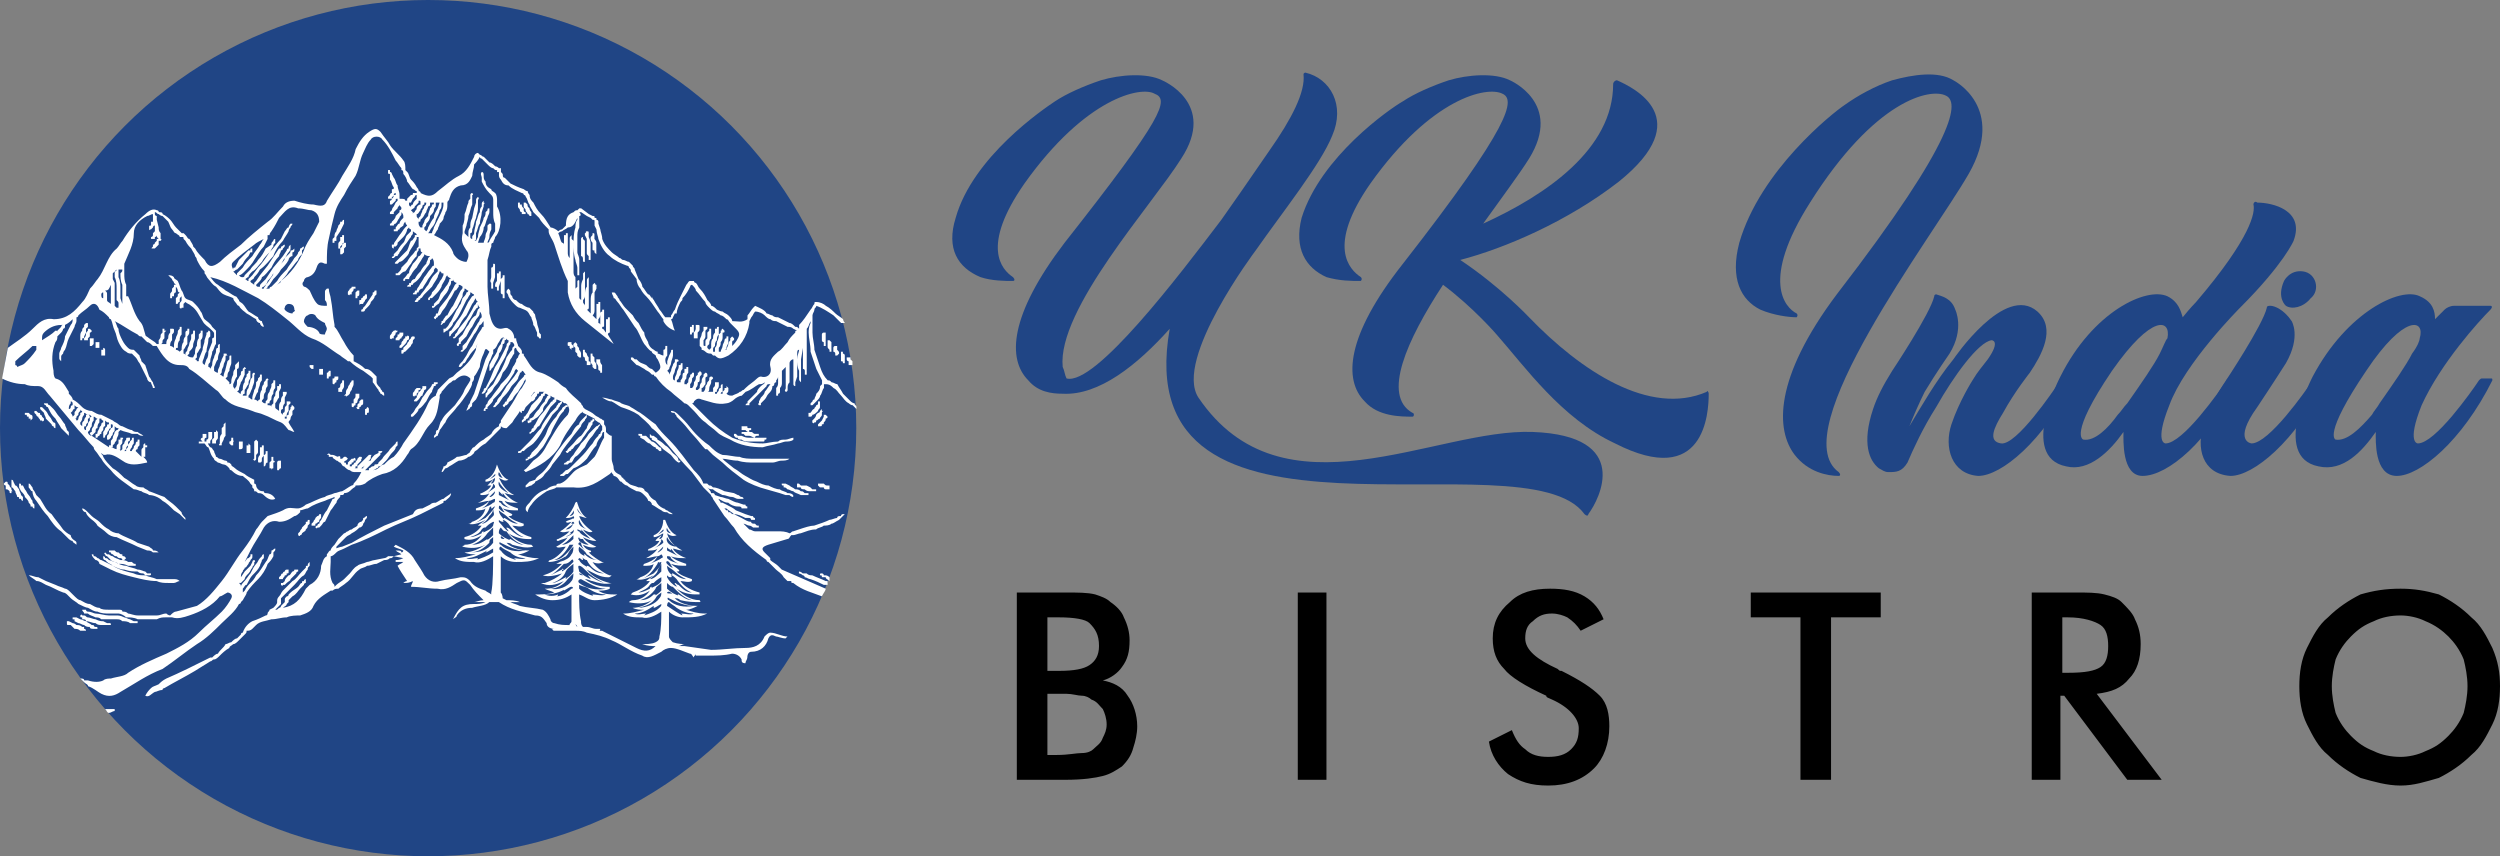
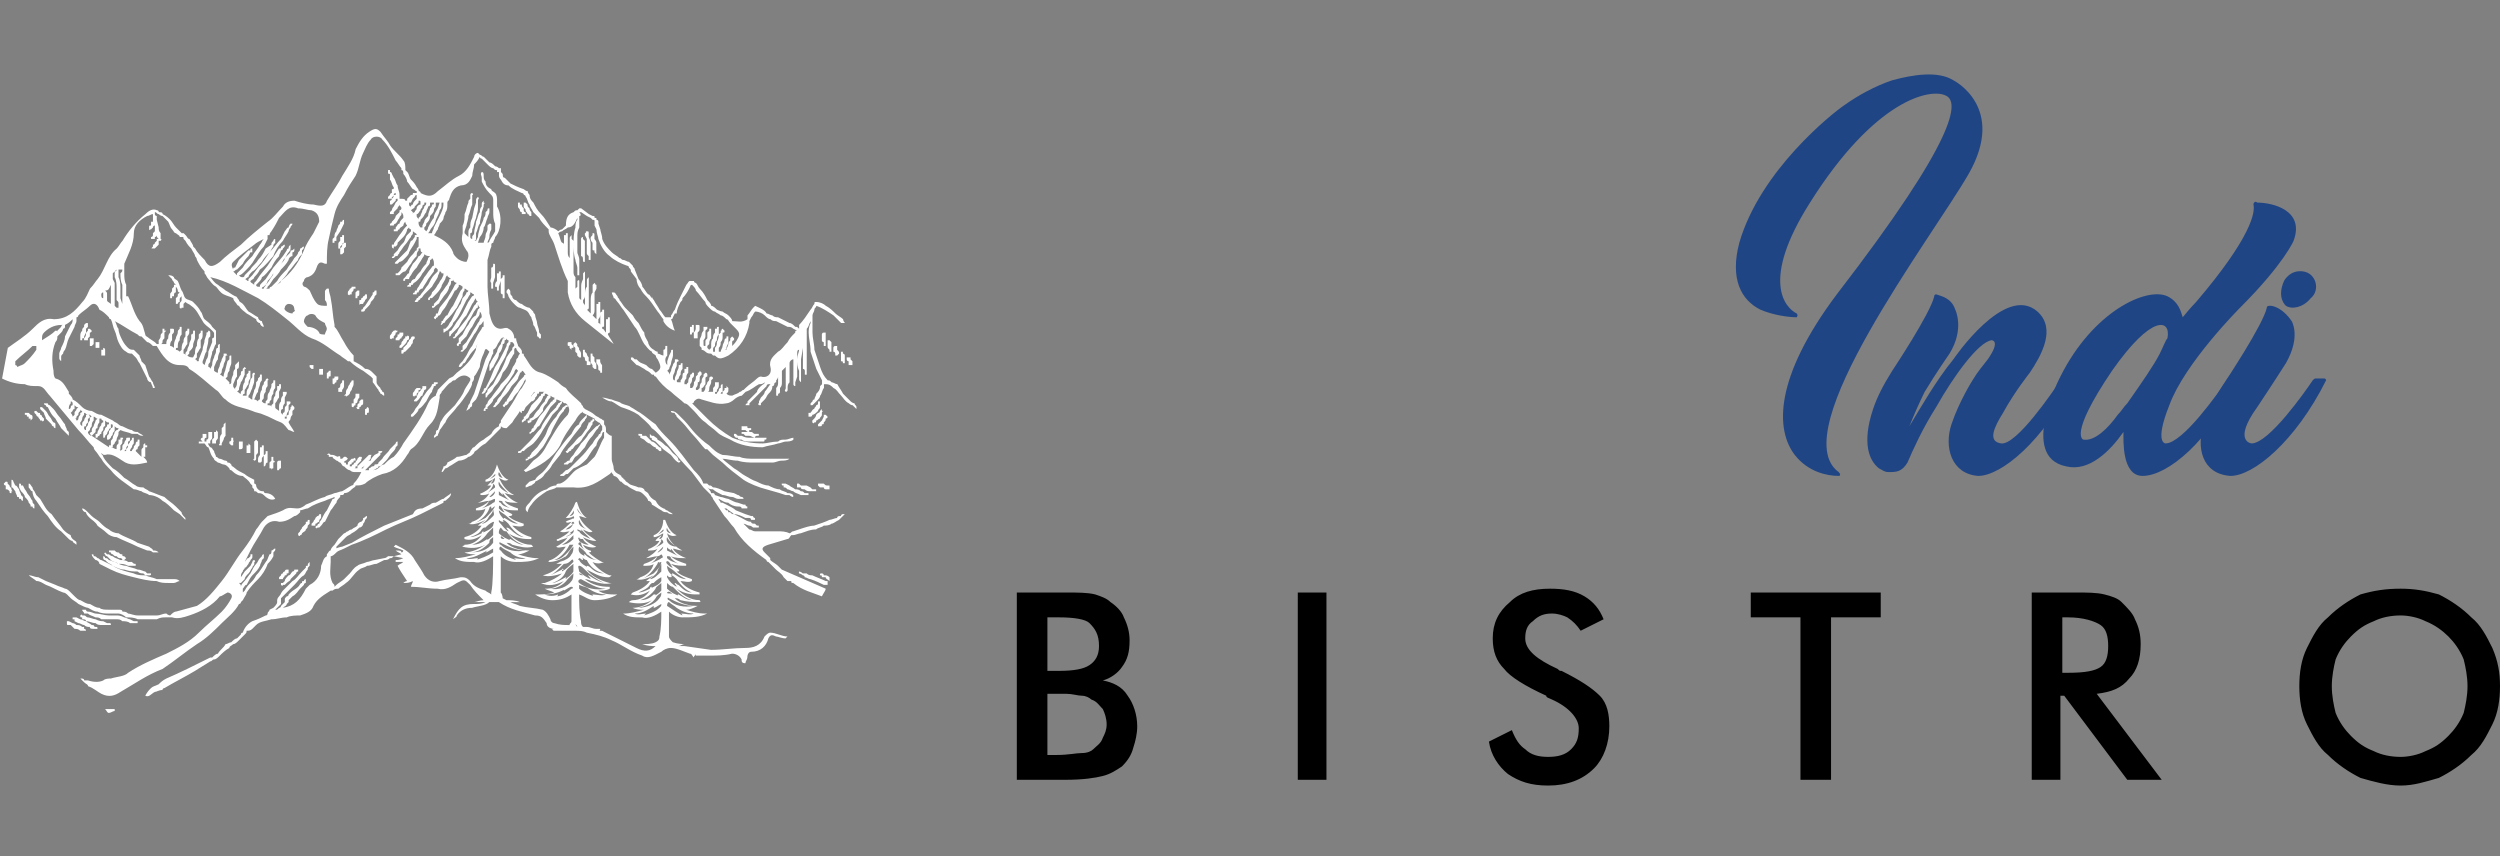
<svg xmlns="http://www.w3.org/2000/svg" xml:space="preserve" width="1308px" height="448px" version="1.1" style="shape-rendering:geometricPrecision; text-rendering:geometricPrecision; image-rendering:optimizeQuality; fill-rule:evenodd; clip-rule:evenodd" viewBox="0 0 1308 448">
  <rect x="0" y="0" width="1308" height="448" fill="#808080" stroke="none" />
  <defs>
    <style type="text/css">
   
    .fil0 {fill:#204585}
    .fil3 {fill:black;fill-rule:nonzero}
    .fil2 {fill:#204585;fill-rule:nonzero}
    .fil1 {fill:white;fill-rule:nonzero}
   
  </style>
  </defs>
  <g id="Layer_x0020_1">
    <g id="_1706101943088">
-       <circle class="fil0" cx="224" cy="224" r="224" />
      <path class="fil1" d="M1 198c4,2 8,3 12,3 2,1 4,1 7,1 3,0 4,3 6,5 5,6 10,12 15,18 3,3 5,6 8,9 0,1 1,2 1,2 0,0 0,0 0,0 1,1 2,3 3,4 1,2 3,4 5,6 3,4 8,7 12,10 2,0 3,1 4,1 1,1 3,1 4,2 2,0 5,1 7,3 2,1 4,3 6,5l3 2c1,1 2,2 3,3 0,0 0,0 0,0 0,-1 0,-1 0,-1 -1,-1 -2,-2 -2,-3 -1,-1 -2,-2 -3,-3 -2,-2 -4,-3 -6,-5 -3,-1 -5,-2 -8,-3 -1,-1 -2,-1 -3,-2 -1,0 -3,0 -4,-1 -2,-1 -4,-3 -6,-4 -2,-2 -4,-4 -6,-5 -2,-2 -4,-4 -5,-6 0,-1 -1,-1 -1,-2 1,1 1,1 2,1 3,-1 6,1 9,3 4,3 8,2 13,1 0,-1 -1,-2 -2,-3 0,0 0,0 0,0l0 0c0,0 0,0 1,0 0,0 0,0 0,0l0 -1c0,-1 0,-1 0,-2 0,0 0,-1 0,-2 1,0 1,0 1,0 0,-1 0,-1 0,-1 0,0 0,0 -1,0 0,-1 0,-1 0,-1 -1,0 -1,1 -1,1 0,0 0,0 0,0 0,0 0,1 0,1 -1,1 -1,1 -1,2 0,0 0,1 0,2 0,0 0,0 0,0 0,0 0,1 0,1 -1,-1 -2,-2 -3,-3 0,0 0,-1 1,-1 0,-1 0,-1 1,-2 0,-1 0,-1 0,-1 0,-1 0,-1 0,-1 0,0 0,-1 0,-1 0,0 0,0 0,0 -1,0 -1,0 -1,0 0,0 0,1 0,1 -1,0 -1,1 -1,1 0,1 -1,1 -1,2 0,1 -1,1 -1,2 0,0 -1,0 -1,0 0,-1 1,-2 1,-2 0,-1 1,-2 1,-2 0,-1 0,-1 0,-1 0,0 0,-1 0,-1 0,0 0,0 0,-1 0,0 0,0 0,0 -1,0 -1,0 -1,1 0,0 0,0 0,0 0,0 -1,1 -1,1 0,1 -1,1 -1,2 0,1 0,1 -1,2l0 1c0,0 -1,0 -1,0l1 -1c0,-1 0,-1 1,-2 0,0 0,-1 0,-2 0,0 1,0 1,-1 0,0 0,0 0,0 0,0 0,-1 0,-1 -1,0 -1,0 -1,0 0,0 0,0 0,0 -1,0 -1,0 -1,1 0,0 0,0 0,0 -1,1 -1,2 -1,2 -1,1 -1,1 -1,2l0 1c0,0 0,0 -1,1 0,-1 0,-1 -1,-1 0,0 0,0 1,0 0,-1 0,-2 0,-2 1,-1 1,-1 1,-2l0 -1c0,0 0,0 0,0 0,0 1,-1 0,-1 0,0 0,0 0,0 -1,0 -1,0 -1,0 0,0 0,0 0,1l-1 0c0,1 0,1 0,2 -1,1 -1,1 -1,2 0,0 0,0 0,1 0,0 0,0 0,0 -1,0 -2,-1 -3,-1 0,0 0,0 1,0 0,0 0,0 0,-1 0,0 0,0 1,-1 0,-1 1,-1 1,-2 0,-1 1,-2 1,-3l0 -1c0,0 1,-1 1,-1 0,0 0,0 0,0 0,0 0,0 0,0 2,1 4,1 6,2 1,0 2,0 3,0 1,1 2,1 3,1l0 0c0,0 0,0 0,0 0,0 0,0 0,0 -1,-1 -2,-1 -3,-2 -1,0 -2,0 -3,-1 -1,0 -3,-1 -5,-2 -1,0 -2,-1 -2,-1 -1,-1 -2,-1 -3,-2 -2,-1 -4,-2 -6,-3 -2,0 -3,-1 -5,-2 -2,0 -4,-1 -5,-2 -2,-2 -3,-3 -5,-4 0,-1 -1,-2 -2,-3 0,0 0,0 0,-1 -2,-3 -3,-6 -7,-7 -1,-1 -1,-3 -1,-4 -1,-5 -1,-10 1,-15 1,-1 1,-2 1,-3 0,0 0,0 0,0 1,-1 1,-1 2,-2 0,0 1,-1 1,-2 1,0 1,-1 1,-1 0,-1 0,-1 0,-1 0,0 0,0 0,0 2,-1 3,-2 4,-3 0,1 0,2 -1,3 -1,2 -2,4 -3,6 0,2 -1,4 -2,6 0,1 -1,2 -1,3 0,1 0,1 0,2 0,1 0,1 1,2 0,0 0,0 0,0 0,0 0,0 0,-1l0 0c0,0 0,-1 0,-1 0,-1 0,-1 1,-2 0,0 0,-1 1,-2 1,-2 1,-4 2,-6 1,-2 2,-4 3,-6 0,-1 1,-2 1,-3 0,-1 0,-1 0,-2 1,0 1,-1 1,-1 2,-2 4,-3 6,-5 2,-2 4,-1 5,2 2,1 3,2 5,4 0,0 0,1 1,1 1,2 1,4 2,6 1,2 1,4 2,6 1,2 2,4 4,5 1,1 2,1 3,1 1,1 1,1 2,2 1,1 1,2 2,3l1 2 3 6c0,1 1,2 2,2 0,1 1,2 1,3 0,0 1,0 1,0 0,0 0,0 0,0 0,-1 -1,-2 -1,-3 -1,-1 -1,-2 -2,-3l-2 -6 -2 -2c0,-1 -1,-2 -1,-3 -1,-1 -2,-2 -3,-3 -1,0 -2,0 -3,-1 -1,-1 -2,-2 -3,-4 -1,-2 -2,-4 -2,-6 -1,-1 -1,-3 -2,-4 4,2 8,5 12,7 1,1 1,1 2,1 0,0 0,0 0,0 1,1 2,2 3,3 1,0 2,1 3,2 0,0 1,0 1,0 0,0 0,0 1,0 3,5 6,10 12,10 2,0 4,0 5,2 5,3 9,7 14,11 2,1 3,4 5,5 4,4 9,4 14,6 2,1 4,1 6,2 3,1 6,3 9,4 2,1 3,3 4,4 1,0 2,1 3,1 0,0 0,0 0,0 -1,-2 -2,-3 -3,-5 0,0 0,0 0,0 0,0 0,0 0,0 0,-1 1,-1 1,-2 0,0 0,-1 1,-2 0,-1 0,-1 0,-2l1 -1c0,0 0,-1 0,-1 0,0 0,0 -1,-1 0,0 0,0 0,0 -1,0 0,1 -1,1 0,0 0,0 0,0l0 1c-1,1 -1,2 -1,3 -1,0 -1,1 -1,2 0,0 0,0 0,0 0,0 -1,0 -1,0 0,0 0,-1 0,-1 0,0 1,0 1,0 0,0 0,-1 0,-1 0,-1 1,-2 1,-2 0,-1 0,-2 0,-3l1 -1c0,0 0,0 0,0 0,-1 0,-1 -1,-1 0,0 0,0 0,0 0,0 0,0 -1,0 0,0 0,1 0,1l0 1c-1,1 -1,1 -1,2 0,1 0,2 -1,2 0,1 0,1 0,1 0,0 -1,-1 -1,-1 0,-1 0,-1 0,-1 0,0 0,-1 1,-1 0,-1 0,-2 1,-3 0,-1 0,-2 0,-3l1 -2c0,0 0,0 0,0 0,-1 0,-1 0,-1 -1,0 -1,0 -1,0l0 0c0,0 0,0 -1,0 0,0 0,1 0,1l0 1c-1,1 -1,2 -1,3 -1,1 -1,2 -1,3 0,1 0,1 0,2 0,0 0,0 0,0 -1,-1 -2,-1 -2,-2 0,0 0,0 0,0 0,-1 0,-1 0,-2 1,-1 1,-2 2,-3 0,-1 0,-2 0,-3l1 -2c0,0 0,-1 0,-1 0,0 0,-1 0,-1 -1,0 -1,0 -1,0 0,0 0,0 0,1 -1,0 -1,0 -1,0l0 2c-1,1 -1,2 -1,3 -1,1 -1,2 -1,4 0,0 -1,1 -1,1 0,0 0,0 0,1 0,-1 -1,-1 -2,-1 0,0 0,-1 0,-1 1,0 1,0 1,0 0,-1 0,-1 1,-2 0,-1 0,-2 1,-3 0,-1 0,-2 1,-3l0 -2c0,0 0,-1 0,-1 0,0 0,0 0,-1 0,0 0,0 -1,0 0,0 0,0 0,1 0,0 0,0 -1,1l0 1c0,1 -1,2 -1,3 -1,1 -1,2 -1,3 0,1 0,1 -1,2 0,0 0,1 0,1 0,0 0,0 0,0 -1,0 -1,0 -2,-1 0,0 0,0 0,0 0,-1 1,-1 1,-2 0,-1 0,-2 1,-3 0,-1 0,-2 1,-3l0 -2c0,0 0,0 0,-1 0,0 1,0 0,-1 0,0 0,0 0,0 0,0 -1,0 -1,1 0,0 0,0 0,0 -1,1 -1,1 -1,2 -1,1 -1,2 -1,3 -1,1 -1,3 -1,4 0,0 0,1 0,1 -1,0 -1,1 -1,1 0,0 -1,-1 -2,-1l0 0c1,-2 1,-3 2,-4 0,-2 1,-3 1,-4 0,-1 1,-2 1,-2 0,-1 0,-1 0,-1 0,-1 0,-1 0,-2 0,0 0,0 -1,0 0,0 0,1 0,1 0,0 -1,1 -1,1 0,1 0,1 -1,2 0,1 0,3 -1,4 0,1 -1,3 -1,4l0 1c-1,0 -1,-1 -2,-1 0,0 0,0 0,-1 1,-1 1,-2 2,-4 0,-1 1,-2 1,-4 0,0 0,-1 0,-2 0,0 0,0 0,-1 0,0 1,0 0,-1 0,0 0,0 0,0 -1,0 -1,1 -1,1 0,0 0,1 0,1 0,1 -1,1 -1,2 0,1 -1,3 -1,4 -1,1 -1,2 -1,4l-1 0c0,0 0,0 -1,0 0,0 0,0 0,0 0,-1 1,-1 1,-1l0 -2c1,-1 1,-2 2,-3 0,-1 0,-2 1,-3 0,-1 0,-1 0,-2 0,0 0,-1 0,-1 0,0 0,0 0,0 0,0 0,0 0,0 0,0 0,0 0,0 0,0 0,0 0,0 -1,0 -1,0 -1,0 0,0 1,0 1,0 0,0 0,0 0,0 0,0 0,0 0,0 0,0 0,0 0,0 0,0 0,0 0,0 0,0 0,0 0,0 0,0 0,0 0,0 0,0 0,0 0,-1 0,0 0,0 0,0 0,0 0,0 0,0 0,0 0,0 -1,0 0,0 0,0 0,0 0,1 0,1 0,1 0,0 0,0 -1,1 0,0 0,1 0,1 -1,1 -1,2 -1,3 -1,1 -1,3 -1,4l-1 1c0,1 0,1 0,1 -1,0 -1,-1 -2,-1 1,-1 1,-1 1,-1 0,-2 1,-3 1,-4 1,-1 1,-2 2,-4 0,0 0,-1 0,-2 0,0 0,0 0,-1 1,0 1,0 0,-1 0,0 0,0 0,0 0,0 -1,1 -1,1 0,0 0,1 0,1 -1,0 -1,1 -1,2 -1,1 -1,2 -2,3 0,2 0,3 -1,4l0 1c0,-1 -1,-1 -1,-2 0,0 0,-1 0,-1 1,-2 1,-3 2,-4 0,-1 0,-2 0,-4 1,0 1,-1 1,-2 0,0 0,0 0,-1 0,0 0,0 0,-1 0,0 0,0 0,0 -1,1 -1,1 -1,1 0,0 -1,1 -1,1 0,1 0,1 0,2 -1,1 -1,2 -1,3 -1,2 -1,3 -1,4 0,0 0,1 -1,1 0,-1 0,-1 0,-1 -1,-1 -1,-1 -2,-2 0,0 0,0 1,-1 0,-1 0,-2 1,-3 0,-2 1,-3 1,-4 0,-1 0,-1 0,-2 0,0 0,-1 0,-1 0,0 0,-1 0,-1 0,0 0,0 0,0 -1,0 -1,0 -1,1 0,0 0,0 0,1l-1 1 -1 4c0,1 -1,2 -1,4l0 0c-1,0 -1,-1 -2,-1 1,-1 1,-1 1,-2 0,-1 1,-2 1,-3 0,-1 1,-2 1,-3l0 -1c0,-1 0,-1 1,-1 -1,-1 0,-1 -1,-1 0,0 0,0 0,0l0 0c-1,0 -1,0 -1,0 0,1 0,1 0,1l-1 2c0,1 -1,2 -1,3 0,1 -1,2 -1,3 0,0 0,1 0,1 -1,0 -2,-1 -2,-1 0,0 0,0 0,0l0 -2c1,-2 1,-3 2,-4 0,-1 0,-2 1,-4 0,0 0,-1 0,-2 0,0 0,0 0,-1 0,0 0,0 0,-1 0,0 0,0 0,0 -1,0 -1,1 -1,1 0,0 0,1 0,1 -1,0 -1,1 -1,2 0,1 -1,2 -1,3 -1,2 -1,3 -1,4l-1 2c0,-1 -1,-1 -1,-1 0,0 0,-1 0,-1 0,-1 1,-1 1,-2 0,-2 1,-3 1,-5 1,-1 1,-3 2,-4 0,-1 0,-2 0,-3 0,0 0,0 0,-1 0,0 0,0 0,-1 0,0 0,0 0,0 0,-1 0,-2 0,-2 -1,-1 -2,-2 -2,-2 -1,-2 -3,-3 -4,-4 -1,-1 -1,-3 -2,-4 -1,-2 -2,-3 -4,-5 -1,-1 -3,-1 -4,-2 -1,-1 -1,-3 -2,-4 -1,-2 -1,-3 -2,-5 -1,-1 -2,-1 -2,-2 -1,-1 -2,-1 -3,-1 0,0 0,0 0,0 0,0 0,0 0,0l0 0c1,1 1,1 2,2 0,1 1,1 1,2 0,0 1,1 1,1 0,0 0,0 0,0 -1,0 -1,0 -1,0 0,0 0,1 0,1 0,0 0,0 -1,1 0,0 0,1 0,1 0,1 -1,1 -1,2l0 1c0,0 0,0 0,0 0,0 0,0 0,1l0 0c0,0 0,0 0,0 1,0 1,0 1,0 0,0 0,-1 0,-1 0,0 1,0 1,0 0,-1 0,-2 1,-2 0,-1 0,-1 0,-2 0,0 0,0 0,-1 1,1 1,2 1,2 0,1 1,1 1,1 -1,1 -1,1 -1,1 0,0 0,0 0,0 0,0 0,0 0,1 0,0 -1,1 -1,1 0,0 0,1 0,1l0 1c0,0 0,0 0,0 0,1 0,1 0,1l0 0c0,0 0,0 0,0 1,0 1,0 1,0 0,0 0,0 0,0 0,-1 1,-1 1,-1 0,0 0,-1 0,-1 0,-1 0,-1 1,-2 0,1 0,1 0,2 0,0 0,0 0,0 0,0 0,0 0,0 0,0 0,0 0,0 0,1 -1,1 -1,2 0,0 0,0 0,1l0 0c0,0 0,1 0,1 0,0 0,0 0,0l0 0c0,0 0,0 0,0 1,1 1,0 1,0 0,0 0,0 0,0 0,0 1,0 1,0 0,-1 0,-1 0,-2 0,0 1,-1 1,-1 0,0 0,0 0,0 1,1 2,1 3,2 3,2 4,5 6,8 1,2 3,3 4,4 0,0 1,1 1,1 1,1 1,1 1,2 0,0 0,1 0,1 0,0 0,1 -1,1 0,1 0,1 0,2l-2 5c0,1 0,3 -1,4l-1 3c0,0 0,0 0,0 0,0 -1,-1 -1,-1 0,0 0,-1 0,-1 1,-2 1,-4 2,-5 0,-2 1,-4 1,-6 0,-1 0,-1 1,-2 0,-1 0,-1 0,-2 0,0 0,-1 -1,-1 0,0 0,0 0,0 0,0 0,0 0,0 0,0 0,1 -1,1 0,0 0,1 0,1l-1 3c0,2 -1,3 -1,5l-2 5 0 1c0,0 -1,0 -1,0 0,-1 -1,-1 -1,-1 0,0 0,0 1,-1 0,0 0,-1 0,-2 1,-1 1,-2 2,-3 0,-2 0,-3 0,-4 1,-1 1,-2 1,-3 0,0 0,0 0,-1 0,0 0,0 0,-1 0,0 0,0 -1,0 0,0 0,1 0,1 0,0 -1,1 -1,1 0,1 0,1 0,2 -1,1 -1,3 -1,4 -1,1 -1,3 -1,4l-1 2c0,0 0,0 0,0 -1,0 -2,0 -3,-1 0,0 0,0 1,-1 0,0 0,-1 0,-1 1,-1 2,-2 2,-3 0,-2 1,-3 1,-4 0,-1 0,-1 0,-2 0,0 0,0 0,-1 0,0 0,0 0,-1 0,0 -1,0 -1,0 0,1 0,1 0,1 0,0 0,1 -1,1l0 2c0,1 -1,2 -1,3 0,1 -1,2 -1,3 0,1 -1,1 -1,2 0,0 0,0 0,1 0,-1 -1,-1 -1,-1 0,-1 0,-1 0,-2 1,-1 1,-2 2,-3 0,-1 0,-3 0,-4 0,0 1,-1 1,-2 0,0 0,0 0,-1 0,0 0,0 0,-1 0,0 -1,0 -1,0 0,1 0,1 0,1 -1,0 -1,1 -1,1 0,1 0,1 0,2 -1,1 -1,2 -1,3 -1,1 -1,3 -1,4 0,0 -1,1 -1,1 0,0 0,0 0,0 0,0 -1,-1 -2,-1 0,0 0,0 0,0 0,-1 0,-1 1,-1 0,-2 0,-3 1,-4 0,-1 0,-2 1,-3 0,-1 0,-2 0,-2 0,-1 0,-1 0,-1 0,0 0,-1 0,-1 0,0 0,0 0,0 -1,0 -1,0 -1,0 0,1 0,1 0,1 -1,1 -1,1 -1,2 0,1 -1,2 -1,3 -1,2 -1,3 -1,4 0,0 0,0 0,1 -1,-1 -2,-1 -2,-1 0,-1 0,-2 1,-3 0,-1 0,-2 0,-3 1,-1 1,-1 1,-2 0,0 0,0 0,0 0,-1 0,-1 -1,-1 0,0 0,0 0,0 0,0 0,0 -1,0 0,1 0,1 0,1 0,0 0,1 0,1 -1,1 -1,2 -1,3 -1,1 -1,2 -1,3l0 0c-1,0 -2,0 -3,0 1,0 1,-1 1,-1 0,-1 0,-1 1,-2 0,-1 0,-2 0,-3 0,0 0,0 1,-1 0,0 0,0 -1,0 0,-1 0,-1 0,-1 0,0 0,0 0,0 -1,0 -1,0 -1,0 0,0 0,1 0,1 0,0 0,1 0,1 -1,1 -1,1 -1,2 0,1 -1,2 -1,2l0 2c0,0 0,0 0,0 0,0 -1,0 -1,0 0,0 -1,-1 -1,-1l-3 -2c-1,-1 -2,-1 -2,-2 -1,-3 -1,-5 -3,-7 -3,-4 -4,-9 -6,-13 -1,0 -1,0 -1,0l0 -1c0,-2 0,-4 0,-5 -1,-2 -1,-4 -1,-6l0 -3c0,0 0,-1 0,-1 0,0 0,-1 0,-1 2,-5 5,-10 5,-16 0,-4 3,-7 7,-9 1,0 2,-1 3,-1 0,0 0,0 0,0 0,1 0,1 0,1 0,1 0,2 0,2 0,0 0,1 0,1 0,0 0,0 0,0 0,0 0,0 0,0 0,0 -1,0 -1,0 0,1 0,1 0,2 -1,0 -1,0 -1,1l0 0c0,0 0,0 0,1 0,0 -1,0 0,0l0 0c0,0 0,0 0,0 0,1 0,0 1,0 0,0 0,0 0,0 0,0 0,0 0,0 1,-1 1,-1 1,-1 0,0 0,-1 1,-1 0,1 0,1 0,1 0,1 0,1 0,1 0,0 0,0 0,1 0,0 0,0 0,0l-1 1 0 1c0,1 -1,1 -1,1 0,0 0,0 0,0 0,0 0,0 0,1l0 0c0,0 1,0 1,0 0,0 0,0 0,0 0,0 0,0 1,0 0,0 0,0 0,-1 0,0 1,0 1,-1 0,0 0,0 0,0 0,1 0,1 1,2l0 0c-1,0 -1,0 -1,0 0,0 0,0 0,0 0,0 0,1 0,1l-1 1c0,1 -1,1 -1,1 0,1 0,1 0,1 0,0 0,0 0,0 -1,1 -1,1 0,1l0 0c0,0 0,0 0,0 0,1 0,0 0,0 1,0 1,0 1,0 0,0 0,0 0,0 1,-1 1,-1 2,-2 0,0 0,-1 0,-1 0,-1 0,-1 0,-1 1,0 1,0 1,0 0,0 0,0 0,0l0 0c1,-1 0,-1 0,-1 0,0 0,-1 0,-1 0,-1 0,-1 0,-2 -1,-1 -1,-2 -1,-3l-1 -4c0,-1 0,-1 0,-2 0,0 -1,0 -1,-1 0,0 0,0 0,-1 0,0 0,0 0,0 1,0 1,1 2,1 0,0 1,1 2,1 1,1 2,2 3,3 1,2 1,3 2,4 1,1 1,2 2,2 1,1 2,1 2,2 1,0 1,0 1,0 1,0 1,0 1,1 0,0 1,1 1,1 1,2 2,3 3,4 1,2 2,3 2,4 1,1 1,2 1,2 1,2 2,4 4,6 0,0 0,1 0,1 1,1 1,2 2,3 1,1 2,3 4,4 1,1 2,3 4,4 2,1 3,1 5,2 0,1 1,2 1,2 1,1 1,2 2,2 1,2 3,3 4,4 2,1 3,2 5,3 0,1 1,2 2,2 0,1 1,2 2,2l0 0c0,0 0,0 0,0 0,0 0,0 0,0 0,-1 -1,-2 -1,-3 -1,0 -2,-1 -2,-2 -2,-1 -3,-2 -5,-3 -1,-1 -2,-3 -3,-4 -1,-1 -2,-1 -2,-2 -1,-1 -1,-2 -2,-2 -2,-1 -3,-2 -5,-3 -1,-1 -3,-2 -4,-3 -2,-1 -3,-3 -4,-4 0,0 0,0 0,0 9,2 17,7 25,11 5,3 10,7 15,11 4,3 8,8 13,10 6,2 10,6 15,9 1,1 3,2 4,3 0,0 1,0 1,0 2,2 5,4 7,5l4 3c0,0 1,1 1,1 0,0 0,1 0,2 1,1 2,3 3,4 0,1 1,1 1,2 1,0 1,1 2,1 0,0 0,0 0,0 0,0 0,0 0,0 0,-1 0,-2 -1,-2 0,-1 -1,-1 -1,-2 -1,-1 -2,-2 -2,-3 0,-1 0,-2 0,-3 -1,-1 -1,-1 -2,-2 -1,-1 -2,-2 -4,-2 -2,-2 -4,-3 -6,-4 0,-1 0,-2 0,-3 -2,-2 -4,-5 -5,-7 -2,-3 -3,-6 -5,-8 0,0 0,-1 0,-1 -1,-5 -1,-9 -2,-14 0,-1 -1,-3 -1,-5 -1,0 -1,0 -1,0 -1,1 -1,1 -1,2 0,1 0,2 0,4 1,1 1,2 1,3 -2,0 -4,0 -5,-1 -2,-2 -3,-5 -4,-7 -1,-1 -2,-2 -3,-2 -1,-1 -1,-2 0,-3 0,-1 1,-2 2,-2 3,-1 4,-3 5,-6 1,-2 2,-2 4,-1 0,0 1,0 1,0 0,-5 0,-9 1,-13 1,-5 2,-9 3,-13 1,-4 3,-7 5,-10 2,-4 4,-7 6,-10 2,-4 2,-8 4,-12 1,-2 2,-5 4,-7 1,-2 5,-2 6,0 3,3 5,7 7,11 1,1 2,3 3,4 0,0 0,0 0,1 1,0 1,1 1,2 1,1 2,3 2,4 1,1 2,3 3,4 1,0 1,1 2,1 0,1 0,1 0,1 -1,0 -1,0 -1,0 0,0 0,0 -1,0 0,1 0,1 -1,1 -1,1 -1,1 -2,2 0,0 0,1 0,1 0,0 0,0 -1,0 0,-1 -1,-1 -3,-1 0,0 0,-1 0,-2 0,-2 -1,-3 -1,-5 -1,-1 -1,-3 -2,-4l-1 -2c0,0 0,-1 -1,-1 0,0 0,-1 0,-1 0,0 -1,0 -1,0 0,1 0,1 0,1 0,1 0,1 1,1l0 3c1,1 1,3 2,4 0,0 0,0 0,0 0,0 0,0 0,0 0,1 0,1 -1,1 0,1 0,1 0,2 -1,0 -1,1 -1,1l-1 1c0,0 0,0 0,0 0,1 0,1 0,1 0,0 1,0 1,0 0,0 0,0 0,0 0,0 1,0 1,0 0,0 0,-1 0,-1 1,0 1,-1 1,-1 0,-1 1,-1 1,-1 0,0 0,0 0,0 0,1 0,1 0,1 -1,0 -1,0 -1,0 0,1 0,1 -1,2 0,0 0,1 -1,1l0 1c0,0 0,0 0,0 0,1 0,1 0,1 0,0 0,0 0,0 1,0 1,0 1,0 0,0 0,0 0,0l1 -1c0,0 1,-1 1,-1 0,-1 0,-1 1,-1 0,0 0,0 0,1 0,0 0,0 0,0 0,0 -1,1 -1,1l-1 2c0,0 -1,1 -1,2l-1 1c0,0 0,0 0,0 0,0 0,0 0,1l0 0c0,0 0,0 0,0 1,0 1,0 1,0 0,0 0,0 1,0 0,-1 0,-1 0,-1 1,-1 1,-1 2,-2 0,-1 1,-1 1,-2 0,0 0,0 0,0 0,0 0,0 0,0 0,1 1,1 1,2 0,0 0,1 -1,1 0,0 0,0 0,1 -1,1 -1,1 -2,2 0,1 -1,2 -1,2 -1,1 -1,1 -1,1 0,0 0,1 -1,1l0 0c0,0 0,0 0,1l0 0c0,0 0,0 0,0 1,0 1,0 1,0 0,0 1,0 1,0 0,-1 1,-1 1,-1 1,-1 1,-2 2,-3 0,-1 1,-1 1,-2l0 -1c1,1 1,2 1,2 0,0 0,0 0,1l-1 1c0,0 -1,1 -1,2 -1,0 -1,1 -2,2 0,0 0,0 0,1 -1,0 -1,0 -1,0 0,0 0,0 0,1l0 0c0,0 0,0 0,0 1,0 1,0 1,0 0,0 0,0 1,0 0,0 0,-1 1,-1 0,-1 1,-1 2,-2 0,-1 1,-2 1,-2 0,0 0,1 1,2 0,0 0,0 0,0 0,0 0,0 0,0l-1 1c-1,1 -2,3 -3,4l-2 3c0,0 -1,1 -1,2 0,0 0,0 -1,0l0 1c0,0 0,0 0,0 0,0 0,0 1,0 0,0 0,0 0,0 -1,0 -1,0 -1,0 0,0 0,0 0,0 0,0 0,0 0,0 0,0 0,0 0,0 1,0 1,0 1,0 0,0 0,0 -1,0 0,0 0,0 0,0 0,0 0,0 0,0 0,0 0,0 0,0 0,1 1,1 1,1l0 -1c1,0 1,0 1,0 1,-1 1,-1 1,-2 1,-1 2,-2 3,-3 1,-1 2,-3 2,-4 0,0 1,-1 1,-1 0,1 1,1 1,1 0,1 0,1 0,1l-2 2c-1,1 -1,3 -2,4 -1,1 -2,2 -3,4l-2 2c0,0 0,0 0,1 0,0 -1,0 -1,1 0,0 0,0 1,0 0,0 0,0 1,-1 0,0 0,0 1,0 0,-1 1,-1 1,-2 1,-1 2,-3 3,-4 1,-1 2,-3 3,-4 0,-1 1,-1 1,-2 0,0 0,-1 0,-1 1,1 2,1 2,2 0,0 0,0 0,0 0,0 -1,0 -1,0 0,1 0,1 0,1 -1,1 -1,2 -2,2 -1,2 -1,3 -2,5 -1,1 -2,2 -3,3 -1,1 -1,1 -2,2l-1 1 0 0c0,0 0,0 0,0l0 0c-1,1 0,1 0,1 0,0 1,0 1,0 0,0 1,-1 1,-1 1,0 2,-1 2,-1 2,-2 3,-3 3,-4 1,-2 2,-3 3,-5l1 -2c0,0 0,-1 0,-1 0,0 0,0 1,0 0,1 0,2 0,3 0,1 0,1 0,2 0,0 0,0 -1,1 0,0 0,0 0,1 -1,0 -1,1 -2,2 -1,1 -2,2 -3,4 -1,1 -2,2 -3,3 0,1 -1,2 -1,2l-1 1 -1 0c0,0 0,0 0,1l0 0c0,0 0,0 0,0 1,0 1,0 2,0 0,0 0,0 1,-1 0,0 1,-1 2,-1 1,-1 2,-3 3,-4 1,-2 2,-3 3,-4 0,-1 0,-2 1,-3 0,0 0,0 0,-1 0,0 0,0 1,0 0,1 0,2 1,2 0,0 0,0 0,0 -1,1 -1,2 -2,2 -1,2 -2,3 -3,4 -1,2 -2,3 -2,5 -1,0 -1,1 -2,2 0,0 0,0 0,0 -1,1 -1,1 -1,1l0 0c0,0 0,1 0,1 1,0 1,0 1,-1 1,0 1,0 2,0 0,-1 1,-2 1,-2 1,-2 2,-3 3,-4 1,-2 2,-3 3,-5 0,0 1,-1 1,-2 1,1 2,1 3,1 -1,1 -1,1 -1,1 0,1 -1,2 -1,3 -1,1 -2,2 -3,4 -1,1 -2,2 -3,4 -1,0 -2,1 -2,2 -1,0 -1,0 -1,1 0,0 -1,0 -1,1l0 0c0,0 0,0 0,0 1,0 1,0 2,0 0,-1 0,-1 1,-1 0,-1 1,-1 2,-2 1,-1 2,-2 3,-4 1,-1 2,-3 3,-4 1,-1 1,-2 1,-3 1,0 1,-1 1,-1 1,1 1,2 1,3 0,0 0,0 0,0l0 1c-1,0 -1,1 -2,2 -1,1 -2,3 -3,4 -1,2 -2,3 -3,5 0,0 -1,1 -1,2 -1,0 -1,0 -1,1 0,0 -1,0 -1,1l0 0c0,0 0,0 0,0 1,0 1,0 1,0 0,0 1,0 1,0 0,-1 0,-1 1,-1 0,-1 1,-2 2,-2 1,-2 2,-3 3,-5l3 -4c0,-1 0,-1 1,-2 0,0 1,1 1,1 0,0 0,0 0,1l-2 2c-1,1 -2,3 -3,5 -1,1 -2,3 -3,4 -1,1 -1,2 -2,2 0,1 -1,1 -1,1 0,1 -1,1 -1,2 0,0 1,0 1,0 0,0 0,0 0,0 0,0 1,0 1,-1 0,0 1,0 1,-1 1,0 1,-1 2,-2 1,-1 3,-3 4,-4 1,-2 2,-3 3,-5 0,-1 1,-2 1,-3 0,0 0,0 0,0 1,0 1,1 1,1 1,0 1,0 1,0 0,0 0,1 0,1l-1 2c-1,1 -1,2 -2,3 -1,2 -2,3 -3,4 0,0 0,1 -1,2 0,0 0,0 -1,1 0,0 0,0 0,1l0 0c0,0 0,0 0,0 1,0 1,0 1,-1 1,0 1,0 1,0 1,-1 1,-1 2,-2 1,-1 2,-2 3,-4 0,-1 1,-2 2,-4 0,0 0,-1 1,-2 0,0 0,0 0,0 0,1 1,1 2,2 0,0 0,0 0,0 -1,0 -1,0 -1,1l-1 2c-1,1 -2,3 -3,4 -1,1 -1,3 -2,4 -1,1 -1,1 -2,2 0,0 0,0 0,1 -1,0 -1,0 -1,1l0 0c0,0 0,0 0,0 1,0 1,0 1,0 1,-1 1,-1 1,-1 1,-1 2,-1 2,-2 1,-1 2,-3 3,-4 1,-1 2,-3 2,-4 1,-1 1,-2 1,-3 1,0 1,0 1,-1 0,1 1,2 2,2 0,0 -1,1 -1,1l-1 2 -3 5 -4 5 -1 3c-1,0 -1,0 -1,1 0,0 -1,1 -1,1 0,1 1,1 1,1 0,0 0,0 0,0 0,-1 1,-1 1,-1 0,-1 1,-1 1,-1 1,-1 1,-2 2,-3 1,-1 2,-3 3,-5 1,-1 2,-3 3,-5 1,0 1,-1 2,-2 0,0 0,-1 0,-1 1,0 2,1 2,1 0,0 0,0 0,0 0,1 0,1 -1,2l-1 2c-1,2 -2,4 -3,6 -1,1 -2,3 -3,5 -1,0 -1,1 -2,2 0,0 0,1 -1,1 0,1 0,1 0,1l0 0c-1,1 0,1 0,1 0,0 0,0 0,0 0,0 1,-1 1,-1 1,0 1,-1 1,-1 1,-1 2,-2 2,-2 2,-2 3,-4 4,-5 1,-2 2,-4 3,-6 0,-1 0,-2 1,-3 0,0 0,0 0,-1 0,0 0,0 0,0 1,0 1,1 2,1 0,1 -1,1 -1,1 0,1 -1,2 -2,3l-1 3c-1,1 -1,2 -2,3 -1,2 -2,4 -3,6 -1,1 -1,2 -2,3l-1 1 -1 0c0,1 0,1 0,1l0 0c0,0 0,1 0,1 0,0 0,0 0,0 1,0 1,-1 2,-1 0,0 1,-1 1,-1 1,-1 2,-2 2,-3 2,-2 3,-4 4,-6 1,-2 2,-4 3,-6 1,-1 1,-2 2,-3 0,0 0,-1 0,-1 1,0 1,1 2,1 0,1 -1,1 -1,1l-2 3c-1,2 -2,4 -3,6 -1,2 -3,4 -4,6l-2 3c0,0 -1,0 -1,1 0,1 0,1 0,2 0,0 0,0 0,0 0,0 0,0 0,0 1,0 1,-1 1,-1 1,-1 1,-1 1,-1 1,-1 2,-2 3,-3 1,-2 2,-4 4,-6 1,-2 2,-4 3,-6 1,-1 1,-2 2,-3 0,0 0,0 0,0 0,0 0,0 0,0 0,1 0,1 1,2 0,0 -1,0 -1,1 0,0 0,0 -1,1l-1 2 -3 5 -4 5 -1 2c-1,1 -1,1 -1,2 0,0 -1,0 -1,1 0,0 0,0 0,0 1,0 1,0 1,0 0,0 0,0 1,-1 0,0 0,0 1,-1 0,0 1,-1 2,-2 1,-1 2,-3 3,-5 1,-1 2,-3 3,-5 1,-1 1,-2 2,-2 0,-1 0,-1 0,-2 0,1 1,2 1,2l-1 1 -1 3c-2,1 -3,3 -4,5 -1,1 -2,3 -3,5l-2 2c0,1 0,1 0,2 0,0 -1,1 -1,1 0,1 0,1 1,1 0,0 0,0 0,0 0,-1 0,-1 1,-1 0,-1 0,-1 1,-2l2 -2c1,-2 2,-4 3,-5 1,-2 2,-4 3,-5 1,-1 1,-2 1,-3 1,1 1,2 1,3 0,0 0,0 0,0 0,0 -1,1 -1,1 0,1 -1,2 -1,2 -1,2 -2,3 -3,5 -1,2 -2,3 -3,5l-2 2c0,1 0,1 0,2 0,0 -1,0 -1,1 0,0 0,0 1,0 0,0 0,0 0,0 0,0 0,0 1,-1 0,0 0,0 1,-1l1 -2c1,-2 2,-3 3,-5 1,-1 2,-3 3,-5 1,0 1,-1 2,-2 0,0 0,0 0,0 0,0 0,0 0,0 0,1 0,2 0,3 0,0 0,0 0,0 -1,0 -1,1 -1,1l-2 3c-1,2 -2,4 -3,6 -1,1 -2,3 -3,5l-2 3c0,0 -1,1 -1,1 0,0 -1,1 -1,2 0,0 0,0 1,0 0,0 0,0 0,0 0,0 1,-1 1,-1 0,-1 1,-1 1,-1 1,-1 1,-2 2,-3 1,-2 3,-4 4,-5 0,-1 1,-2 1,-3 0,1 -1,2 -1,4 -2,5 -6,9 -10,12 -1,1 -1,1 -2,2l0 0 -2 1c-2,2 -4,4 -6,6 0,1 -1,2 -1,3 -2,1 -3,2 -4,4 -3,7 -8,14 -13,21 -1,2 -3,5 -5,7 -2,1 -3,2 -5,4 -1,0 -2,1 -2,1 -2,2 -3,2 -5,2 0,0 1,0 1,0 0,0 1,0 2,-1 0,0 1,0 1,-1 1,0 1,0 2,-1 0,0 1,-1 2,-2 1,-1 2,-3 3,-4 1,-1 2,-2 2,-3 0,0 1,-1 1,-1 0,0 0,-1 0,-2 0,0 0,0 0,0 0,0 0,0 0,0 -1,0 -1,1 -1,1 -1,1 -1,1 -1,1l-2 2c-1,2 -3,3 -4,5 -1,1 -1,1 -2,2 0,1 -1,1 -2,1 0,1 -1,1 -1,1 -1,0 -1,1 -2,1 0,1 0,1 0,1 -1,0 -1,0 -1,0 0,0 -1,0 -1,0 0,0 0,0 0,0 0,0 0,0 0,0 1,-1 1,-1 1,-1 1,-1 2,-2 3,-3 1,-1 2,-2 3,-3l1 -1c0,0 0,-1 0,-1 0,0 1,0 1,-1 0,0 -1,0 -1,0 0,0 0,0 -1,0 0,0 0,0 0,1l-2 1c-1,1 -2,2 -2,3 -1,0 -1,0 -2,1 1,-1 1,-1 1,-1 1,-1 1,-1 1,-2 0,0 0,0 0,0 0,-1 1,-1 0,-1 0,0 0,0 0,0l0 0c0,0 -1,0 -1,0 0,0 0,0 0,0l-1 1 -2 2 -2 2 -1 1c0,0 0,1 0,1 0,0 0,0 0,0 -1,0 -1,0 -1,0 0,0 0,0 -1,0 1,0 1,0 1,-1 1,0 1,0 1,-1 1,-1 1,-1 2,-2 0,0 0,0 0,-1 0,0 0,0 0,0 0,0 1,0 0,-1 0,0 0,0 0,0 0,0 0,0 -1,0 0,0 0,0 0,0l-1 1c0,1 -1,1 -1,2 -1,0 -1,1 -1,1 -1,0 -1,1 -1,1 0,0 0,0 0,0 0,0 0,0 -1,0 0,0 0,0 0,0 0,0 0,0 0,0 0,0 0,0 0,-1 1,0 1,0 1,-1 1,0 1,0 1,-1l1 0c0,0 0,0 0,-1 0,0 0,0 0,0 0,0 0,0 0,0 -1,-1 -1,0 -1,0 0,0 0,0 0,0l-1 0c0,0 -1,1 -1,1 0,0 -1,1 -1,1 0,0 0,0 0,1 0,0 0,0 -1,0 0,0 0,0 0,0 0,-1 0,-1 -1,-1 0,-1 1,-1 1,-1 0,0 0,0 0,0l1 -1c0,0 0,0 0,0 0,0 0,0 -1,-1 0,0 0,0 0,0 0,0 0,0 0,0 0,0 0,0 0,0l-1 0c0,0 0,0 -1,1 0,0 0,0 0,0 0,0 0,0 0,0 0,0 -1,0 -1,0 0,0 0,0 0,0 0,0 0,0 0,-1 0,0 0,0 0,0 0,0 0,0 0,0 0,0 0,0 0,0 0,0 0,0 0,0l0 0c-1,-1 -1,0 -1,0 0,0 0,0 0,0 0,0 0,0 0,0 0,0 0,0 0,0 0,0 0,0 0,0 0,0 0,0 0,0 0,0 0,0 0,0 -1,0 -2,-1 -3,-1 0,0 -1,0 -1,0 -1,-1 -1,-1 -2,0 0,0 0,0 0,0l0 0 0 0c0,0 1,0 1,0l0 1 2 0c0,1 1,1 2,2 1,0 1,1 2,1 1,1 1,2 2,2 1,1 2,2 3,2 1,1 2,1 3,1l2 0c1,0 1,0 1,0 0,0 0,0 0,0 -1,2 -2,4 -4,6 0,1 -1,1 -1,1 -2,1 -3,2 -5,3 -1,0 -3,1 -4,1 -2,1 -4,1 -5,2 -4,1 -7,3 -10,4 -1,1 -3,2 -4,2 0,0 -1,0 -1,0 -2,0 -4,-1 -7,1 -2,1 -5,2 -8,3 -1,1 -2,2 -3,3 -1,1 -2,3 -3,4 -2,4 -4,7 -7,11 -4,5 -7,11 -11,16 -4,5 -8,10 -13,13 -4,1 -7,2 -11,3 -1,0 -2,1 -3,2 0,0 -1,0 -2,-1 -2,0 -3,1 -5,1 -4,0 -7,0 -10,0 -2,0 -4,-1 -5,-1 -1,-1 -2,-1 -3,-1 0,-1 -1,-1 -2,-1 -2,0 -4,0 -5,0 -2,0 -4,0 -5,-1 -2,0 -3,-1 -5,-2 -2,0 -3,-1 -5,-2 -1,0 -2,-1 -4,-3 0,0 -1,-1 -1,-1 -1,-1 -2,-2 -3,-2 -2,-1 -3,-1 -5,-2l-5 -2 -4 -2c-2,0 -3,-1 -5,-1 0,-1 0,0 0,0 0,0 0,0 0,0 1,1 3,2 4,3 2,0 3,1 5,2 3,1 6,3 9,4 1,0 2,1 2,1 1,1 1,1 2,2 1,1 3,2 4,3 2,1 4,2 5,2 2,1 3,2 5,2 2,1 4,1 6,1 1,0 3,0 5,0 1,0 3,1 4,2 2,0 4,0 6,1 3,0 7,0 10,0 2,-1 3,-1 5,-1 1,0 2,0 3,0 0,0 0,0 0,0 3,1 6,0 9,-1 6,-2 12,-5 16,-10 1,0 2,-1 4,-2 1,0 3,1 2,3 -1,2 -3,5 -5,7 -4,4 -8,7 -12,11 -5,5 -11,8 -17,11 -7,3 -14,6 -20,10 -2,2 -6,2 -9,3 -1,0 -3,0 -4,1 -2,1 -5,1 -8,0 -1,0 -1,0 -1,0 0,0 0,0 -1,0 0,-1 -1,-1 -2,-1 1,1 1,1 2,2 1,1 2,1 2,2 3,1 5,3 7,4 4,2 7,1 10,-1 7,-4 14,-9 22,-12 6,-4 12,-9 18,-13 5,-3 9,-7 13,-11 3,-3 7,-6 9,-10 0,0 1,0 1,-1 0,0 1,-1 1,-1 1,-2 2,-3 2,-4 2,-3 4,-5 6,-7 2,-2 4,-5 5,-8 1,-1 2,-2 3,-4 0,-1 0,-1 0,-2 1,-1 1,-1 1,-2 0,0 0,0 0,0 0,0 0,0 0,0 -1,0 -1,1 -2,1 0,1 0,2 -1,2 -1,2 -1,3 -2,4 -2,3 -3,5 -5,7 -1,2 -2,3 -3,4 -1,1 -2,2 -3,4 0,0 -1,1 -1,1 0,-1 0,-1 0,-1 0,0 0,0 0,0 0,-1 0,-1 0,-1 1,-1 1,-2 2,-2 1,-2 2,-4 3,-5 2,-2 3,-3 4,-5 0,-1 1,-2 1,-3 0,0 1,-1 1,-1 0,-1 0,-1 0,-2 0,0 0,0 0,0 0,0 0,0 0,0l0 0c-1,0 -1,1 -1,1 -1,1 -1,1 -1,1 -1,1 -1,2 -2,3 -1,1 -2,3 -3,5 -1,1 -2,3 -4,5 0,0 -1,1 -1,2 0,0 0,0 0,0 0,-1 0,-1 -1,-2 1,0 1,0 1,0 0,0 0,0 0,0 1,-1 1,-1 2,-2 0,-1 1,-2 2,-3 1,-1 1,-2 2,-3 0,-1 1,-1 1,-2 0,0 0,0 0,-1 0,0 1,0 0,-1 0,0 0,0 0,0 0,0 -1,0 -1,1 0,0 0,0 0,0l-1 2 -3 3 -2 3 0 1c0,0 0,-1 0,-1 0,-1 0,-2 1,-3 0,0 0,0 0,0 0,-1 1,-1 1,-2 1,0 1,-1 2,-2 0,-1 1,-1 1,-2 1,-1 1,-1 1,-2 0,0 0,0 0,0 0,-1 0,-1 0,-1 0,0 0,0 0,0 -1,0 -1,0 -1,0 0,0 0,0 0,1l-1 1c-1,0 -1,1 -2,2 1,-2 2,-4 3,-6 2,-4 5,-8 7,-12 2,-3 5,-4 8,-3 3,0 5,-1 8,-3 1,0 2,-1 3,-2 0,0 0,0 0,-1 1,0 3,-1 4,-1 3,-2 6,-3 9,-4 2,-1 3,-1 5,-2 0,0 0,0 0,0 0,1 0,1 -1,1 -1,2 -2,4 -3,6 -1,1 -2,3 -3,5 0,0 -1,1 -1,2 -1,0 -1,1 -1,1 0,0 -1,0 -1,1l0 0c0,0 0,0 0,0l0 0c1,1 1,0 1,0 0,0 1,0 1,0 0,0 1,-1 1,-1 1,-1 1,-2 2,-2 1,-2 2,-4 3,-6 1,-1 2,-3 3,-4 0,-1 1,-2 1,-2 1,-1 1,-1 1,-2 0,0 0,0 1,0 0,0 1,0 1,-1 2,0 3,-1 4,-2 1,-1 2,-1 2,-2 2,0 3,0 5,-1 2,-2 6,-4 9,-5 6,-1 10,-5 13,-10 1,-1 1,-2 2,-3 5,-3 6,-9 10,-13 4,-4 4,-9 5,-14 0,0 0,-1 0,-1 0,-1 1,-1 1,-2 2,-2 3,-4 5,-5l0 0c1,-1 1,-1 2,-1 2,-2 5,-4 8,-1 0,0 0,0 0,0 0,0 0,1 0,1 -1,2 -2,3 -3,5 -1,3 -3,5 -5,8l-4 4c-1,1 -2,2 -3,4 -1,1 -1,3 -2,5 -1,0 -1,1 -1,2 -1,1 -1,1 -1,2l0 0c-1,0 0,0 0,0 0,0 0,0 0,0 1,0 1,-1 2,-1 0,-1 1,-2 1,-3 1,-1 2,-3 3,-4 1,-3 4,-5 6,-8 2,-2 4,-5 6,-8 1,-2 2,-3 2,-5 1,-1 1,-2 1,-3 1,-1 2,-3 3,-5 0,-2 1,-5 2,-7 1,-3 1,-3 3,-1 0,0 0,0 0,0l-1 2 -1 2c-1,3 -2,6 -3,9 -1,3 -2,6 -3,9l-1 2 -1 2c0,1 -1,2 -1,2 0,1 -1,2 -1,3l0 0c0,0 0,0 0,0 0,0 0,0 0,0 1,-1 2,-1 2,-2 1,0 1,-1 1,-2l2 -2 1 -2c1,-3 2,-6 3,-9l3 -9c1,-1 1,-3 2,-4 0,-1 0,-1 0,-2 2,-1 2,-3 3,-4 1,-2 2,-3 3,-2 -1,0 -1,0 -1,0 0,1 -1,2 -1,3 -1,1 -2,3 -2,4 -1,2 -2,3 -3,5l-1 2c0,1 0,1 0,2 0,0 0,0 0,1 0,0 0,0 0,0 1,0 1,-1 1,-1 0,0 1,-1 1,-1l1 -2c1,-2 2,-3 2,-5 1,-1 2,-3 2,-5 1,0 1,-1 1,-2 1,0 1,-1 1,-1 0,0 0,1 1,1 0,0 0,0 0,0 0,1 0,1 0,1 -1,1 -1,1 -1,2l-2 4c-1,2 -2,4 -4,7 -1,2 -2,5 -3,7l-2 4c-1,0 -1,1 -1,1 0,1 -1,1 -1,2 0,0 0,1 0,1 0,0 0,-1 0,-1 1,0 1,0 2,-1 0,-1 1,-1 1,-2 1,-1 1,-2 2,-3 2,-2 3,-5 4,-7 1,-3 3,-5 4,-8 0,-1 1,-2 1,-3 0,-1 1,-2 1,-2 0,-1 0,-1 0,-1 1,0 1,0 1,0 1,1 1,1 1,2 0,0 -1,1 -1,1 0,1 0,1 -1,2l-2 3c-1,3 -2,5 -3,7 -2,3 -3,5 -4,7 -1,1 -2,2 -3,3 0,1 0,1 -1,2 0,1 0,1 0,2 0,0 0,0 0,0 0,0 0,0 0,0 1,0 1,-1 1,-1 1,-1 1,-1 2,-2 1,-1 1,-2 2,-3 2,-2 3,-4 4,-7 2,-2 3,-4 4,-7 1,-1 1,-2 2,-3 0,-1 0,-2 0,-2 0,-1 1,-1 1,-1 0,0 0,0 0,0 0,1 1,2 2,3 0,0 0,0 0,0 -1,1 -1,2 -1,2 -1,1 -1,1 -1,2l-1 2c-1,1 -1,2 -2,4 -1,2 -3,4 -5,6 -1,2 -3,4 -5,7 -1,1 -2,2 -2,3 -1,1 -1,1 -1,2 -1,1 -1,1 -1,2 0,0 0,0 0,0 0,0 0,0 0,0l1 0c0,0 0,0 0,-1 0,0 1,0 1,0 0,-1 0,-1 0,-1 1,-1 1,-1 1,-1 1,-1 2,-2 2,-3 2,-2 4,-4 6,-7 2,-2 3,-4 5,-7 0,0 0,-1 1,-2 0,0 1,1 1,1 0,0 0,0 1,0 -1,0 -1,0 -1,0l-2 3 -4 5c-1,2 -2,3 -3,5 -1,1 -2,2 -2,3 0,0 -1,1 -1,1 0,1 -1,1 -1,2 1,0 1,0 1,0 0,0 0,0 0,0 0,0 1,-1 1,-1 0,0 1,-1 1,-1l2 -3c1,-1 3,-3 4,-5 1,-2 3,-3 4,-5 0,-1 1,-2 1,-3 1,0 1,-1 1,-1 1,0 1,1 2,2 0,0 0,0 0,0 -1,0 -1,1 -1,1 -1,1 -1,1 -2,2 -1,1 -2,3 -3,4 -1,2 -2,3 -3,5 0,0 -1,1 -1,2 -1,0 -1,1 -1,1 0,0 -1,1 -1,1l0 0c0,0 0,1 1,1 0,0 0,-1 1,-1 0,0 1,-1 1,-1 0,-1 1,-1 2,-2 1,-2 2,-3 3,-4 1,-2 2,-3 3,-5 0,-1 1,-1 1,-2 0,0 0,0 0,-1 0,1 0,1 0,2 0,1 -1,2 -2,4 -2,2 -3,5 -5,8 -2,3 -4,6 -6,9 0,1 0,1 0,1 -1,1 -1,1 -1,2 -2,1 -3,2 -4,4 -1,1 -3,2 -4,3 -2,1 -3,2 -5,4 -1,0 -1,1 -2,2 0,1 -1,1 -2,2 -1,0 -3,1 -5,1 -1,1 -3,2 -5,3 0,1 -1,2 -2,2 0,1 -1,2 -1,3 0,0 0,0 0,0 0,0 0,0 0,0 1,0 1,-1 2,-2 1,0 2,-1 2,-1 2,-1 3,-2 5,-3 2,0 4,-1 5,-2 1,0 2,-1 3,-2 0,-1 1,-1 2,-2 1,-1 2,-2 4,-3 1,-1 3,-3 4,-4 1,-1 3,-3 4,-4 0,-1 0,-1 0,-1 1,1 2,1 3,1 1,-1 2,-2 3,-3 1,-2 3,-4 4,-6 0,0 0,0 0,0 0,0 0,1 1,1 0,0 0,-1 0,-1 1,0 1,0 1,0l1 -2c1,-1 2,-2 3,-3 1,0 2,-1 2,-2 1,-1 1,-1 1,-2 1,0 1,0 1,-1 0,0 0,0 0,0 1,0 1,0 2,0 0,0 0,0 1,0 -1,0 -1,1 -1,1 -1,0 -1,0 -1,1 -1,0 -1,1 -2,2 -1,1 -2,2 -3,3l-2 4c-1,1 -1,2 -2,2 0,0 0,1 0,1 0,0 -1,1 -1,1l0 0c0,0 0,1 0,1 1,0 1,-1 2,-1 0,0 0,-1 1,-1 0,0 1,-1 1,-2 1,-1 2,-2 3,-3l3 -4 1 -2c0,0 0,-1 1,-1 0,0 0,-1 0,-1 1,0 1,0 2,1 0,0 0,0 0,0 0,0 -1,0 -1,1 0,0 -1,1 -1,2 -1,1 -2,2 -3,4 -1,1 -2,2 -3,4 0,0 -1,1 -2,1l0 1 -1 0c0,0 0,1 0,1l0 0c0,0 0,0 0,0 1,1 1,0 1,0 1,0 1,0 1,-1 1,0 2,-1 2,-1 2,-1 3,-3 4,-4 0,-2 1,-3 2,-4l1 -2c1,-1 1,-1 1,-1 0,-1 0,-1 0,-1 1,1 2,1 2,1 0,0 0,1 0,1 0,0 -1,0 -1,1 -1,0 -1,1 -2,2 -1,1 -2,3 -4,5 -1,1 -2,3 -3,5 0,0 -1,1 -1,2 -1,0 -1,1 -1,1 0,1 -1,1 -1,1l0 0c0,1 0,1 0,1 0,0 0,0 0,0 1,0 1,-1 2,-1 0,0 1,-1 1,-1 1,-1 1,-2 2,-2l3 -5 3 -5 2 -2c1,-1 1,-1 1,-1 0,-1 0,-1 0,-1 1,0 2,1 3,1 -1,0 -1,1 -2,1 0,1 -1,1 -1,2 -1,1 -2,2 -3,3 -2,3 -4,5 -5,8 -2,2 -4,5 -6,7 -1,1 -2,2 -3,3l-1 1 -1 1c-1,0 -1,0 -1,1l0 0c0,0 0,0 0,0 0,0 0,0 0,0 1,0 2,0 2,-1l1 0 1 -1c1,-1 3,-2 4,-3 2,-2 4,-5 5,-7l5 -8c1,-1 2,-2 3,-3 0,-1 1,-1 1,-2 1,-1 1,-1 1,-2 1,1 1,1 2,1 0,0 0,0 1,1 -1,0 -1,0 -1,0 -1,1 -2,1 -2,2 -1,1 -2,2 -3,4 -2,2 -4,5 -5,8 -1,3 -3,5 -5,8 -1,1 -2,2 -3,3 0,1 -1,1 -1,2 -1,0 -1,0 -1,1 -1,0 -1,0 -1,0l0 0c0,1 0,1 0,1 0,0 0,0 0,0 1,0 2,-1 2,-1 1,0 2,-1 2,-1 2,-1 3,-3 4,-4 2,-2 3,-5 5,-8 1,-3 3,-6 4,-8 1,-2 2,-3 3,-4 0,-1 1,-1 1,-2 1,0 1,0 1,-1 1,2 1,3 0,5 -5,5 -8,11 -11,16 -2,4 -4,6 -7,8 -2,2 -3,4 -5,5 1,1 1,1 1,1 7,-3 14,-7 18,-14 2,-5 5,-9 8,-13 1,-2 2,-3 3,-4 0,0 1,0 1,-1 0,0 0,1 0,1 2,1 4,2 6,3 0,1 1,1 2,2 1,0 1,1 2,2 0,0 0,1 0,2 0,0 0,0 0,0 0,0 -1,1 -1,2 -1,0 -1,1 -1,1 -1,1 -2,2 -3,4 -2,2 -3,4 -5,6 -2,2 -4,4 -6,6 -1,1 -2,2 -3,2 -1,1 -1,1 -2,2 0,0 -1,0 -1,1 0,0 0,0 0,0 0,0 0,0 0,0 1,0 1,0 2,0 1,-1 1,-1 2,-1 1,-1 2,-2 3,-3 3,-1 5,-3 7,-5 2,-3 3,-5 5,-7 0,-1 1,-3 2,-4 0,0 1,-1 1,-2 0,0 0,-1 1,-1 0,0 0,0 0,0 0,0 0,1 0,1 0,0 0,0 0,0 0,1 0,1 0,2 -2,3 -3,7 -5,10 -1,1 -3,3 -4,4 -2,1 -5,2 -7,4 -2,2 -4,5 -7,6 -1,0 -2,0 -2,1 0,0 0,0 0,0 -2,0 -4,1 -5,2 -4,1 -7,4 -9,7 -1,1 -2,2 -2,3 0,1 0,1 1,2 0,-1 1,-3 2,-4 2,-3 5,-5 8,-7 2,-1 4,-1 5,-2 1,0 1,0 2,0 1,0 2,0 4,0 1,0 2,0 3,0 8,1 13,-3 19,-7 0,0 1,-1 1,-1 0,1 1,1 1,2 1,0 2,1 2,1 1,1 1,2 2,2 1,1 2,2 3,2 1,1 3,2 5,3 2,0 3,1 4,2 1,1 2,2 2,3 1,0 2,1 2,2 2,1 3,2 5,3 1,1 2,1 3,1 1,1 2,1 3,1 0,0 0,0 0,0 0,0 0,0 0,0 -1,-1 -2,-1 -3,-2 -1,0 -1,-1 -2,-1 -2,-1 -3,-2 -4,-4 -2,-1 -3,-2 -4,-4 -1,-1 -2,-1 -2,-2 -1,-1 -2,-1 -3,-1 -2,-1 -4,-1 -5,-2 -1,-1 -2,-1 -2,-2 -1,0 -1,-1 -1,-1 -1,0 -1,-1 -1,-1 -1,-1 -2,-1 -3,-2 0,0 -1,-1 -1,-2 0,0 0,0 0,0 0,-2 -1,-3 -1,-5 0,-2 0,-5 0,-8 0,-1 0,-3 0,-4 -1,0 -2,-1 -3,-2 0,0 0,0 0,-1 0,-1 0,-2 -1,-3 0,0 0,-1 0,-2 -1,0 -1,-1 -2,-1 -1,-1 -2,-1 -3,-2 -1,-1 -3,-2 -5,-3 0,0 -1,-1 -1,-1 0,-1 -1,-1 -1,-2 -3,-3 -6,-5 -8,-8 -2,-1 -3,-2 -4,-3 -3,-2 -6,-4 -9,-5 -5,-1 -6,-5 -9,-9 0,-1 0,-1 -1,-1 0,-1 0,-1 0,-1 0,-1 -1,-2 -2,-3 0,-1 -1,-2 -1,-4 -1,0 -1,0 -1,0 0,-2 -1,-4 -3,-5 -1,-1 -3,0 -4,0 -4,0 -5,-4 -6,-8 0,-5 -1,-10 -1,-14 0,-5 0,-10 0,-14 1,-3 1,-5 2,-7 0,-1 0,-1 0,-1 0,-1 1,-1 1,-1 0,-1 1,-2 1,-3 3,-3 4,-11 1,-16 0,-1 0,-2 0,-3 0,-1 0,-3 -1,-4 -1,-1 -2,-1 -2,-2 -2,-1 -3,-2 -3,-4 -1,-1 -1,-2 -1,-3 0,-1 0,-2 -1,-2 0,-1 0,-1 0,-1 0,1 0,1 0,1 -1,1 0,2 0,3 0,1 0,1 0,2 1,2 2,4 4,6 0,0 1,1 1,1 1,1 1,2 1,3 0,0 0,1 0,2 0,1 0,3 0,4 0,0 0,0 0,0 0,2 0,4 1,6 0,1 0,2 0,2 0,1 0,2 0,2 -1,2 -2,3 -3,5l0 0c0,1 -1,1 -1,1 0,-1 1,-2 1,-3 0,-1 0,-2 1,-4 0,0 0,-1 0,-2 0,0 0,0 0,0 0,-1 0,-1 -1,-1 0,-1 0,-1 0,0l0 0c0,0 0,0 0,0 -1,1 -1,1 -1,1 0,1 0,1 0,2 0,1 -1,2 -1,3 0,2 -1,3 -1,4l0 0c-1,0 -2,0 -3,0l1 -3c1,-1 2,-3 2,-5 1,-1 1,-3 2,-5 0,-1 1,-2 1,-3 0,0 0,0 0,-1 0,0 0,-1 0,-1 0,0 0,0 0,0 0,0 0,0 0,0 -1,0 -1,0 -1,1 0,0 -1,1 -1,1 0,1 0,2 -1,3 0,1 -1,3 -2,5 0,1 -1,3 -1,5l-1 2c0,0 0,0 -1,0 1,0 1,-1 1,-1 0,-1 0,-2 0,-3 1,-2 1,-4 2,-5 0,-2 1,-4 1,-6l1 -3c0,0 0,0 0,-1 0,0 1,-1 0,-1 0,-1 0,-1 0,-1 0,0 0,0 0,0 -1,1 -1,1 -1,2 0,0 0,0 0,1 -1,1 -1,2 -1,3 -1,1 -1,3 -2,5 0,2 -1,4 -1,6 0,1 -1,1 -1,2 0,1 0,1 0,1 0,0 -1,0 -1,-1 0,0 0,0 0,0 0,-1 0,-1 0,-2 1,0 1,-1 1,-2 1,-2 1,-4 2,-6 0,-1 1,-3 1,-5 0,-1 0,-2 0,-3 0,0 0,-1 0,-1 0,-1 1,-1 0,-2 0,0 0,0 0,0 -1,1 -1,1 -1,2 0,0 0,1 0,1l-1 3 -1 5c-1,2 -1,3 -1,5 -1,1 -1,2 -1,3 0,0 0,1 0,1 0,0 0,0 0,1 -1,-1 -1,-1 -2,-2 0,0 0,0 0,-1l1 -3c0,-1 1,-3 1,-5 1,-2 1,-4 2,-6l0 -3c0,-1 0,-1 0,-2 0,0 1,0 0,-1 0,0 0,0 0,0 0,0 0,0 0,0 -1,0 -1,1 -1,1 0,1 0,1 0,2 -1,1 -1,1 -1,2 -1,2 -1,4 -2,6 0,2 0,4 -1,6 0,1 0,2 0,3 0,0 0,1 0,1 -1,4 0,6 2,9 1,1 1,2 1,3 0,1 -1,3 -1,3 -2,0 -4,-1 -5,-2 -1,-1 -2,-2 -2,-3 -2,-5 -6,-7 -10,-9 1,-1 1,-2 2,-3 0,-1 1,-2 1,-3 1,-1 2,-2 2,-3 0,-1 1,-2 1,-3 1,-1 1,-3 1,-4 0,0 0,-1 0,-1 0,-1 1,-1 1,-2 1,-3 2,-6 6,-7 4,0 5,-3 6,-5 0,-2 1,-4 1,-6 1,-1 2,-2 3,-4 0,0 0,1 1,1 1,1 2,2 3,3 1,1 2,2 3,2 1,1 1,1 2,1 0,1 0,1 0,1 1,0 1,0 1,0 0,1 0,2 0,2 0,1 1,2 1,2 1,2 2,3 4,3 2,2 5,3 7,4 0,0 1,0 1,1 1,0 1,1 1,1 1,1 1,3 2,4 0,1 1,2 2,4 1,1 2,2 3,3 1,2 3,4 5,6 0,0 0,1 0,1 0,2 2,4 3,7 2,6 4,13 7,19 0,2 0,4 0,6 1,6 4,11 9,15 5,4 10,8 15,12 0,0 0,0 0,0 -1,-2 -2,-3 -3,-5 0,0 0,0 0,0 0,0 0,0 0,0 0,-1 1,-1 1,-1 0,-1 0,-2 0,-3 0,-1 0,-1 0,-2l0 -1c0,-1 0,-1 0,-1 0,0 0,0 0,-1l0 0c-1,0 -1,0 -1,0 0,0 0,1 0,1 0,0 0,0 -1,0l0 2c0,0 0,1 0,2 0,1 0,2 0,2 0,0 0,1 0,1 -1,-1 -1,-2 -2,-2 0,0 0,0 0,-1 1,0 1,0 1,-1 0,-1 0,-2 0,-2 0,-1 0,-2 0,-3l0 -1c0,0 0,-1 0,-1 0,0 0,0 0,-1l0 0c-1,0 -1,0 -1,0 0,1 0,1 0,1 0,0 -1,0 -1,1l0 1c0,1 0,2 0,2 0,1 0,2 0,3 0,-1 -1,-1 -1,-1 0,0 0,0 0,0 0,-1 0,-1 0,-2 1,-1 1,-2 1,-3 0,-1 0,-2 0,-3l0 -1c0,-1 0,-1 0,-1 0,0 0,-1 0,-1l0 0c-1,0 -1,0 -1,0 0,0 0,1 0,1 0,0 -1,0 -1,0l0 2c0,1 0,2 0,3 0,1 0,2 0,3 0,0 0,0 0,0 -1,-1 -1,-1 -2,-2 0,0 0,0 0,0 1,-1 1,-2 1,-3 0,-1 0,-3 0,-4 0,-2 0,-3 0,-5l1 -2c0,-1 0,-1 0,-2 -1,0 0,0 -1,-1 0,0 0,0 0,0 -1,1 -1,1 -1,1 0,1 0,1 0,1l0 3c-1,1 -1,3 -1,4 0,2 0,4 0,5 0,1 0,1 0,2 -1,-1 -1,-1 -2,-2 1,0 1,-1 1,-1 0,-1 0,-1 0,-2 0,-2 0,-3 0,-4 0,-2 0,-3 0,-5l0 -2c0,-1 0,-1 0,-1 0,-1 0,-1 0,-2 0,0 0,0 0,0 -1,1 -1,1 -1,2 0,0 0,0 0,1 0,0 0,1 0,2 -1,1 -1,3 -1,4 0,2 0,3 0,5 0,0 0,1 0,1 0,-1 -1,-1 -1,-2 0,0 0,0 0,0 0,-1 0,-1 0,-1 1,-1 1,-2 1,-2 0,-2 0,-3 0,-4 0,-2 0,-3 0,-5l0 -2c0,0 0,0 0,-1 0,0 0,0 0,-1 0,0 0,0 0,0 -1,1 -1,1 -1,1 0,1 0,1 0,1l0 2c-1,2 -1,3 -1,4 0,2 0,3 0,4 0,1 0,2 0,3 0,0 0,0 0,0 0,0 -1,-1 -1,-1 0,-1 0,-2 0,-3 0,-1 0,-2 0,-3 0,-1 0,-1 0,-2 0,0 0,0 0,0 0,0 0,-1 0,-1 0,0 0,0 0,0 0,0 0,-1 -1,0 0,0 0,0 0,0l0 0c0,0 0,0 0,0 0,0 0,0 0,0 0,0 0,1 0,1 0,0 0,0 0,0 0,1 0,1 0,2 0,0 -1,1 -1,1 0,-2 0,-4 0,-6 -1,-1 -1,-2 -1,-3 0,0 0,0 0,-1l0 -2c0,-2 0,-3 0,-5 0,-2 0,-4 0,-5 0,-1 0,-2 0,-3 -1,-1 -1,-1 -1,-1 0,-1 0,-1 0,-2 0,0 0,0 0,0l0 0c-1,1 -1,1 -1,2 0,0 0,1 0,1 0,1 0,2 0,3 0,1 0,3 0,5 0,0 0,1 0,1 -1,-1 -1,-2 -1,-3l0 -1c0,-1 0,-2 0,-3 0,-1 0,-2 0,-3 0,0 0,-1 0,-1 0,-1 0,-1 0,-1 0,-1 0,-1 0,-1 -1,0 -1,0 -1,0 0,0 0,0 0,1 0,0 -1,0 -1,0 0,1 0,1 0,2 0,1 0,2 0,3 0,0 0,-1 -1,-1 -1,-1 -1,-3 -2,-5 0,0 0,0 0,0 1,-1 2,-1 2,-1 1,-1 2,-1 3,-2 3,0 4,-3 5,-5 0,0 0,1 0,1 -1,1 -1,3 -1,4 -1,3 -1,6 -1,9 0,2 0,5 1,8 0,1 1,3 1,4 0,1 0,1 0,2 0,1 0,1 0,2l0 0c0,0 0,0 0,0 0,0 1,0 1,0 0,0 0,-1 0,-1 0,0 0,-1 0,-1 0,-1 0,-1 0,-2 0,-2 0,-3 0,-4 0,-2 -1,-3 -1,-4 0,-2 0,-3 0,-4 0,-2 0,-3 0,-4 0,-2 0,-3 1,-5 0,-1 0,-2 0,-4 0,0 0,-1 0,-2 1,0 1,-1 0,-2 1,0 1,0 1,0l3 2 2 1c1,1 1,1 1,1 1,0 1,0 1,1 0,0 0,1 0,2l1 2c0,2 1,4 1,5 1,3 3,7 6,9 2,2 6,4 9,5 0,0 1,0 1,1 1,1 1,1 1,2l3 4c0,2 1,4 2,5 1,2 2,3 3,4 2,2 4,5 6,8 1,1 2,3 3,4 0,0 0,0 0,1 1,2 3,4 6,5 -1,-2 -1,-4 -2,-6 1,0 1,-1 1,-1l1 -2c0,0 0,0 1,0 0,-2 1,-4 2,-6 1,-1 1,-1 1,-2 2,-2 3,-4 4,-6 0,-1 1,-1 1,-1 0,0 0,0 0,0 0,0 0,0 0,0 1,1 2,2 2,3 2,2 3,4 5,6 0,1 1,2 2,3 1,1 2,2 3,2 1,1 2,1 3,2 1,0 2,1 3,2 1,0 1,1 2,2 1,1 2,2 3,3 2,2 2,3 1,5 -1,2 -2,3 -3,4 0,0 0,0 0,0 0,-1 0,-2 0,-2 0,-1 1,-1 1,-1 0,-1 0,-1 0,-1 0,0 0,0 -1,-1 0,0 0,0 0,0 0,0 0,0 -1,1 0,0 0,0 0,0 0,0 0,1 0,1 -1,1 -1,2 -1,2 0,1 -1,2 -1,3 0,0 0,0 0,0 0,0 0,0 -1,0 1,0 1,-1 1,-1 0,-1 1,-2 1,-3 0,-1 0,-1 0,-2 0,0 0,0 0,-1 0,0 0,0 0,0 0,0 0,-1 0,0 -1,0 -1,0 -1,0 0,0 0,1 0,1 -1,0 -1,1 -1,1 0,1 -1,2 -1,3 0,1 -1,2 -1,3 0,0 -1,0 -1,0 0,0 0,0 0,0 0,-1 0,-1 0,-2 1,-1 1,-2 1,-3 1,-1 1,-2 1,-3l0 -2c1,0 1,0 1,-1 0,0 0,0 -1,-1 0,0 0,0 0,0l0 0c-1,0 0,1 -1,1 0,0 0,0 0,1l-1 1c0,1 0,2 -1,4 0,1 0,2 -1,3 0,0 0,1 0,1 0,1 0,1 0,1 0,0 0,0 0,0 0,0 0,0 0,0 -1,0 -1,0 -1,0 0,0 0,0 0,0 0,-1 0,-1 0,-1 0,-1 0,-1 1,-2 0,-1 0,-2 1,-3 0,-1 0,-2 1,-3l0 -2c0,0 0,-1 0,-1 0,0 0,-1 0,-1 0,0 0,0 0,0 -1,0 -1,0 -1,1 0,0 0,0 -1,0l0 2c-1,1 -1,2 -1,3 -1,1 -1,2 -1,4 0,0 0,1 0,1 -1,1 -1,1 -1,1 0,0 0,0 0,0 -1,-1 -1,-1 -1,-1 0,0 0,0 0,0 0,0 0,-1 0,-1 0,0 1,-1 1,-1 0,-1 0,-2 1,-3 0,-1 0,-2 0,-2l0 -2c0,0 0,0 0,-1 0,0 1,0 0,0 0,0 0,0 0,0 -1,0 -1,0 -1,0 0,0 0,1 0,1l-1 1c0,1 0,2 0,3 -1,1 -1,1 -1,2 0,1 0,1 0,2 0,0 0,0 0,0 -1,0 -1,0 -1,-1 0,0 -1,0 -1,0 0,0 0,0 0,0 1,0 1,0 1,0 0,-1 0,-1 0,-2 0,0 1,-1 1,-2 0,-1 0,-2 0,-3l1 -1c0,0 0,0 0,-1 0,0 0,0 -1,0 0,0 0,0 0,0 -1,0 0,0 -1,0 0,0 0,1 0,1l0 1c-1,1 -1,2 -1,2 0,1 -1,2 -1,3 0,0 0,1 0,1 0,0 0,1 0,1 0,0 0,0 0,0 0,0 0,0 0,0 0,1 0,1 0,1 0,0 0,0 1,1 0,0 0,0 0,1 1,0 2,1 2,1 1,1 2,1 3,1 0,0 1,1 1,1 0,0 0,0 1,0 2,2 3,2 7,0 6,-4 10,-10 11,-17 0,-1 0,-1 0,-1 0,0 0,0 0,0l1 -2c1,-1 1,-2 2,-3 2,0 4,1 5,2 1,1 2,2 3,2 1,1 2,1 3,1 2,1 4,2 6,3 1,0 2,0 3,1l2 1c-1,0 -1,0 -1,1 -2,2 -3,3 -4,5 -2,2 -3,4 -5,5 -2,2 -5,4 -4,8 1,4 -2,6 -5,5 -1,0 -2,1 -2,1 -2,2 -4,3 -6,5 0,0 0,0 -1,1l0 0c-1,0 -1,1 -2,1 -1,1 -2,1 -4,2 0,0 0,0 0,0 -1,0 -2,0 -3,-1 0,0 0,0 0,0 1,-1 1,-1 1,-2l0 0c0,-1 0,-1 0,-1 0,0 0,0 0,0 0,0 -1,-1 -1,-1 0,0 0,1 0,1 0,0 0,0 -1,0l0 1c0,0 0,0 -1,1 0,0 0,1 0,1 0,0 0,0 -1,0 0,0 0,-1 1,-1 0,0 0,-1 0,-2 0,0 0,0 0,0 0,-1 0,-1 0,-1 0,0 0,0 0,0 0,-1 0,-1 0,-1 -1,0 -1,1 -1,1 0,0 0,0 0,0 0,0 0,1 0,1 -1,0 -1,1 -1,1 0,1 -1,1 -1,2 0,0 0,0 0,0 0,0 0,0 -1,0 0,-1 0,-1 1,-1 0,0 0,-1 0,-1 1,-1 1,-2 1,-2 0,-1 0,-1 0,-1 0,0 0,0 0,-1 0,0 0,0 0,0 -1,0 -1,0 -1,0 0,0 0,0 0,0 0,0 -1,0 -1,0 0,1 0,1 0,1 0,1 0,1 -1,2 0,1 0,1 0,2l0 0c-1,0 -2,0 -3,0 1,0 1,-1 1,-2 0,-1 1,-2 1,-3 0,0 0,-1 0,-1 1,-1 1,-1 1,-1 0,0 0,-1 -1,-1 0,0 0,0 0,0l0 0c0,0 -1,0 -1,1 0,0 0,0 0,0 0,1 0,1 -1,2 0,0 0,1 -1,2 0,1 0,2 -1,3 0,0 -1,0 -1,0 0,0 0,0 0,0l0 -2c1,0 1,-1 2,-2 0,-1 0,-2 0,-3 0,-1 1,-1 1,-1 0,-1 0,-1 0,-1 0,0 0,-1 -1,-1 0,0 0,0 0,0 0,0 0,0 0,0 -1,1 -1,1 -1,1 0,0 0,1 0,1 -1,1 -1,2 -1,3 -1,1 -1,2 -1,3l-1 1c0,0 0,0 0,0 0,0 -1,0 -1,0l0 -1c1,-1 1,-2 1,-3 1,0 1,-1 1,-2 0,-1 0,-1 1,-2 0,0 0,0 0,-1 0,0 0,0 -1,-1 0,0 0,0 0,0 0,0 0,1 -1,1 0,0 0,0 0,1 0,0 0,0 -1,1 0,1 0,2 -1,3 0,1 0,2 -1,3l0 0c0,0 -1,0 -1,0 0,-1 0,-2 0,-2 1,-1 1,-2 1,-3 1,-1 1,-1 1,-2 0,0 0,0 0,0 0,-1 0,-1 0,-1 0,0 0,0 0,0 -1,0 -1,0 -1,0 0,0 0,1 -1,1 0,0 0,1 0,1 -1,1 -1,2 -1,3 -1,1 -1,1 -1,2 0,0 0,-1 0,-1 -1,0 -1,0 -1,0l0 -1c0,-1 1,-2 1,-2 0,-1 0,-2 1,-3 0,0 0,-1 0,-1 0,0 0,-1 0,-1 0,0 0,0 0,-1 -1,0 -1,0 -1,0 0,0 0,1 0,1 -1,0 -1,0 -1,0 0,1 0,1 0,2 -1,0 -1,1 -1,2 0,1 -1,2 -1,2l0 1c-1,0 -1,0 -1,0 -1,0 -1,0 -1,-1l1 -1c0,0 0,-1 1,-2 0,-1 0,-2 1,-3 0,0 0,-1 0,-1 0,-1 0,-1 0,-1 0,0 0,-1 0,-1 0,0 0,0 0,0 -1,0 -1,0 -1,1 0,0 0,0 -1,0 0,1 0,1 0,1 0,1 -1,2 -1,3 0,1 -1,2 -1,3l0 1c-1,0 -1,-1 -1,-1 0,0 0,-1 0,-1 0,-1 1,-2 1,-3 0,-1 1,-2 1,-3l0 -1c0,-1 1,-1 1,-1 0,0 0,-1 -1,-1l0 0c0,0 0,0 0,0 0,0 0,0 -1,0 0,1 0,1 0,1 0,1 -1,1 -1,2 0,0 -1,2 -1,3l-1 2c0,-1 0,-1 -1,-2 1,-1 1,-1 1,-1 0,-1 1,-2 1,-3 0,-1 1,-3 1,-4 0,0 0,-1 0,-1 0,-1 0,-1 0,-1 0,0 0,-1 0,-1 0,0 0,0 0,0 -1,0 -1,0 -1,1 0,0 0,0 0,0l-1 2 -1 3 0 2c-1,-1 -1,-2 -1,-3l0 0c0,-1 1,-2 1,-2 0,-1 0,-2 0,-3 0,0 0,0 0,-1 0,0 0,0 0,0 0,0 0,-1 0,-1 0,0 0,0 0,0 -1,0 -1,0 -1,0 0,1 0,1 0,1 0,0 0,1 -1,1 0,1 0,1 0,2 0,1 0,1 0,1 -1,0 -2,-1 -3,-1 0,0 0,0 0,-1 -1,0 -2,-1 -2,-1 -2,-1 -3,-3 -3,-4 -1,-2 -2,-3 -2,-5 -1,-1 -2,-3 -3,-5 -1,-1 -2,-2 -3,-4l-4 -4c-1,-1 -2,-3 -3,-4 0,-1 -1,-1 -1,-2 -1,-1 -1,-2 -2,-2 0,0 -1,0 -1,0 0,0 0,0 0,0 0,1 1,2 1,3 1,0 1,1 2,2 1,1 2,3 3,4 2,3 4,6 6,9 2,2 3,6 5,9 1,1 2,3 4,4 0,1 1,1 2,2 0,0 0,0 0,0 0,1 1,2 1,2 2,4 2,5 -1,7 -1,-1 -1,-1 -1,-1l-1 -1c-1,0 -2,-1 -3,-2 -2,-1 -3,-1 -4,-2l-1 -1 -1 0c0,0 -1,-1 -1,-1 0,0 0,0 -1,0l0 0c0,0 0,0 0,0 0,1 0,1 0,1 0,0 1,1 1,1 1,1 1,1 2,2 1,0 2,1 4,2 1,1 2,1 3,2l1 1 1 0c0,0 0,1 1,1 0,0 0,0 0,0 2,3 5,6 8,8 2,2 5,4 7,6 1,0 2,1 2,1 1,1 2,2 3,3 2,2 3,4 6,6 2,2 4,3 6,5 2,2 5,3 7,4 5,3 11,4 17,4 3,-1 5,-1 8,-2 1,0 3,-1 4,-1 1,0 3,0 4,-1 0,0 0,0 0,-1 0,0 0,0 0,0 -1,0 -3,1 -4,1 -2,0 -3,0 -4,1 -3,0 -6,1 -8,1 -6,0 -11,-1 -16,-3 -5,-3 -9,-6 -13,-10 -2,-2 -4,-4 -6,-6l-2 -2c0,0 1,0 1,-1 1,-1 2,-2 4,-1 4,1 8,3 13,2 1,0 3,-1 4,-2 0,0 0,0 0,0 1,-1 3,-2 4,-2 1,-1 1,-1 2,-2 0,0 0,0 0,0 3,-1 5,-3 7,-4 1,0 2,0 3,-1 0,0 0,0 0,0 0,1 -1,1 -2,2 -1,1 -2,2 -2,3 -1,1 -2,2 -3,3l-2 2c0,0 0,0 0,1 0,0 -1,0 -1,1 0,0 0,0 1,0 0,0 0,0 1,0 0,-1 0,-1 0,-1l2 -2c1,-1 2,-2 3,-3 1,-1 2,-2 3,-3 0,0 1,-1 1,-1 0,-1 1,-1 1,-1 0,0 1,0 1,0l0 0c-1,1 -2,3 -3,4 0,1 -1,2 -2,3l-1 2c0,0 0,0 0,1 0,0 -1,0 0,1 0,0 0,0 0,0 0,0 1,0 1,0 0,-1 0,-1 0,-1l2 -2c1,-1 1,-2 2,-3 1,-1 2,-2 2,-4 1,0 1,-1 1,-1 0,-1 1,-1 1,-1 0,0 0,0 0,0 0,-1 0,-1 0,-1 0,0 1,-1 1,-2l0 3c0,1 0,2 -1,3l0 2c0,0 0,0 0,1 0,0 0,0 0,1 1,0 1,0 1,0 0,-1 0,-1 0,-1 1,0 1,-1 1,-1 0,0 0,-1 0,-2 1,-1 1,-2 1,-3 0,-1 0,-2 0,-3 0,-1 0,-1 0,-2 0,0 0,0 0,-1 0,0 0,0 0,0 1,-1 1,-1 2,-2 0,1 0,2 0,4 0,1 0,3 0,4 0,1 0,2 0,2l0 1c0,1 -1,1 0,2l0 0c0,0 0,0 0,0 1,0 1,-1 1,-1 0,-1 0,-1 0,-1 0,-1 0,-2 1,-3 0,-1 0,-3 0,-4 0,-2 0,-3 0,-5 0,0 0,-1 0,-1 0,-1 1,-2 2,-2 0,0 0,-1 0,-1 0,0 0,1 0,1 0,2 0,3 0,5 0,1 0,3 0,4 0,1 0,2 0,3 0,0 0,0 0,1 0,0 0,1 1,1 0,0 0,0 0,0 0,-1 0,-1 0,-1 0,-1 0,-1 0,-1l1 -3c0,-1 0,-3 0,-4 0,-2 0,-3 0,-5 0,0 0,-1 0,-2 0,0 0,-1 0,-1 0,0 0,0 0,0 0,0 0,0 0,0 0,-1 0,-2 1,-2 0,1 -1,3 -1,5 0,2 0,4 1,6 0,1 0,2 0,3 0,0 0,1 0,1 0,1 0,1 1,2 0,0 0,0 0,0 0,0 0,0 0,0 0,-1 0,-1 0,-2 0,0 0,-1 0,-1l0 -3 0 -6 1 -6 0 -3c0,0 0,0 0,0 0,-1 0,-1 0,-2 0,2 0,4 0,6 0,2 0,4 0,7 0,1 0,2 0,3 1,0 1,1 1,1 0,1 0,1 0,2 0,0 1,0 1,0 0,0 0,0 0,0 0,-1 0,-1 0,-2 0,0 0,-1 0,-1l0 -4c0,-2 0,-4 0,-6 0,-2 0,-4 0,-6l0 -3c0,-1 0,-1 0,-2 1,-1 1,-2 2,-4 0,1 0,1 0,1 -1,2 -1,4 -1,5 0,3 1,6 1,10 1,3 2,6 3,9 1,2 2,4 3,6 0,1 0,1 0,1 0,0 0,0 0,1l-1 1c0,2 -1,3 -2,4 0,1 -1,2 -1,3 -1,0 -1,1 -1,1 -1,1 -1,1 -1,1 0,0 0,1 0,1l0 0c0,0 0,0 0,0 0,0 1,0 1,0 0,0 0,0 1,-1 0,0 1,-1 1,-1 1,-1 2,-2 2,-3 1,-1 1,-3 2,-4 0,-1 0,-1 0,-2 0,0 0,0 0,0 0,0 0,0 1,0l0 0c0,0 0,0 0,0 2,0 3,1 4,2 2,1 2,2 4,4 1,1 2,3 4,4 0,0 1,1 2,1 1,1 1,1 2,2l0 -1c0,-1 -1,-1 -1,-2 -1,0 -2,-1 -2,-1 -2,-2 -3,-3 -4,-4 -1,-2 -2,-3 -3,-5 -1,0 -2,-1 -3,-1 -1,-1 -1,-1 -2,-1 -2,-2 -3,-4 -4,-7 -1,-3 -2,-6 -3,-9 0,-3 -1,-6 -1,-9 0,-1 0,-3 0,-4 0,-2 0,-3 0,-5 0,0 0,0 0,0 0,-1 1,-2 1,-3 0,-1 1,-1 1,-2 3,1 6,3 9,5 1,1 3,3 4,4 1,0 1,0 2,0 -1,-1 -1,-2 -1,-2 -1,-1 -3,-2 -4,-3 -1,-1 -3,-3 -5,-4 -1,-1 -3,-2 -5,-2l0 0c-1,0 -1,0 -1,1 -1,1 -1,2 -2,3 0,0 0,0 0,0 -2,3 -4,6 -6,8 0,1 0,1 0,2 0,0 0,0 0,0 -1,-1 -1,-1 -2,-1 -1,-1 -2,-2 -3,-2 -2,-1 -4,-2 -6,-3 -1,0 -2,0 -3,-1 -1,0 -2,-1 -3,-1 -1,-2 -4,-3 -6,-4l0 0c0,0 -1,1 -1,1 -1,1 -2,3 -3,4 0,1 0,2 0,2 -3,2 -5,1 -8,1 0,-1 -1,-2 -2,-3 -1,-1 -2,-1 -3,-2 -1,0 -3,-1 -3,-1 -1,-1 -2,-2 -3,-2 0,-1 -1,-2 -2,-3 -1,-2 -2,-4 -4,-6 -1,-1 -1,-2 -2,-3 -1,0 -1,-1 -1,-1 -1,0 -1,0 -2,0 -1,0 -1,1 -2,2 -1,2 -2,4 -3,6 -1,2 -2,4 -3,7 -1,1 -1,2 -2,3 0,0 0,1 0,1 -1,0 -2,0 -3,0 -1,-1 -2,-3 -3,-4 -1,-2 -2,-3 -3,-5 0,0 -1,-1 -1,-2 0,0 0,1 0,1 -1,-1 -1,-2 -2,-2 -1,-1 -2,-3 -3,-4 0,-1 -1,-3 -2,-4l-2 -5c0,-1 -1,-1 -1,-2 -1,-1 -2,-2 -2,-2 -1,0 -2,-1 -3,-1 -1,0 -1,-1 -2,-1 -1,-1 -3,-2 -4,-3 -2,-2 -4,-4 -5,-7 0,-2 -1,-4 -1,-5l-1 -3 0 -1c0,0 0,-1 -1,-1 0,-1 0,-1 -1,-1 0,-1 0,-1 -1,-1l-2 -1 -4 -3 0 0c0,0 -1,0 -1,0 0,0 0,0 -1,1 -1,0 -1,0 -2,1 -3,1 -4,3 -4,7 -1,1 -1,1 -2,2 -1,0 -2,1 -2,1 -1,-1 -3,-2 -4,-2 -2,-3 -3,-5 -5,-7 -2,-2 -3,-4 -4,-6 -1,-1 -2,-2 -2,-4 0,0 -1,-1 -1,-2 -1,0 -2,-1 -2,-1 -3,-1 -5,-2 -7,-3 -1,-1 -2,-2 -3,-3 -1,0 -1,-1 -1,-1 0,-1 0,-1 -1,-2 0,-1 0,-1 0,-2 -1,0 -1,0 -1,0 -1,-1 -2,-1 -2,-1 -1,-1 -2,-2 -3,-2 -1,-1 -2,-2 -3,-3 -1,0 -1,-1 -2,-1 0,0 0,0 0,0 0,0 -1,-1 -1,-1 -1,0 -2,1 -2,2 -2,4 -4,8 -8,10 -4,2 -7,5 -11,8 -3,3 -5,3 -9,1 0,-1 -1,-1 -1,-1 0,0 0,0 0,0 0,-1 -1,-2 -1,-2 -1,-2 -2,-3 -3,-4 -1,-1 -1,-3 -2,-4l-1 -1c0,-2 0,-4 -1,-5 -2,-3 -5,-5 -7,-8 -1,-2 -3,-4 -5,-7 -2,-2 -3,-2 -6,0 -3,2 -5,5 -7,9 -1,5 -4,9 -7,14 -2,4 -5,8 -8,13 -1,3 -3,3 -7,2 -3,0 -7,-1 -10,-2 -3,0 -5,1 -6,3 -3,3 -5,6 -8,8 -5,4 -10,8 -14,12 -4,3 -8,6 -11,9 -4,3 -6,3 -8,-1 -2,-2 -4,-4 -5,-6 0,0 0,0 -1,-1 0,-1 -1,-2 -2,-4 -1,0 -1,-1 -2,-2 0,0 0,0 -1,-1 0,0 -1,0 -1,0 -1,-1 -2,-2 -3,-3 -1,-1 -2,-3 -3,-4 -1,-1 -2,-2 -4,-3 0,-1 -1,-1 -2,-1 0,0 0,-1 -1,-1 -2,-1 -4,0 -6,2 -5,4 -9,9 -12,14 -1,1 -2,3 -3,4 -5,4 -6,11 -10,16 -1,1 -2,3 -4,5 -1,2 -2,5 -4,7 -4,5 -8,9 -15,9 -5,-1 -8,2 -11,5 -4,4 -9,7 -13,10 -1,5 -2,11 -3,16zm444 -10l1 1c0,1 0,1 0,1 0,0 0,0 0,0 0,1 0,1 0,1 -1,0 0,0 -1,0 0,0 0,0 0,0 -1,0 -1,0 -1,0 0,0 0,0 0,0l0 -1c0,0 0,-1 0,-1 -1,0 -1,-1 -1,-1 0,0 0,0 0,-1 0,0 0,0 0,0 0,0 0,0 1,0 0,0 0,0 0,0 0,0 1,0 1,0 0,0 0,0 0,0 0,0 0,0 0,0 0,1 0,1 0,1zm-11 114c0,1 0,1 0,2 -1,-1 -2,-1 -2,-2 -1,0 -1,0 -2,0 0,-1 0,-1 -1,-1 0,0 0,0 0,0 0,-1 0,-1 1,-1l0 0c0,0 1,0 1,1 0,0 1,0 1,0 1,0 2,1 2,1zm-1 2c0,1 0,2 0,2l-2 0c-2,-1 -4,-2 -7,-3 -1,0 -2,-1 -3,-1 0,-1 -1,-1 -1,-1 -1,-1 -2,-1 -2,-1 0,0 0,0 0,0 0,-1 0,-1 0,-1 1,0 2,1 2,1 1,0 1,0 2,0 1,1 2,1 3,1 2,1 5,2 7,3l1 0zm-1 4c0,1 -1,2 -2,4 -5,-2 -10,-3 -15,-7 -1,0 -1,0 -1,-1 -1,0 -1,0 -2,0l-2 -2c-1,-2 -3,-3 -4,-4 -1,-1 -3,-3 -4,-4 -1,0 -1,-1 -1,-1 -7,-5 -13,-10 -17,-17 -2,-2 -3,-4 -5,-6 -2,-3 -4,-6 -6,-9 0,0 0,0 0,0 0,-1 -1,-1 -1,-2 -1,-1 -2,-2 -4,-4l-6 -8c-5,-5 -9,-10 -14,-16 -2,-2 -4,-5 -7,-7 -2,-3 -5,-5 -7,-7 -3,-2 -6,-3 -9,-4 -2,-1 -3,-2 -5,-3 -2,0 -3,-1 -5,-2 0,0 0,0 0,0 0,0 0,0 0,0 2,0 4,1 5,1 2,1 4,1 5,2 2,1 4,1 5,2 2,1 3,2 5,3 3,2 5,4 8,6 2,3 4,5 7,8 5,5 9,11 13,16 2,2 4,4 5,7 1,0 1,0 2,0 0,0 0,0 1,1 1,0 1,0 2,1 2,0 4,1 6,2l5 1 2 1c1,0 1,1 2,1 0,0 1,0 1,1 0,0 0,0 0,0 0,0 0,0 0,0 -1,0 -1,0 -2,0 0,0 0,0 -1,0 -1,0 -2,-1 -3,-1 -2,0 -3,-1 -5,-1 -2,-1 -4,-2 -5,-3 -1,0 -2,0 -3,-1 1,1 2,2 2,3 1,0 1,0 1,0 0,0 1,0 1,1l3 1c1,0 3,1 4,1 2,1 4,2 5,2l3 1c0,0 1,0 1,0 0,1 1,1 1,1 0,0 0,1 0,1 0,0 -1,0 -1,0 -1,0 -1,0 -2,0 0,-1 -1,-1 -2,-1 -2,0 -4,-1 -5,-2 -2,0 -3,-1 -5,-2 0,1 1,1 1,2 0,0 1,0 1,0l2 1c2,1 4,2 5,3l5 2 3 1c0,0 0,0 1,0 0,1 1,1 1,1 0,0 0,1 0,1 -1,0 -1,0 -2,0 0,0 0,-1 -1,-1 -1,0 -2,0 -2,0 -2,-1 -4,-2 -6,-2 -1,-1 -3,-2 -4,-3 -1,0 -1,0 -1,0 0,0 1,1 1,1 0,0 0,0 0,0l0 0c1,0 1,0 1,1 0,0 1,0 1,0 1,1 1,1 2,1l4 2c2,1 3,2 5,2 0,1 1,1 2,1 0,0 1,1 1,1 0,0 1,0 1,0 0,1 0,1 0,1 -1,0 -1,0 -1,0 -1,0 -1,0 -2,0 0,0 -1,-1 -2,-1 -1,0 -2,-1 -3,-1 1,1 2,2 3,3 1,0 2,1 3,1 4,0 8,0 12,0 2,0 4,0 6,1 1,0 1,-1 2,-1l3 -1c3,-1 6,-2 8,-2 3,-1 6,-2 8,-3 1,0 3,-1 4,-1 0,-1 1,-1 2,-1 0,-1 1,-1 1,-1 0,0 0,0 0,0 1,0 1,0 1,0 -1,1 -1,1 -2,2 0,0 -1,1 -1,1 -2,1 -3,2 -4,2 -1,1 -3,1 -4,1 -1,1 -3,1 -4,2 -3,0 -5,1 -8,2 -1,0 -3,1 -4,1 0,0 -1,0 -1,0 -1,1 -1,2 -2,2 -3,1 -7,2 -10,3 -3,1 -4,2 -2,4 1,1 2,2 3,3 0,0 0,1 0,1 1,1 3,2 4,3 1,1 2,2 2,2l23 10zm-375 65c-1,0 -1,-1 -2,-2 2,0 3,0 5,0 0,0 0,0 0,1 -1,0 -2,1 -3,1zm285 -55c0,0 0,-1 0,-1 -3,2 -6,4 -10,4 2,1 4,0 6,0 0,0 0,0 0,0 0,0 -1,1 -1,1 3,-1 6,-2 8,-4 1,-1 1,-1 1,-2 -2,1 -3,2 -4,2zm7 -1c3,2 6,4 8,5 0,-1 -1,-1 -1,-1 3,0 5,1 7,0 -3,0 -6,-1 -9,-3 -1,-1 -3,-2 -4,-3 -1,0 -1,2 -1,2zm1 -3c3,3 8,4 13,3 -5,0 -9,-2 -13,-4 -1,-1 -1,1 0,1zm-7 -1c-2,3 -5,4 -9,5 4,0 9,-2 11,-5 1,-1 1,-2 1,-3 -1,1 -2,1 -3,3zm6 -3c0,1 2,0 3,1 -1,-1 -2,-2 -3,-1zm0 -2c2,2 4,3 7,4 -1,0 -2,-1 -1,-1 2,1 4,3 7,3 -4,-1 -7,-4 -10,-7 -1,0 -2,-1 -3,-2 0,1 0,2 0,3zm-6 0c-2,3 -5,5 -8,6 3,0 5,-1 7,-3 1,0 1,0 1,0 0,1 -1,1 -1,1 2,-1 3,-2 4,-3 0,-2 0,-3 0,-4 -1,1 -3,2 -3,3zm3 -6c-2,1 -3,2 -4,3 -1,0 -1,0 -2,1 -1,2 -4,3 -6,4 2,0 4,-1 6,-2 0,-1 1,-1 1,-1 0,1 -1,1 -1,1 2,-1 5,-2 6,-4 0,-1 0,-2 0,-2zm5 -1c0,0 1,1 0,1 -1,0 -1,0 -2,-1 0,1 0,1 0,1 1,2 3,4 5,5 0,-1 -1,-1 -1,-2 1,0 1,1 2,1 2,2 4,4 7,4 -3,-1 -6,-4 -8,-7 -1,-1 -2,-2 -3,-2zm-2 -5c0,2 1,4 3,5 0,0 -1,-1 0,-1 2,1 4,3 7,3 -2,-1 -4,-2 -6,-4 -1,-1 -3,-2 -4,-3zm-3 -1c-1,2 -2,3 -2,4 -1,2 -3,3 -4,4 2,0 4,-2 6,-4 0,-1 0,-2 0,-4zm-1 0c0,-1 0,-1 0,-1 0,0 -1,0 -1,1 -2,3 -4,6 -8,8 2,-1 4,-2 6,-3 2,-2 4,-4 4,-6 0,0 -1,0 -1,1zm4 0c1,1 2,2 3,2 -1,-1 -1,-2 -2,-3 -1,-1 -2,0 -1,1zm0 -4c0,0 0,1 0,1 2,2 4,2 6,3 -2,-1 -3,-2 -4,-3 0,-1 -1,-1 -2,-1zm-5 0c-1,2 -2,3 -4,4 2,-1 5,-2 6,-3 1,0 1,-1 0,-2 0,0 -1,1 -2,1zm5 -5c0,1 0,1 0,2 2,1 4,2 6,3 -2,-1 -3,-3 -4,-4 0,0 0,0 0,1 -1,-1 -2,-1 -2,-2zm-5 3c0,0 1,0 1,0 -1,0 -2,1 -2,1 1,-1 4,-2 4,-4 -1,1 -2,2 -3,3zm2 -7c0,1 0,1 -1,1 1,0 1,0 1,0 -1,2 -2,3 -4,4 2,-1 4,-2 5,-3 0,-1 0,-1 -1,-2zm3 -1c-1,3 2,5 5,5 -2,-1 -4,-3 -5,-5zm-2 -4c-1,1 -2,2 -3,3 1,-1 4,-2 3,-3zm2 -1c-1,2 1,3 2,3 -1,-1 -2,-2 -2,-3zm-2 -4c1,0 1,0 1,0 1,3 3,7 6,8 -2,1 -4,0 -5,-1 1,4 4,7 8,9 -2,0 -4,-1 -5,-1 1,2 4,4 7,5 0,0 -1,0 -1,0 -2,0 -5,0 -7,-1 2,2 5,3 8,4 0,0 0,1 0,1 -3,0 -5,0 -8,-1 1,1 3,2 4,3 1,1 0,1 -1,1 2,2 5,3 8,4 0,1 0,1 0,1 -2,1 -4,0 -6,0 2,3 6,5 10,6 0,0 0,1 0,1 0,0 -1,0 -2,0 -4,0 -7,-1 -10,-3 3,3 7,6 12,6 0,0 1,1 0,1 -3,0 -6,0 -10,-1 -1,-1 -2,-1 -3,-1 3,3 8,4 12,4 0,0 1,0 0,0 -2,1 -4,2 -6,2 3,1 6,2 10,2 0,0 0,0 1,0 -4,2 -8,2 -13,2 -2,0 -5,-1 -7,-3 0,4 0,9 0,13 0,1 1,2 2,3 3,1 5,1 8,1 0,0 -1,0 -2,0 -1,0 -2,1 -3,1 1,0 2,0 3,0l14 2c6,0 12,-1 18,-1 4,0 8,-1 10,-6 1,-1 2,-2 3,-2 3,0 6,2 9,2 -1,1 -1,1 -1,1 -2,0 -4,-1 -5,-1 -2,-1 -3,-1 -4,1 -1,4 -4,7 -9,7 -1,0 -2,1 -2,3 0,1 -1,2 -1,3 -2,0 -2,-1 -2,-2 -1,-2 -3,-3 -5,-3 -4,1 -8,1 -12,1 -3,0 -5,0 -7,0 0,0 0,-1 0,-1 0,1 -1,1 -1,2 -1,-1 -1,-2 -2,-2 -3,-1 -7,-3 -10,-3 -2,0 -4,1 -5,2 -4,2 -7,4 -10,2 -6,-2 -11,-6 -16,-8 -4,-2 -8,-3 -13,-4 -2,-1 -4,-1 -6,-1 -4,0 -7,0 -11,0 0,0 -1,0 -1,-1 1,0 2,0 4,0l-3 0c-2,0 -4,-1 -4,-3 -2,-3 -3,-4 -6,-4 -7,-2 -13,-3 -19,-7 -2,0 -3,0 -5,0 -2,2 -6,2 -9,3 -3,0 -6,1 -8,4 0,1 -1,1 -2,2l0 0c3,-6 5,-8 11,-8 2,0 4,0 6,-1 -2,0 -4,0 -5,0 -1,0 -1,0 -1,0 1,0 3,-1 5,-1 -3,-3 -5,-5 -7,-8 -3,-3 -3,-3 -7,-1 -3,2 -6,4 -10,3 -5,0 -9,-1 -14,-1 0,0 0,0 0,0 0,-1 1,-2 1,-3 -2,1 -3,1 -5,1 1,-1 2,-1 2,-1 -2,-3 -4,-6 -5,-8 1,-1 2,-1 3,-2 -1,0 -3,0 -4,0 0,-1 0,-1 0,-1 1,0 2,0 4,-1l-5 -1c0,0 0,0 0,0 -1,1 -1,1 -2,1 -1,1 -2,1 -3,1l-4 2c-2,0 -3,1 -5,1 -1,1 -3,1 -4,2 -3,2 -4,5 -7,7 -1,1 -3,2 -4,3 -1,0 -2,0 -3,1 0,0 0,0 -1,0 0,0 0,0 0,0 -3,2 -7,4 -9,8 -1,3 -4,4 -7,5 -2,0 -5,0 -7,1 -3,0 -5,1 -8,1 -3,1 -6,1 -8,3 -1,1 -2,2 -2,2 -1,1 -2,1 -3,1 0,0 0,0 0,0l0 0c0,1 0,1 -1,2l-1 1c-1,1 -1,1 -2,2 -1,1 -2,2 -3,2 -1,1 -2,1 -2,2 -2,1 -4,3 -5,4 -1,1 -2,2 -3,2 -1,0 -1,1 -2,1 0,0 0,0 0,0 -3,2 -5,3 -8,5 -5,3 -11,6 -16,9 0,0 -1,0 -1,1 -2,0 -3,1 -4,1 -2,1 -3,3 -5,2 1,-2 2,-3 3,-4 1,-1 2,-1 4,-2 1,-1 2,-2 4,-3 7,-3 15,-7 23,-11 0,0 1,0 1,0 1,-1 2,-2 3,-2 1,-2 3,-3 4,-5 1,0 2,-1 3,-1 1,-1 2,-2 3,-2l2 -2c0,-1 1,-1 1,-1 1,-3 3,-5 5,-6 3,-1 5,-2 7,-3 1,0 1,-1 1,-1 0,0 0,0 0,0 0,-1 1,-1 1,-2l2 -1c1,-1 2,-2 2,-3 0,0 0,0 0,0 0,-1 0,-1 0,-1 0,-1 1,-2 1,-2 1,-1 1,-2 2,-3 2,-2 3,-3 5,-5 2,-1 3,-3 5,-5 0,0 1,-1 2,-2 0,-1 0,-1 1,-1 0,-1 0,-1 1,-2l0 0c0,0 0,0 0,0 0,0 0,0 0,0 0,1 0,2 0,2 -1,1 -1,1 -1,2 -1,1 -1,2 -2,3 -2,1 -3,3 -5,5 -1,1 -3,3 -4,4 -1,1 -2,2 -3,3 0,0 0,1 0,1 0,0 0,0 0,0l0 2c-1,1 -2,2 -3,3 1,0 1,0 2,-1 0,0 0,0 0,0 1,0 1,-1 1,-1 1,-1 1,-1 2,-2 0,0 0,-1 0,-1 0,-1 0,-1 1,-2 0,0 1,0 1,-1l1 -1c1,-1 3,-2 4,-3 1,-1 1,-2 2,-2 0,-1 0,-1 1,-1 0,0 0,-1 1,-1 0,0 0,0 0,0 0,1 0,1 0,2 0,0 -1,0 -1,1 -1,1 -1,1 -2,2 -1,1 -2,3 -4,4l-1 1c0,0 0,0 -1,1 0,0 0,0 0,1 0,0 -1,1 -1,1 0,1 -1,1 -2,2 6,-1 9,-4 12,-10 0,0 1,-1 2,-2 4,-2 6,-6 6,-10 1,-2 1,-4 3,-5 0,0 0,0 0,-1 0,0 0,0 0,0 1,-1 1,-2 2,-2 0,-1 1,-2 2,-3l2 -3c1,-1 2,-2 3,-3 1,0 1,-1 2,-1 0,0 1,-1 2,-1 1,-1 2,-1 3,-2 0,-1 1,-2 2,-2 1,-1 1,-1 1,-2 1,0 1,-1 2,-1l0 0c0,0 0,0 0,0 0,0 0,0 0,0 0,1 0,1 -1,2 0,0 0,1 -1,2 0,1 -1,2 -2,2 -1,1 -2,2 -4,3 -1,1 -2,1 -3,2 0,0 -1,1 -2,2l-3 3c0,1 0,1 -1,1 1,0 3,-1 4,-1l5 -2c5,-3 11,-6 17,-9 5,-2 10,-4 15,-6 1,-2 2,-3 5,-3l4 -2c1,-1 2,-1 3,-1 2,-1 3,-2 4,-2 1,-1 3,-2 4,-3 0,0 0,0 0,0 0,0 0,0 0,0 0,2 -2,3 -3,4 -1,0 -1,0 -1,1 -2,1 -4,2 -6,3l-6 3c-6,3 -12,5 -18,8 -6,3 -12,6 -18,8l-4 2c-2,1 -3,1 -4,2 -1,1 -2,2 -3,2 0,1 0,2 0,3 0,3 -1,7 1,11 1,1 1,1 1,2 0,0 1,-1 1,-1 1,-1 3,-2 4,-3 1,-1 2,-2 3,-3 1,-1 2,-3 4,-4 1,-1 3,-1 5,-2 1,0 3,-1 4,-1l5 -1c1,0 2,-1 2,-1 1,0 2,0 3,0l0 0 4 -1c-1,-1 -2,-1 -3,-2 2,0 3,0 3,1 1,0 1,-1 1,-1 -2,-1 -3,-1 -5,-2 0,0 1,-1 1,-1 4,2 8,4 10,8 2,3 4,6 5,8 2,3 5,4 8,3 4,-1 7,-1 11,-2 2,0 3,0 5,2 2,3 5,4 8,5 1,1 2,1 3,2l0 -1c1,-4 1,-15 1,-19 -3,2 -7,4 -10,3 -4,0 -7,0 -10,-2 0,0 0,0 0,0 4,0 7,-1 11,-2 -2,0 -4,0 -6,-1 0,0 0,-1 0,0 4,0 8,-2 11,-4 -4,2 -8,2 -12,1 0,-1 1,0 1,-1 4,0 7,-2 9,-5 -3,2 -6,3 -9,2 0,0 0,-1 0,-1 4,-1 7,-3 9,-6 -1,0 -1,0 -2,0 0,0 0,0 0,0 1,-1 3,-2 4,-3 -2,1 -6,3 -9,2 1,0 1,0 2,-1 3,-1 6,-3 7,-7 -1,1 -3,1 -5,1 0,0 0,-1 0,-1 3,-1 5,-2 7,-4 -2,0 -4,1 -6,1 0,0 0,0 0,0 3,-1 5,-3 6,-5 -1,1 -3,1 -4,1 -1,0 -1,-1 0,-1 2,-1 4,-2 5,-4 -1,0 -1,0 -2,0 1,-1 2,-2 3,-3 0,0 0,0 0,0 0,1 -1,1 -1,2 1,0 2,-1 2,-3 -1,1 -3,2 -5,2 0,0 0,-1 0,-1 3,-1 5,-4 6,-8 0,0 0,0 0,0 1,3 3,7 6,8 -2,1 -3,0 -5,-1 2,4 4,7 8,9 -2,0 -4,-1 -5,-1 2,2 4,4 7,5 0,0 -1,0 -1,0 -2,0 -4,0 -6,-1 1,2 4,3 7,4 0,0 0,1 0,1 -3,0 -5,0 -8,-1 1,1 3,2 5,3 0,1 -1,1 -2,1 2,2 5,3 8,4 0,1 0,1 0,1 -2,1 -4,0 -6,0 3,3 6,5 10,6 0,0 0,1 0,1 0,0 -1,0 -2,0 -3,0 -7,-1 -10,-3 3,3 7,6 12,6 0,0 1,1 1,1 -4,1 -7,0 -11,-1 -1,-1 -2,-1 -3,-1 3,3 8,4 12,4 1,0 1,0 0,0 -2,1 -4,2 -6,2 3,1 7,2 10,2 0,0 1,0 1,0 -4,2 -8,2 -12,2 -3,0 -6,-1 -8,-3 0,4 0,15 0,19 1,1 1,3 1,3l2 1c2,0 5,0 7,1 0,0 -1,0 -2,0 -1,0 -2,0 -3,0 2,1 3,1 5,2 4,1 8,1 12,2 2,1 3,3 4,5 0,1 1,2 2,2 3,1 5,1 8,1 0,-1 1,-1 1,-2 0,-4 0,-10 0,-14 -3,2 -6,3 -10,3 -3,0 -6,-1 -9,-3 0,0 0,0 0,0 3,0 7,0 10,-1 -2,-1 -3,-1 -5,-2 0,0 0,0 0,0 4,0 7,-1 10,-4 -4,2 -8,3 -12,1 0,0 1,0 2,0 3,-1 7,-3 9,-5 -3,1 -7,2 -10,1 0,0 0,0 0,0 4,-1 7,-3 10,-6 -1,0 -2,0 -3,0 0,0 0,0 0,0 2,-1 4,-2 5,-4 -3,2 -6,3 -9,3 0,-1 1,-1 1,-1 3,-1 6,-4 8,-7 -2,0 -4,1 -5,0 -1,0 -1,0 0,0 2,-1 5,-3 6,-5 -1,1 -3,1 -5,2 -1,0 -1,-1 0,-1 2,-1 4,-2 6,-4 -2,0 -3,1 -5,0 0,0 0,0 0,0 2,-1 4,-3 6,-5 -1,0 -2,1 -3,0 1,-1 3,-1 4,-2 0,0 0,0 0,0 0,1 -1,1 -2,1 2,0 3,-1 2,-2 -1,1 -3,1 -4,1 0,0 0,0 0,0 2,-2 4,-5 5,-8 0,0 1,-1 1,0 1,3 2,6 5,8 -1,0 -3,-1 -4,-1 1,3 4,6 7,8 -1,1 -3,0 -5,-1 2,3 5,4 7,6 0,0 0,0 0,0 -3,0 -5,-1 -7,-2 2,3 5,4 7,5 1,0 1,0 0,0 -2,1 -5,0 -7,-1 1,2 3,3 4,3 1,1 -1,1 -1,1 2,2 5,4 7,5 1,0 1,0 1,0 -2,1 -4,1 -6,0 2,3 6,6 9,7 1,0 1,0 1,0 -1,1 -1,1 -2,1 -4,0 -7,-2 -11,-4 3,4 8,6 12,7 1,0 2,0 1,0 -3,1 -7,0 -10,-1 -1,0 -2,-1 -4,-1 4,3 8,4 13,4 0,0 0,1 0,1 -2,1 -4,1 -6,1 3,2 6,2 9,2 1,0 1,0 1,0 -3,2 -8,3 -12,3 -3,0 -5,-2 -8,-3 0,4 0,10 1,14 0,1 0,2 1,3 1,0 1,0 2,0 2,0 3,1 5,1 0,0 1,0 2,0 0,1 0,1 -1,1 1,0 2,0 2,0 6,3 12,6 18,9 4,2 7,2 10,-1 -2,0 -4,0 -7,-1 0,0 0,0 -1,0 3,0 6,0 8,-1 2,-1 2,-2 2,-3 1,-4 1,-9 1,-13 -3,2 -7,4 -10,3 -4,0 -7,0 -10,-2 0,0 0,0 0,0 4,0 7,-1 11,-2 -2,0 -4,0 -6,-1 0,0 0,-1 0,0 4,0 8,-2 10,-4 -3,2 -8,2 -12,1 1,-1 2,-1 2,-1 4,0 7,-2 9,-5 -3,2 -6,3 -10,2 0,0 1,-1 1,-1 3,-1 7,-3 9,-6 -1,0 -2,0 -2,0 0,0 0,0 0,0 1,-1 3,-2 4,-3 -2,1 -6,3 -9,2 0,0 1,0 2,-1 3,-1 6,-3 7,-7 -1,1 -3,1 -5,1 -1,0 0,-1 0,-1 3,-1 5,-2 7,-4 -2,0 -4,1 -6,1 0,0 0,0 0,0 2,-1 5,-3 6,-5 -1,1 -3,1 -5,1 0,0 0,-1 1,-1 2,-1 4,-2 5,-4 -1,0 -2,0 -2,0 0,-1 2,-2 3,-3 0,0 0,0 0,0 0,1 -1,1 -1,2 1,0 2,-1 2,-3 -2,1 -3,2 -5,2 0,0 0,-1 0,-1 3,-1 5,-4 5,-8zm-46 54c0,0 0,1 1,2l0 0c0,-1 -1,-1 -1,-2zm0 2c0,-1 0,-2 0,-2 0,0 0,1 0,1l0 1zm-6 -19c0,-1 1,-1 1,-1 -3,2 -7,3 -11,3 2,1 5,1 7,0 0,0 0,0 0,0 0,1 -1,1 -1,1 3,0 6,-2 8,-4 1,0 1,-1 0,-1 -1,0 -2,1 -4,2zm8 -1c2,2 5,3 8,4 0,0 -1,0 -1,-1 2,0 5,1 7,0 -3,0 -6,-1 -9,-3 -1,-1 -3,-1 -5,-2 0,0 0,1 0,2zm0 -3c4,3 9,4 14,3 -5,0 -9,-3 -13,-5 -1,0 -2,1 -1,2zm-6 -2c-2,3 -6,5 -9,5 4,1 9,-1 11,-4 1,-1 1,-3 1,-4 -1,1 -2,2 -3,3zm6 -3c0,1 2,1 2,1 0,0 -1,-1 -2,-1zm0 -1c2,2 4,3 6,4 0,-1 -2,-2 -1,-2 3,2 5,3 8,4 -4,-2 -7,-4 -10,-7 -1,-1 -2,-2 -3,-2 -1,0 0,2 0,3zm-7 0c-1,3 -4,5 -7,6 2,0 5,-2 7,-3 0,0 0,0 1,0 -1,0 -1,0 -1,1 1,-1 3,-2 4,-4 0,-1 0,-3 0,-4 -1,1 -3,2 -4,4zm3 -6c-1,1 -2,2 -4,2 0,0 -1,1 -1,1 -2,2 -4,4 -6,5 2,-1 4,-2 6,-3 0,0 0,-1 1,0 -1,0 -1,0 -1,1 2,-1 4,-3 6,-5 0,0 0,-2 -1,-1zm5 -2c1,1 1,1 1,2 -1,0 -1,-1 -2,-1 0,0 -1,1 0,1 1,2 3,3 5,4 -1,0 -1,-1 -1,-1 0,0 1,0 2,1 2,2 4,3 7,3 -4,-1 -7,-3 -9,-7 -1,0 -2,-1 -3,-2zm-1 -5c-1,3 1,4 3,5 0,0 -1,-1 0,-1 2,2 4,3 7,3 -3,0 -4,-2 -6,-3 -1,-2 -3,-3 -4,-4zm-3 0c-1,1 -2,2 -3,4 -1,1 -2,3 -4,4 3,-1 5,-2 6,-4 1,-1 1,-3 1,-4zm-1 -1c0,0 0,0 0,0 -1,0 -1,0 -1,0 -2,4 -5,7 -8,8 2,0 4,-1 6,-3 1,-1 3,-3 4,-5 0,0 -1,0 -1,0zm4 0c1,1 2,2 3,3 -1,-1 -2,-3 -2,-4 -1,-1 -2,1 -1,1zm0 -4c-1,1 0,1 0,2 1,1 3,2 5,2 -1,-1 -2,-1 -3,-3 -1,0 -2,0 -2,-1zm-5 1c-1,1 -2,2 -4,3 2,0 4,-1 6,-3 0,0 0,-1 0,-2 -1,1 -1,1 -2,2zm4 -5c0,0 0,1 1,1 1,2 4,3 6,4 -2,-2 -3,-3 -5,-5 0,0 0,1 1,1 -1,0 -2,-1 -3,-1zm-4 2c0,0 0,0 1,0 -1,1 -2,1 -3,2 2,-1 5,-2 4,-4 0,1 -1,1 -2,2zm2 -6c-1,0 -1,1 -1,1 0,0 0,0 1,0 -1,1 -3,2 -4,3 2,0 3,-1 4,-3 1,0 0,-1 0,-1zm3 -1c-1,3 2,4 4,5 -2,-1 -3,-3 -4,-5zm-3 -5c0,1 -1,2 -2,3 1,0 3,-1 2,-3zm2 -1c0,2 2,3 3,4 -1,-1 -2,-2 -3,-4zm-42 45c0,0 0,1 0,1l0 0 0 -1zm-1 3l0 0 0 0 0 0zm1 -2c0,0 0,-1 0,-1l0 1 0 0zm-6 -23c0,0 0,0 1,-1 -4,2 -7,4 -11,4 2,1 4,0 6,0 0,0 0,0 0,0 0,0 0,1 -1,1 3,-1 6,-2 9,-4 0,-1 0,-1 0,-2 -2,1 -3,2 -4,2zm8 -1c2,3 5,4 8,5 -1,-1 -1,-1 -2,-1 3,0 5,1 7,0 -3,0 -6,-1 -8,-3 -2,-1 -4,-2 -5,-3 -1,0 -1,2 0,2zm0 -3c3,3 8,4 13,3 -5,0 -9,-2 -13,-4 -1,-1 -1,1 0,1zm-6 -1c-3,3 -6,5 -10,5 5,0 9,-1 12,-5 0,-1 0,-2 0,-3 -1,1 -2,1 -2,3zm6 -3c0,1 1,1 2,1 -1,-1 -2,-2 -2,-1zm-1 -2c2,2 4,3 7,4 -1,0 -2,-1 -1,-1 2,1 4,3 7,3 -4,-1 -7,-4 -9,-7 -2,0 -2,-1 -3,-2 -1,1 -1,2 -1,3zm-6 0c-2,3 -5,5 -8,6 3,0 5,-1 8,-3 0,0 0,0 0,0 0,1 -1,1 -1,1 2,-1 3,-2 4,-3 0,-2 0,-3 0,-4 -1,1 -2,2 -3,3zm3 -6c-2,1 -3,2 -4,3 -1,0 -1,0 -2,1 -1,2 -3,3 -6,4 2,0 4,-1 6,-2 0,-1 1,-1 1,-1 0,1 -1,1 -1,1 2,-1 5,-2 6,-4 0,-1 1,-2 0,-2zm5 -1c0,0 1,1 0,1 0,0 -1,0 -2,-1 0,1 0,1 0,1 2,2 3,4 5,5 0,-1 -1,-1 -1,-2 1,0 2,1 2,1 2,2 5,4 7,4 -3,-1 -6,-4 -8,-7 -1,-1 -2,-2 -3,-2zm-2 -5c0,2 2,4 3,5 0,0 -1,-1 0,-1 2,1 4,3 7,3 -2,-1 -4,-2 -6,-4 -1,-1 -3,-2 -4,-3zm-3 -1c0,2 -1,3 -2,4 -1,2 -2,3 -4,4 2,0 4,-2 6,-4 1,-1 0,-2 0,-4zm-1 0c0,-1 0,-1 0,-1 0,0 -1,0 -1,1 -1,3 -4,6 -8,8 2,-1 4,-2 6,-3 2,-2 4,-4 5,-6 -1,0 -1,1 -2,1zm4 0c1,1 2,2 3,2 -1,-1 -1,-2 -2,-3 -1,-1 -1,0 -1,1zm0 -4c0,0 0,1 1,1 1,2 3,2 5,3 -2,-1 -3,-2 -4,-3 0,-1 -1,-1 -2,-1zm-5 0c-1,2 -2,3 -4,4 3,-1 5,-2 6,-3 1,0 1,-1 1,-2 -1,0 -2,1 -3,1zm5 -5c0,1 0,1 0,2 2,1 4,2 6,3 -2,-1 -3,-3 -4,-4 0,0 0,0 0,1 -1,-1 -1,-1 -2,-2zm-5 3c1,0 1,0 1,0 0,0 -1,1 -2,1 2,-1 4,-2 4,-4 -1,1 -2,2 -3,3zm2 -7c0,1 0,1 -1,1 1,0 1,0 1,0 -1,2 -2,3 -3,4 1,-1 3,-2 4,-3 0,-1 0,-1 -1,-2zm3 -1c-1,3 3,5 5,6 -2,-2 -4,-4 -5,-6zm-2 -4c-1,1 -2,2 -3,3 1,-1 4,-2 3,-3zm2 -1c-1,2 1,3 2,3 -1,-1 -1,-2 -2,-3zm173 7c0,1 0,1 0,1 0,0 0,0 0,0 0,1 0,1 0,1 0,0 0,0 0,0 -1,0 -1,0 -1,0 0,0 0,0 -1,0 0,0 -1,0 -1,-1 -1,0 -1,0 -2,0l-1 -1c0,0 0,0 0,0 0,0 0,0 0,0 0,-1 0,-1 0,-1 0,0 0,0 1,0 0,0 0,0 0,0l1 0c0,0 1,0 1,0 1,1 1,1 2,1 0,0 0,0 1,0zm-17 -1c0,0 0,0 1,0 0,0 0,0 0,0l1 1 3 0 2 1 1 1c1,0 1,0 1,0 0,0 0,0 1,0 0,1 0,1 0,1 -1,0 -1,0 -1,0 0,0 -1,0 -1,0 0,0 -1,0 -1,0 -1,0 -2,0 -3,-1 -1,0 -2,0 -2,-1 -1,0 -1,0 -2,0 0,0 0,-1 0,-1 0,0 0,0 0,-1 0,0 0,0 0,0l0 0zm-1 3c-1,-1 -2,-1 -3,-2l-2 -1c0,0 0,0 -1,0 0,0 0,0 -1,0 0,0 0,0 0,0 0,1 0,1 1,1 0,0 0,0 0,1 1,0 1,0 2,1 1,0 2,1 3,1 1,1 2,1 4,2 0,0 1,0 1,0 1,0 2,0 3,0l0 0c0,0 0,0 0,-1 0,0 0,0 0,0 0,0 0,0 -1,0 0,0 -1,0 -1,0 -1,-1 -1,-1 -2,-1 -1,-1 -2,-1 -3,-1zm6 3l0 0 0 0c0,0 0,0 0,0 0,0 0,0 0,0zm-76 -23c0,0 -1,0 -1,0 0,0 0,0 -1,-1 0,0 -1,0 -1,-1 -1,0 -2,-1 -3,-2 -1,0 -2,-1 -3,-2l-2 -1c0,0 0,-1 0,-1 -1,0 -1,0 -1,-1 0,0 0,0 0,0 1,0 1,0 1,0 1,0 1,0 1,1l2 0c1,1 2,2 3,3 1,0 2,1 3,2 0,0 1,1 1,1 1,0 1,1 1,1 0,0 0,0 0,1 0,0 0,0 0,0zm-5 -6c0,-1 0,-1 -1,-1 0,-1 0,-1 0,-1 0,-1 0,-1 0,-1 0,0 1,1 1,1 0,0 1,0 1,0 1,1 2,1 2,2 2,1 3,2 4,3 2,1 3,3 4,4 1,1 3,2 3,4l1 0c0,0 0,1 -1,1 0,0 0,0 0,0 0,0 0,0 0,0l0 0c-2,-1 -3,-3 -4,-4l-4 -3 -4 -4 -2 -1zm-185 49l1 -1c0,-1 1,-1 1,-2l2 -2c0,0 0,-1 0,-1 1,0 1,0 1,-1 0,0 0,0 1,0 0,0 0,0 0,0 0,1 0,1 0,1 0,0 0,1 0,1 0,0 -1,1 -1,1 0,1 0,1 -1,2 0,1 -1,1 -2,2 0,0 0,1 -1,1 0,0 0,0 0,0 0,0 0,1 -1,0 0,0 0,0 0,0l0 0c0,0 0,0 0,-1 0,0 0,0 0,0zm8 -4c0,0 -1,0 -1,0l0 0c0,-1 0,-1 0,-1 0,0 0,0 0,0l1 -1c0,-1 1,-1 1,-2 0,0 1,-1 1,-1 0,0 1,0 1,-1 0,0 0,0 0,0 0,0 0,0 1,0 0,0 0,0 0,0 0,1 0,1 0,1 0,0 0,0 0,0 0,1 0,1 0,1 -1,1 -1,1 -1,2 -1,0 -1,1 -2,1l0 1c0,0 -1,0 -1,0 0,0 0,0 0,0zm-14 25c0,1 0,1 -1,1 0,1 -1,1 -1,2l-1 0c0,0 0,0 0,0 0,0 -1,0 -1,0 0,0 0,0 0,0 0,-1 0,-1 0,-1 0,0 0,0 0,0l1 -1c0,0 0,-1 1,-1 0,-1 1,-1 1,-1 0,0 0,-1 1,-1 0,0 0,0 0,0 0,0 0,0 1,0 0,0 0,0 0,0 0,1 0,1 0,1 0,0 0,0 0,0 0,1 0,1 -1,1zm4 -2c0,0 1,0 1,0 0,0 0,0 1,0 0,0 0,0 0,0 0,0 0,1 0,1 0,0 -1,0 -1,1 0,0 0,0 -1,1 0,0 -1,1 -2,2 0,1 -1,1 -2,2l-1 1c0,0 -1,0 -1,0 0,0 0,1 -1,0 0,0 0,0 0,0 0,0 0,0 0,-1 0,0 1,0 1,0l1 -1c0,-1 1,-2 2,-3 1,0 1,-1 2,-2 0,0 1,0 1,-1zm65 -94c0,1 0,1 -1,2 0,0 0,0 0,1l-1 0c0,0 0,0 0,0 0,0 0,1 -1,0 0,0 0,0 0,0 0,0 0,0 0,0 0,-1 0,-1 0,-1l0 0c0,-1 1,-1 1,-2 0,0 0,0 1,-1 0,0 0,0 0,0 0,0 0,0 1,0 0,0 0,-1 0,0 0,0 0,0 0,0 1,0 1,0 1,0 0,1 0,1 0,1 -1,0 -1,0 -1,0zm2 -2c1,0 1,0 1,0 0,0 0,0 1,0 0,0 0,0 0,0 0,0 0,1 0,1 0,0 0,0 0,0 0,1 -1,1 -1,1 0,1 -1,2 -1,3 -1,0 -1,1 -2,2l-1 1c0,0 0,0 0,0 -1,0 -1,0 -1,0 0,0 0,0 0,0l0 0c-1,0 0,-1 0,-1 0,0 0,0 0,0l1 -1c0,-1 1,-2 1,-3 1,0 1,-1 2,-2 0,0 0,0 0,-1zm5 -1c1,0 1,0 1,-1 1,0 1,0 2,0 0,0 0,0 0,0 0,0 0,0 0,0l0 0c0,1 0,1 -1,1 0,1 0,1 -1,1 0,1 -1,2 -1,3 -1,1 -2,3 -3,5 -1,1 -2,3 -4,4 0,1 -1,2 -2,3 0,0 0,0 -1,1 0,0 0,0 -1,0 0,0 0,0 0,0 0,0 0,0 0,0l0 0c0,-1 0,-1 0,-1 1,-1 1,-1 1,-1 1,-1 1,-2 2,-3 1,-1 2,-3 3,-5 1,-1 2,-3 3,-4 1,-1 2,-2 2,-3zm-64 -10c0,0 0,0 0,0 0,0 1,0 1,0l0 0c0,0 0,0 0,0 1,0 1,0 1,0 0,0 0,0 0,0 0,0 0,0 0,0 0,0 0,1 0,1 0,0 0,0 0,0 0,1 0,1 0,1 -1,0 -1,0 -1,0 0,0 0,0 0,0 0,0 0,0 0,0l0 0c-1,-1 -1,-1 -1,-1 0,0 0,0 0,0l0 0c0,0 0,0 0,-1 0,0 0,0 0,0 0,0 0,0 0,0zm29 23c0,0 0,0 0,0 0,0 0,0 0,0 1,0 1,-1 1,-1l0 0c0,0 0,0 0,0 1,0 1,1 1,1 0,0 0,0 0,0 0,0 0,0 0,0 0,1 0,1 0,1 0,1 0,1 -1,1 0,0 0,0 0,1 0,0 0,0 0,0 0,0 0,0 -1,0 0,0 0,0 0,-1l0 0c0,0 0,0 0,0 0,0 0,0 0,0l0 -1c0,0 0,0 0,0 0,0 0,-1 0,-1zm-185 42c0,0 0,1 1,1 0,0 0,0 -1,0l0 0c0,0 0,0 0,1 0,0 0,0 0,0 -1,0 -1,0 -1,-1 0,0 0,0 0,0 -1,-1 -1,-1 -2,-1 0,-1 0,-1 0,-2 0,0 -1,0 -1,-1 0,0 0,0 0,0 0,0 0,0 1,-1 0,0 0,0 0,0l0 0c0,0 0,0 0,0 1,0 1,0 1,1l0 0c1,1 1,1 1,1 0,1 1,1 1,2 0,0 0,0 0,0zm0 -5c1,0 1,1 1,1 0,0 0,0 0,0l1 2c1,0 1,1 2,2 0,1 1,2 1,3 0,0 0,0 1,1 0,0 0,0 0,1 0,0 0,0 0,0 0,1 0,1 0,1 -1,0 -1,-1 -1,-1 0,0 0,0 -1,0 0,-1 0,-1 -1,-1 0,-1 -1,-2 -1,-3 -1,-1 -1,-2 -2,-2 0,-1 0,-1 0,-2 0,0 0,0 0,-1 0,0 0,0 0,0 0,0 0,-1 0,-1zm12 15c-1,0 -1,-1 -1,-1 0,0 0,0 -1,0 0,-1 0,-1 -1,-2 0,-1 -1,-2 -2,-3 0,-1 -1,-2 -2,-3l-1 -2c0,0 0,0 0,-1 0,0 0,0 0,-1 0,0 0,0 0,0 1,0 1,0 1,1 0,0 1,0 1,0l1 2c1,1 1,2 2,3 1,1 1,2 2,3 0,1 0,1 1,2 0,0 0,0 0,0 0,1 0,1 0,2 0,0 0,0 0,0zm20 16c1,1 2,1 2,2 0,0 0,0 0,0 0,0 0,1 0,1 -1,-1 -2,-1 -2,-2 -1,0 -2,-1 -2,-1l-2 -2 -2 -2c-3,-2 -5,-5 -7,-8 -2,-2 -4,-5 -6,-8 -1,-1 -2,-3 -2,-5 -1,0 -1,-1 -2,-2 0,-1 0,-1 0,-2 0,0 0,0 0,0 0,-1 0,-1 0,0 1,0 1,1 2,2 0,0 0,1 1,2l1 2 2 2c2,3 3,6 6,8 2,3 4,5 6,8 1,1 2,2 4,3 0,1 1,2 1,2zm-22 -62c0,0 0,-1 0,-1 0,0 0,0 -1,0 0,0 0,0 0,-1 -1,0 -1,0 -1,-1l-1 0c0,0 0,0 0,-1 0,0 0,0 0,0 1,0 1,0 1,0 0,-1 0,0 0,0 0,0 1,0 1,0l0 0c0,0 1,1 1,1 0,0 1,0 1,1 0,0 0,0 0,0 0,0 0,0 0,1 0,0 0,0 0,0 0,0 0,0 0,0 -1,1 -1,1 -1,1zm6 -2c1,1 1,1 1,1 0,0 0,0 0,1 0,0 0,0 0,0 0,0 0,0 0,0 -1,1 -1,0 -1,0 0,0 0,0 0,0 -1,0 -1,0 -1,0 0,-1 -1,-1 -1,-2 -1,0 -1,-1 -1,-1l-1 -1c0,0 0,0 0,0 0,-1 0,-1 0,-1 0,0 0,0 0,0 1,0 1,0 1,0 0,0 0,0 0,0l1 1c1,0 1,0 1,1 1,0 1,1 1,1zm-1 -5c1,0 1,0 1,0 1,1 1,1 1,1l1 1c1,1 1,2 2,3 1,1 1,2 2,3 0,0 1,0 1,1 0,0 0,0 0,1 0,0 0,0 0,1 0,0 0,0 0,0 0,0 -1,0 -1,-1 0,0 0,0 0,0 -1,0 -1,-1 -1,-1 -1,-1 -2,-2 -3,-3 0,-1 -1,-2 -1,-3l-1 -1c0,0 -1,-1 -1,-1 0,0 0,0 0,-1 0,0 0,0 0,0zm3 -2c0,0 1,0 1,0 0,1 1,1 1,1 1,1 1,1 2,2 1,1 2,3 3,4 1,1 2,3 3,4 0,1 1,2 1,3 0,0 1,1 1,1 0,0 0,1 0,1 0,1 0,1 0,1 -1,-1 -1,-1 -1,-1 -1,-1 -1,-1 -1,-1l-2 -2c-1,-2 -2,-3 -3,-5 -1,-1 -2,-2 -3,-4l-1 -2c0,0 -1,0 -1,-1 0,0 -1,0 -1,-1 0,0 1,0 1,0zm86 21c0,0 0,0 0,0 0,0 0,0 -1,0 0,0 0,0 0,0l0 0c-1,0 0,0 -1,0 0,-1 0,-1 0,-1l0 -1c1,0 1,-1 1,-1 0,-1 0,-1 0,-2 0,0 0,0 0,0 0,0 0,-1 0,-1 0,0 0,0 1,0 0,0 0,0 0,0 1,0 1,0 1,0 0,0 0,1 0,1 0,0 0,0 0,1 0,0 0,1 0,1 0,1 -1,1 -1,2 0,0 0,0 0,1zm3 -1c0,0 0,0 0,1 0,0 0,0 0,0 -1,0 -1,0 -1,0 0,0 0,0 0,0 -1,0 -1,0 -1,0 0,0 0,-1 0,-1l0 -1c0,0 1,-1 1,-1 0,-1 0,-1 0,-2 0,0 0,-1 0,-1 0,0 0,0 1,0 0,0 0,-1 0,-1 0,0 0,0 0,0 1,1 1,1 1,1 0,0 0,0 0,0 0,1 0,1 0,1 0,1 0,2 0,2 0,1 -1,1 -1,2zm4 -1l-1 2c0,0 0,0 0,1 0,0 0,0 -1,0 0,0 0,0 0,0 -1,0 0,-1 0,-1 0,0 0,0 0,-1l0 -1c0,-1 0,-2 1,-3 0,-1 0,-2 0,-3 0,0 1,-1 1,-1 0,0 0,-1 0,-1 0,0 0,0 1,-1 0,0 0,0 0,1 0,0 0,0 0,0 0,1 0,1 0,1 0,1 0,1 0,2 0,1 0,2 0,3 -1,1 -1,2 -1,2zm5 3c0,0 0,0 0,0 0,0 0,0 -1,0 0,0 0,0 0,0l0 0c0,0 0,0 0,0 0,0 0,0 0,0l-1 -1c0,0 0,0 0,-1 0,0 1,0 1,-1 0,0 0,0 0,0 0,0 0,0 0,0 0,0 0,-1 0,-1l0 0c0,0 0,0 1,0 0,0 0,0 0,1 0,0 0,0 0,0 0,0 0,0 0,0 0,1 1,1 0,1 0,1 0,1 0,1 0,1 0,1 0,1zm4 2c0,0 0,0 0,0 0,0 0,0 0,0l0 0c-1,0 -1,0 -1,0 0,-1 0,-1 0,-1l0 0c0,-1 0,-1 0,-1 0,-1 0,-1 0,-1 0,-1 0,-1 0,-1 0,0 0,0 0,0 0,0 0,0 1,0 0,-1 0,-1 0,-1 0,1 0,1 0,1 1,0 1,0 1,0 0,0 0,0 0,1 0,0 0,0 0,1 0,0 0,1 0,1 0,0 0,0 0,0 0,1 -1,1 -1,1zm4 -1c1,0 1,0 1,0 0,0 0,0 0,0 0,0 0,-1 0,-1 0,0 0,1 0,1 0,0 0,1 0,1 0,0 0,1 0,1 0,0 0,1 0,1 0,0 -1,0 -1,0 0,0 0,0 0,0 0,0 0,0 0,0l-1 0c0,0 0,0 0,0 0,0 0,0 0,-1l0 0c0,0 0,-1 0,-1 0,0 0,-1 0,-1 0,0 0,0 0,0 0,-1 0,-1 0,-1 0,0 0,0 1,0 0,0 0,-1 0,-1 0,0 1,1 1,1 0,0 0,0 0,0 0,0 0,1 0,1 -1,0 -1,0 -1,0 0,0 0,-1 0,-1l0 0c0,0 0,0 0,0 0,0 0,0 0,0 0,1 0,1 0,1 0,0 0,0 0,0zm4 6c0,0 0,0 0,0 0,0 0,1 -1,1 0,0 0,0 0,0 -1,-1 0,-1 0,-1 0,0 0,-1 0,-1l0 -1c0,-1 0,-2 0,-2 0,-1 0,-2 0,-3 0,0 0,-1 0,-1 0,0 0,-1 0,-1 0,0 0,0 1,-1 0,0 0,0 0,0 1,1 1,1 1,1 0,0 0,1 0,1 0,0 0,1 0,1 0,1 0,2 0,3 0,1 0,1 -1,2 0,1 0,1 0,2zm3 0c0,0 0,1 0,1 0,0 0,1 -1,1 0,0 0,0 0,0 0,0 0,0 0,0 -1,0 -1,0 -1,-1 0,0 0,0 0,0l0 -1c0,-1 1,-2 1,-2 0,-1 0,-2 0,-3 0,0 0,0 0,-1 0,0 1,0 1,0 0,0 0,0 0,-1 0,0 0,0 1,0 0,1 0,1 0,1 0,0 0,0 0,1 0,0 0,0 0,1 0,1 0,1 0,2 0,1 -1,1 -1,2zm1 -2c1,0 1,-1 1,-1 0,0 0,0 0,-1 0,0 0,0 0,0 1,0 1,0 1,0 0,0 0,0 0,1 0,0 0,0 0,0 0,0 0,1 0,1 0,1 0,1 0,2 0,1 0,1 0,2 -1,0 -1,1 -1,1 0,0 0,0 0,0 0,0 0,1 -1,1 0,0 0,0 0,0 0,-1 0,-1 0,-1 0,0 0,0 0,0l0 -1c0,-1 0,-2 0,-2 0,-1 0,-2 0,-2zm5 7c0,0 0,0 0,0 -1,0 -1,1 -1,1 0,0 0,0 0,-1l0 0c-1,0 -1,0 -1,0 0,0 0,0 0,0l0 -1c0,-1 0,-1 0,-2 0,0 1,-1 1,-1 0,-1 0,-1 0,-1 0,0 0,0 0,-1 0,0 0,0 0,0 0,0 0,0 1,0 0,0 0,0 0,0 0,1 0,1 0,1 0,0 0,0 0,1 1,0 1,1 0,1 0,1 0,2 0,2 0,0 0,1 0,1zm2 -3c0,0 0,0 0,0 0,0 0,-1 1,-1 0,0 0,0 0,0 0,0 0,0 0,0 1,0 1,0 1,0 0,1 0,1 0,1 0,0 0,0 0,1 0,0 0,0 0,1 0,0 0,1 0,1 -1,0 -1,1 -1,1 0,0 0,0 0,0 0,0 0,0 -1,0 0,0 0,0 0,0l0 0c0,0 0,0 0,0 0,0 0,-1 0,-1l0 0c0,-1 0,-1 0,-2 0,0 0,0 0,-1zm-90 -56c0,0 0,0 -1,0 0,0 0,0 0,0l0 0c-1,0 0,0 -1,0 0,0 0,0 0,-1l0 0c0,0 0,0 0,-1 0,0 0,0 0,-1 0,0 0,0 0,0 0,0 0,0 0,0 0,0 0,0 1,0l0 0c0,0 0,-1 0,-1 1,0 1,1 1,1 0,0 0,0 0,0 0,0 0,0 0,0 0,1 0,1 0,1 0,1 0,1 0,1 0,0 0,0 0,1 0,0 0,0 0,0zm-3 -4c-1,0 0,0 -1,0 0,0 0,0 0,0l0 0c-1,0 -1,0 -1,0 0,0 0,0 0,0l0 -1c0,0 0,0 0,0 0,-1 0,-1 0,-1 0,0 0,-1 0,-1 0,0 0,0 0,0 0,0 0,0 1,0 0,0 0,0 0,0 0,0 1,0 1,0 0,0 0,0 0,0 0,0 0,1 0,1 0,0 0,0 0,1 0,0 0,0 0,0 0,1 0,1 0,1 0,0 0,0 0,0zm-4 -5c0,0 0,-1 0,0 0,0 1,0 1,0 0,0 0,0 0,0 0,0 0,0 0,0 0,1 0,1 0,1 0,0 0,1 0,1 0,0 0,1 0,1l0 0c0,0 -1,1 -1,1 0,0 0,0 0,0l0 0c0,0 0,0 0,0 -1,0 -1,0 -1,0 0,0 0,-1 0,-1 0,0 0,0 0,0 0,-1 0,-1 0,-1 0,-1 0,-1 0,-2 0,0 0,0 1,0 0,0 0,0 0,0zm-2 -5c0,0 1,0 1,0 0,0 0,0 0,0 1,1 1,1 1,1 0,0 0,0 0,0 0,1 -1,1 -1,1 0,1 0,1 0,2 0,0 -1,1 -1,1l0 1c0,0 0,0 0,0 -1,0 0,0 -1,0 0,0 0,0 0,0 -1,0 -1,0 -1,0 0,0 0,-1 0,-1l0 0c1,-1 1,-2 1,-2 0,-1 0,-1 1,-2 0,0 0,0 0,0 0,0 0,-1 0,-1zm-1 0l0 2 -1 2c0,1 0,1 -1,1 0,0 0,1 0,1 0,0 0,0 0,0l0 0c0,0 -1,0 -1,0 0,0 0,0 0,0 0,-1 0,-1 0,-1 0,0 0,-1 0,-1 0,-1 0,-2 1,-3 0,-1 0,-1 1,-2 0,-1 0,-1 0,-1 0,0 1,-1 1,-1 0,0 0,0 0,0 1,0 1,0 1,0 0,1 0,1 0,1 0,0 0,0 0,1l-1 1zm122 21c0,0 0,0 1,0 0,0 0,0 0,0 0,0 0,0 0,0 0,0 1,0 1,0 0,0 0,0 0,0 0,0 0,0 0,0 0,1 0,1 0,1 0,0 0,0 0,1 0,0 0,0 0,1l-1 0c0,0 0,0 0,0 0,0 0,0 0,0 -1,0 -1,0 -1,0 0,0 0,0 0,0 0,0 0,0 0,-1l0 0c0,0 0,-1 0,-1 0,0 0,0 0,-1zm4 2c1,0 1,-1 1,-1 0,0 0,0 0,0 0,0 0,0 1,0 0,0 0,0 0,0 0,0 0,0 0,1 0,0 0,0 0,0 0,0 0,0 0,0 0,1 0,1 0,1 0,1 0,1 -1,1l0 1c0,0 0,0 0,0 0,0 0,0 -1,0 0,0 0,0 0,0 0,0 0,0 0,0 0,-1 0,-1 0,-1l0 0c0,-1 0,-1 0,-1 0,-1 0,-1 0,-1zm3 3c1,0 1,0 1,-1 0,0 0,0 0,0 0,0 0,0 0,0 1,0 1,0 1,0 0,0 0,0 0,0 1,0 1,0 1,0 0,0 0,1 0,1 0,0 0,0 0,0 0,1 -1,1 -1,1 0,1 0,1 0,1 0,0 -1,0 -1,1 0,0 0,0 0,0 0,0 0,0 0,0 -1,0 -1,0 -1,-1l0 0c0,0 0,0 0,0 0,0 0,0 0,0l0 -1c0,0 0,0 0,-1zm6 4c0,1 -1,2 -1,2 0,0 0,0 0,1 -1,0 -1,0 -1,0 0,0 0,0 0,0 -1,0 -1,0 -1,0l0 0c0,0 0,-1 0,-1 0,0 0,0 0,0l0 -1c1,0 1,-1 1,-1 0,-1 0,-1 1,-2 0,0 0,0 0,0 0,-1 0,-1 0,-1 0,0 0,0 1,0 0,0 0,0 0,0 0,0 0,0 0,0 0,1 0,1 0,1 0,0 0,0 0,1 0,0 0,1 0,1zm3 4l-1 1c0,0 0,0 0,0 -1,0 -1,1 -1,1 0,0 0,-1 0,-1 -1,0 -1,0 -1,0 1,-1 1,-1 1,-1l0 -1c0,-1 1,-2 1,-2 0,-1 1,-2 1,-2 0,-1 1,-1 1,-2 0,0 0,0 0,0 0,0 0,0 1,0 0,0 0,0 0,0 0,0 0,0 0,0 0,1 0,1 0,1 0,1 0,1 0,1 0,1 -1,2 -1,3 0,0 -1,1 -1,2zm3 6c0,0 -1,0 -1,1 0,0 0,0 0,0 -1,0 -1,0 -1,-1l0 0c0,0 0,0 0,0 0,0 0,0 0,-1l1 0c0,-1 0,-2 0,-2 1,-1 1,-1 1,-2 0,0 0,0 0,-1 0,0 1,0 1,0 0,0 0,0 0,0 0,0 0,0 1,0 0,0 0,0 0,0 0,0 0,1 0,1 0,0 0,0 0,1 0,0 -1,1 -1,2 0,0 0,1 -1,1 0,1 0,1 0,1zm1 0c0,0 0,-1 1,-1 0,-1 0,-1 0,-1 1,-1 1,-1 1,-1 0,0 0,0 0,0 0,0 0,0 1,0 0,0 0,0 0,0 0,0 0,0 0,0 0,1 0,1 0,1 0,0 0,0 0,1 0,0 0,1 -1,1 0,0 0,1 -1,1 0,0 0,1 0,1 0,0 0,0 0,0 -1,0 -1,0 -1,0 0,0 0,0 0,0l0 0c-1,-1 0,-1 -1,-1 1,0 1,0 1,0l0 -1zm-6 -85c0,0 0,0 0,0 0,1 0,1 0,1 0,0 0,0 0,0 0,0 0,1 0,1 0,0 -1,1 -1,1 0,1 0,1 0,2l-1 1c0,0 0,0 0,0 0,0 0,0 -1,0l0 0c0,0 0,0 0,0 0,0 0,0 0,0 0,-1 0,-1 0,-1 0,0 0,0 0,-1 0,0 0,-1 0,-1 1,-1 1,-1 1,-2 0,0 0,0 1,-1 0,0 0,0 0,0 0,0 0,0 1,0zm-1 -3c0,0 0,0 0,0 0,0 0,1 0,1 0,1 0,1 0,2 -1,0 -1,1 -1,1l-1 1c0,0 0,0 0,1 0,0 0,0 -1,0 0,0 0,0 0,0 0,-1 0,-1 0,-1 0,0 0,0 0,0l0 -1c0,-1 0,-1 1,-2 0,-1 0,-1 0,-2 1,0 1,0 1,0 0,-1 0,-1 0,-1 0,0 0,0 1,0 0,0 0,0 0,0 0,0 0,0 0,1zm-6 1c0,0 1,-1 1,-1 0,-1 0,-2 1,-3 0,-1 1,-2 1,-3 1,-1 1,-1 1,-2 0,0 0,0 1,0 0,0 0,-1 1,-1 0,0 0,0 0,1 0,0 0,0 0,0 0,1 0,1 0,1l-1 2 -1 2 -2 3 0 2c0,0 0,0 -1,0 0,1 0,1 0,1 0,0 0,0 -1,0 0,-1 0,-1 0,-1 0,0 0,-1 0,-1zm8 28c0,0 0,0 0,0 0,-1 1,-1 1,-2 0,0 1,0 1,-1 0,0 0,0 0,0 1,0 1,0 1,0 0,-1 0,-1 0,0 1,0 1,0 1,0 0,0 0,0 0,0 0,1 0,1 0,1 0,0 -1,0 -1,0 0,1 0,1 -1,2 0,0 0,0 0,1l-1 0c0,0 0,0 0,0 0,0 0,1 -1,0l0 0c0,0 0,0 0,0 0,0 0,0 0,0 0,0 0,-1 0,-1zm5 -1c0,0 0,0 0,0 0,0 0,0 0,0 0,0 0,0 1,0 0,0 0,0 0,0 0,0 0,0 0,0 0,0 0,1 0,1 0,0 0,0 0,0 0,1 0,1 0,1 0,0 0,1 -1,1l0 0c0,1 0,1 0,1 0,0 0,0 -1,0 0,0 0,0 0,-1 -1,0 0,0 0,0 -1,0 0,0 0,0l0 -1c0,0 0,0 0,-1 0,0 0,0 1,-1zm2 4c1,0 1,-1 1,-1 1,0 1,-1 1,-1 0,0 0,0 0,0 0,0 0,0 1,0 0,0 0,0 0,0 0,0 0,0 0,0 0,1 0,1 0,1 0,0 0,0 0,1 0,0 -1,1 -1,1 0,1 -1,1 -1,2 0,0 -1,0 -1,0 0,0 0,0 0,0 -1,0 -1,1 -1,0 0,0 0,0 0,0l0 0c0,0 0,0 0,-1 0,0 0,0 0,0l0 -1c1,0 1,0 1,-1zm6 -2l0 -1c1,0 1,-1 1,-1 0,0 0,0 1,0 0,0 0,0 0,0 0,0 0,0 0,1 0,0 0,0 0,1 0,0 -1,1 -1,1 0,1 -1,2 -2,3 0,1 -1,2 -2,3 0,0 -1,1 -1,1 0,0 0,1 -1,1 0,0 0,0 0,0 -1,0 -1,0 -1,0 0,-1 0,-1 0,-1 1,0 1,-1 1,-1l1 -1 2 -3 2 -3zm11 23l-1 0c0,0 0,0 0,0 0,0 0,1 -1,0 0,0 0,0 0,0 0,0 0,0 0,0 0,-1 0,-1 0,-1l0 0c0,-1 1,-1 1,-2 0,0 0,0 1,-1 0,0 0,0 0,0 0,0 0,0 0,0 1,0 1,-1 1,0 0,0 0,0 0,0 1,0 1,0 1,0 0,1 -1,1 -1,1 0,0 0,0 0,0 0,1 0,1 -1,2 0,0 0,0 0,1zm2 1c0,0 0,0 -1,0 0,0 0,0 0,0l0 0c0,-1 0,-1 0,-1 0,0 0,0 0,0l1 -1c0,0 0,0 0,-1 1,0 1,0 1,-1 0,0 0,0 0,0 0,0 1,0 1,0 0,0 0,-1 0,-1l0 0c0,0 0,0 0,1 1,0 1,0 1,0 0,0 0,0 0,0 0,1 0,1 0,1 0,1 -1,1 -1,2 0,0 -1,0 -1,1 0,0 0,0 -1,0 0,0 0,0 0,0zm1 4c0,0 0,0 0,0l0 0c0,-1 0,-1 0,-1 0,0 0,0 0,0l1 -1c0,-1 0,-1 1,-2 0,0 0,-1 1,-1 0,0 0,-1 0,-1 1,0 1,0 1,0 0,0 0,-1 1,0 0,0 0,0 0,0 0,0 0,0 0,0 0,1 0,1 0,1 0,0 0,1 -1,1 0,0 0,1 -1,2 0,0 -1,1 -1,1 0,0 -1,1 -1,1 0,0 0,0 0,0 0,0 0,0 -1,0zm3 2c0,0 -1,0 -1,1 0,0 0,0 -1,0 0,0 0,-1 0,-1l0 0c0,0 0,0 0,0 0,-1 0,-1 1,-1 0,0 0,-1 0,-1 1,-1 1,-1 2,-2 0,-1 1,-1 1,-2l1 -1c0,0 0,-1 1,-1 0,0 0,0 0,0 0,0 0,0 0,0 1,0 1,0 1,1 0,0 0,0 0,0 -1,1 -1,1 -1,2 0,1 -1,1 -1,2 -1,1 -2,2 -2,2 -1,1 -1,1 -1,1zm219 34c0,0 0,0 0,-1 1,0 1,0 1,0l0 0c0,0 0,0 0,0 1,1 1,1 1,1 0,0 0,0 0,0 0,1 -1,1 -1,1 0,1 0,1 -1,2 0,1 0,1 -1,1 0,1 0,1 -1,1 0,0 0,0 0,0 0,0 0,0 -1,0 0,0 0,0 0,0l0 0c0,-1 0,-1 0,-1 0,0 0,0 0,0l1 -1 1 -1 1 -2c0,0 0,0 0,0zm-1 -4c0,0 0,0 0,1 1,0 1,0 1,0 -1,0 -1,1 -1,1 0,0 0,1 0,1 0,1 -1,1 -1,2 -1,0 -1,1 -2,1 0,1 0,1 -1,1 0,0 0,0 0,0 0,0 0,1 -1,0 0,0 0,0 0,0l0 0c0,0 0,0 0,-1 0,0 0,0 0,0l1 -1c0,0 1,-1 1,-2 0,0 1,-1 1,-1 1,0 1,-1 1,-1 0,0 0,0 0,0 1,-1 1,-1 1,-1zm-7 3c0,0 0,0 0,-1 1,0 1,0 1,0 1,-1 1,-2 2,-2 0,-1 1,-1 1,-2 1,0 1,-1 1,-1 0,0 0,-1 0,-1 0,0 0,0 1,0l0 0c0,0 0,0 0,0 0,0 0,0 0,1 0,0 0,0 0,0 0,1 0,1 0,2 0,1 -1,1 -1,2 -1,1 -2,2 -3,2 0,0 0,1 -1,1 0,0 0,0 0,0 -1,0 -1,0 -1,0 0,0 0,0 0,0l0 0c0,-1 0,-1 0,-1zm19 -27c0,0 0,0 0,0 -1,0 -1,0 -1,0 0,0 0,0 0,0 0,-1 0,-1 -1,-1 0,-1 0,-1 0,-2 0,0 0,-1 0,-1 0,0 0,-1 0,-1 0,0 0,0 0,0 0,0 0,-1 0,-1 0,0 1,0 1,0 0,0 0,0 0,1 0,0 0,0 0,0 0,0 1,0 1,1 0,0 0,0 0,1 0,0 0,1 0,1l0 1c0,0 0,0 0,0 0,1 0,1 0,1l0 0zm-4 -4c0,0 0,0 0,0l0 0c-1,0 -1,0 -1,0 0,0 0,0 0,0l0 -1c0,0 0,-1 -1,-1 0,-1 0,-1 0,-1 0,-1 0,-1 0,-1 0,0 0,0 0,0 0,0 0,-1 1,-1 0,0 0,0 0,0 0,0 1,0 1,0 0,0 0,1 0,1 0,0 0,0 0,0 0,1 0,1 0,1 1,1 1,1 1,2 0,0 0,0 0,0 -1,1 -1,1 -1,1 0,0 0,0 0,0zm-3 -2l0 0c0,0 0,0 0,0 -1,0 -1,0 -1,0 0,0 0,0 0,-1 0,0 0,0 0,0 -1,-1 -1,-1 -1,-2 0,0 0,-1 0,-2 0,0 0,0 0,0 0,-1 0,-1 0,-1 0,0 0,0 0,0 1,0 1,0 1,0 0,0 0,0 0,0 0,0 0,0 0,0 1,1 1,1 1,1 0,1 0,1 0,2 0,0 0,1 0,1l0 1c0,0 0,0 0,0 0,1 0,1 0,1zm-3 -3c0,0 0,0 -1,0 0,0 0,0 0,-1 0,0 0,0 0,0l0 -1c-1,0 -1,-1 -1,-1 0,-1 0,-2 0,-2 0,0 0,-1 0,-1 0,0 0,0 0,0 0,0 0,-1 1,-1 0,0 0,0 0,0 0,0 0,0 1,0 0,1 0,1 0,1 0,0 0,0 0,1 0,0 0,1 0,1 0,1 0,1 0,2l0 1c0,0 0,0 0,0 0,0 0,1 0,1zm-388 149c0,0 -1,0 -1,0 0,0 -1,0 -1,0 -1,-1 -2,-1 -3,-1 -1,-1 -1,-1 -2,-2l-1 0c-1,0 -1,0 -1,-1 0,0 0,0 0,0 0,-1 0,-1 0,-1 0,0 0,0 1,0 0,0 0,0 0,0l2 1c0,0 1,0 2,1 1,0 2,0 3,1 0,0 0,0 1,0 0,1 0,1 0,1 0,0 1,0 1,1 0,0 0,0 0,0 -1,0 -1,0 -1,0zm6 -1c0,0 0,0 0,0 -1,0 -1,0 -1,0 -1,0 -2,0 -2,-1 -1,0 -2,0 -3,-1 -1,0 -2,-1 -3,-1l-2 -1c0,0 0,-1 0,-1 -1,0 -1,0 -1,0 0,-1 0,-1 0,-1 1,0 1,0 1,0 0,0 1,0 1,0l2 1c1,0 2,1 3,1 1,1 2,1 3,2l1 0c0,1 1,1 1,1 0,0 0,0 0,0l0 0c1,0 1,0 1,1 -1,0 -1,0 -1,0zm7 -2c0,0 0,0 -1,0 -1,0 -1,0 -2,0 -2,0 -3,0 -4,-1 -2,0 -3,-1 -5,-1 0,-1 -1,-1 -2,-1 0,-1 0,-1 0,-1 -1,0 -1,0 -1,-1 0,0 0,0 0,0l0 0c1,-1 1,0 1,0 1,0 1,0 1,0 1,0 1,1 2,1 1,0 3,1 4,1 2,1 3,1 4,1l2 1c1,0 1,0 1,0 1,0 1,0 1,1 1,0 1,0 0,0 0,0 0,0 -1,0zm-4 -3c-1,-1 -2,-1 -3,-1 -2,-1 -3,-1 -4,-2 -1,0 -1,0 -2,0 0,-1 -1,-1 -1,-2 0,0 0,0 0,0 0,0 0,0 0,0l0 0c1,0 1,0 2,0 0,1 1,1 1,1 2,0 3,1 4,1 2,0 5,1 7,1 1,0 3,0 4,0 1,0 2,0 4,1 1,0 2,1 3,1l2 1c1,0 1,0 2,0l0 0c0,1 0,1 0,1 0,0 0,0 0,0 -1,0 -2,0 -2,0 -1,0 -2,0 -2,0 -1,-1 -3,-1 -4,-1 -1,-1 -2,-1 -3,-1 -1,0 -3,0 -4,0 -1,0 -3,0 -4,0zm-8 -56c-1,0 -2,-1 -2,-2 0,0 0,0 0,0 0,0 0,0 0,0 1,0 2,1 3,2 0,0 1,1 2,2 1,1 3,2 4,3 2,2 3,3 5,4 1,1 3,2 5,2 3,2 7,3 10,5l6 2c1,1 2,1 2,2 1,0 2,0 3,1l0 0c0,0 0,0 0,0 0,0 0,0 0,0 -1,0 -2,0 -3,0 -1,-1 -2,-1 -3,-1l-5 -2c-4,-2 -7,-3 -11,-5 -2,0 -4,-1 -5,-2 -2,-2 -4,-3 -5,-4 -1,-2 -3,-3 -4,-4 -1,-1 -2,-2 -2,-3zm20 25c0,0 -1,0 -1,0 0,-1 -1,-1 -1,-1 -1,0 -1,0 -2,-1 -1,0 -1,0 -2,-1 0,0 -1,0 -1,-1 0,0 0,0 0,0 -1,0 -1,0 -1,-1 0,0 0,0 1,0 0,0 0,0 0,0 0,0 1,0 1,0l1 0c1,1 1,1 2,1 1,1 1,1 2,1 0,1 0,1 1,1 0,0 0,0 0,0 0,0 1,1 1,1 0,0 0,0 0,0 -1,1 -1,1 -1,1zm4 1c1,1 1,1 2,1 0,0 0,0 0,1 0,0 0,0 0,0 0,0 -1,0 -1,0 0,0 -1,0 -1,0 -1,0 -1,0 -2,0 -2,-1 -3,-1 -5,-1 -1,-1 -3,-1 -4,-2 -1,-1 -1,-1 -2,-2 0,0 -1,0 -1,-1 0,0 -1,0 0,-1 0,0 0,0 0,0l0 0c0,0 0,0 0,0l1 1 1 0c0,0 1,1 2,1 1,1 2,1 4,2 1,0 3,0 4,1 1,0 2,0 2,0zm7 5l1 1c0,0 1,0 1,0l0 0c0,0 0,0 1,0 0,1 0,1 -1,1 0,0 -1,0 -1,0 -1,0 -1,0 -2,-1 -1,0 -2,0 -3,-1 -2,0 -4,0 -7,-1 -2,0 -4,-1 -6,-2 -1,-1 -2,-1 -3,-2 0,0 -1,-1 -1,-1 -1,0 -1,-1 -1,-1 0,0 0,0 0,0 0,-1 0,-1 0,-1 1,0 1,1 1,1 1,0 1,0 2,1 1,0 2,1 3,1 2,1 4,2 6,2 2,1 4,1 6,2 2,0 3,1 4,1zm12 4c1,0 2,0 3,0 1,0 2,0 3,1l0 0c0,0 0,0 0,0 0,0 0,0 0,0 -1,0 -2,1 -3,1 -1,0 -2,0 -3,0 -2,0 -4,0 -6,-1 -4,0 -8,-1 -12,-2 -4,-1 -8,-2 -12,-4 -2,-1 -4,-2 -6,-3 0,-1 -1,-2 -2,-2 -1,-1 -2,-2 -2,-3 0,0 0,0 0,0 0,0 0,0 0,0l0 0c1,0 1,0 1,1 1,0 1,0 2,1 1,0 1,1 2,1 2,1 4,2 6,3 3,2 7,3 11,4 2,1 4,1 6,1 2,1 4,1 6,2 2,0 4,0 6,0zm211 -121c0,0 0,0 0,1 0,0 0,0 -1,-1 0,0 0,0 0,0 0,0 0,0 0,0 0,0 0,-1 0,-1 -1,0 -1,0 -1,-1l0 0c0,0 0,0 0,0 0,-1 0,-1 1,-1l0 0c0,0 0,0 0,0 0,0 0,0 0,0 1,0 1,0 1,0l0 1c0,0 0,0 0,0 1,1 1,1 1,1 0,0 0,1 0,1 0,0 0,0 0,0 0,0 0,0 -1,0zm4 5c0,0 -1,-1 -1,-1 0,0 0,0 0,-1 0,0 -1,-1 -1,-1 0,-1 0,-2 0,-2l-1 -1c0,-1 0,-1 0,-1 0,0 0,0 1,-1 0,0 0,0 0,0 0,0 0,0 1,1 0,0 0,0 0,0l0 1c1,1 1,1 1,2 0,0 1,1 1,2 0,0 0,0 0,1 0,0 0,0 0,0 0,0 0,1 0,1 0,0 -1,0 -1,0 0,0 0,0 0,0zm2 -4c0,0 0,0 0,0 1,0 1,0 1,0 0,0 0,0 0,1l1 1c0,0 0,1 1,2 0,0 0,1 0,2 0,0 1,0 1,1 0,0 0,0 0,0 0,1 0,1 -1,1 0,0 0,0 0,0 0,0 0,0 -1,0 0,0 0,0 0,-1 0,0 0,0 0,-1 -1,0 -1,-1 -1,-2 -1,0 -1,-1 -1,-2l0 -1c0,0 0,0 0,0 0,-1 0,-1 0,-1zm6 10c0,0 -1,-1 -1,-1 0,0 0,0 0,-1 0,0 -1,-1 -1,-2 0,0 0,-1 0,-2 0,0 0,-1 0,-1 0,0 0,0 0,0 0,-1 0,-1 0,-1 0,0 1,0 1,0l0 0c0,0 0,0 0,0 0,0 0,1 0,1l1 1c0,0 0,1 0,2 0,0 1,1 1,2 0,0 0,0 0,1 0,0 0,0 0,0 0,0 0,1 0,1 0,0 0,0 -1,0 0,0 0,0 0,0zm4 2c0,0 0,0 0,0 -1,0 -1,0 -1,0 0,-1 0,-1 0,-1 0,0 -1,0 -1,-1 0,0 0,-1 0,-1 0,-1 -1,-2 -1,-2l0 -1c0,0 0,0 0,-1 0,0 0,0 1,0 0,0 0,0 0,0 1,0 1,0 1,0 0,0 0,0 0,1l0 0c0,1 1,2 1,2 0,1 0,1 0,2 0,0 0,0 0,1 0,0 0,0 0,0 0,0 0,0 0,1zm46 -24l0 0c0,0 1,0 1,0 0,-1 0,-1 0,-1 0,0 0,0 1,0 0,1 0,1 0,1 0,0 0,0 0,0l0 1c0,0 0,1 0,1 0,1 0,1 -1,1 0,1 0,1 0,1 0,0 0,0 0,0 0,0 0,0 -1,0 0,0 0,0 0,0 0,0 0,0 0,0 0,0 0,0 0,0 0,-1 0,-1 0,-1 0,-1 0,-1 0,-1 0,-1 0,-1 0,-2zm3 1l0 -1c0,0 0,0 0,-1 0,0 0,0 1,0 0,0 0,0 0,0 1,0 1,0 1,1 0,0 0,0 0,0 0,0 0,1 0,1 0,1 0,1 -1,2 0,1 0,1 0,2 0,0 0,0 0,1 -1,0 -1,0 -1,0 0,0 0,0 0,0 0,0 -1,0 -1,0 0,0 0,0 0,0 0,0 0,-1 0,-1 0,0 0,0 0,-1 0,0 0,-1 0,-1 1,-1 1,-2 1,-2zm20 73c2,1 4,3 6,4 2,1 3,2 6,3 2,1 4,2 6,2 2,1 4,2 6,2 1,1 3,1 4,2 1,0 2,0 3,1 0,0 0,0 0,0 0,0 0,1 0,1l0 0c-1,0 -2,-1 -2,-1 -1,0 -1,0 -2,0l-3 -1 -7 -2c-4,-1 -9,-3 -12,-5 -4,-3 -8,-6 -11,-9l-5 -4c-1,-1 -2,-2 -3,-3 0,0 0,0 0,0 0,0 -1,0 -1,0 -2,-2 -4,-5 -6,-7 -2,-2 -4,-5 -6,-7 -1,-1 -2,-2 -3,-3 0,-1 -1,-1 -1,-2 -1,0 -2,0 -2,-1l0 0c0,0 0,0 0,0 0,0 0,0 0,0 2,0 3,1 4,2 1,1 2,2 3,3 2,2 4,5 6,7 2,2 4,4 7,6 2,2 4,4 7,5 3,0 6,1 9,1 2,1 5,1 8,1 3,0 6,0 9,0l5 0c1,0 3,0 4,0 0,0 0,0 0,0 0,0 0,0 0,0 -1,1 -3,1 -4,1 -2,0 -3,1 -5,1 -3,0 -6,0 -9,0 -3,0 -6,0 -9,-1 -3,0 -6,-1 -8,-1l1 1 5 4zm8 -20c0,1 0,1 0,1 -1,0 -1,0 -2,-1 0,0 -1,0 -1,0 -1,0 -1,0 -1,0 0,0 0,-1 0,-1 0,0 0,0 0,0 0,0 0,-1 0,-1l0 0c0,0 0,0 0,0 0,0 1,0 1,0l0 0c1,0 1,0 2,0 0,1 0,1 1,1 0,0 0,0 0,0 1,0 1,0 1,0 0,0 0,0 0,0l0 0c0,1 0,1 0,1 0,0 0,0 0,0 0,0 0,0 -1,0zm4 2c0,0 0,0 0,0 1,0 1,0 1,0l0 0c0,0 0,0 0,0 0,0 0,0 0,0 0,1 0,1 0,1 0,0 0,0 -1,0 0,0 -1,0 -1,1 -1,0 -2,-1 -3,-1 0,0 -1,0 -2,0l-1 -1c0,0 0,0 -1,0 0,0 0,0 0,-1 0,0 0,0 0,0 0,0 0,0 1,0 0,0 0,0 0,0l1 0c1,0 2,0 3,0 1,0 1,1 2,1 0,0 1,0 1,0zm4 2c0,0 0,0 1,0l0 0c0,0 0,0 0,0 0,1 0,1 -1,1 0,1 0,1 -1,1 -1,0 -1,0 -2,0 -2,0 -3,0 -5,0 -1,0 -3,0 -4,-1 -1,0 -2,0 -2,-1 -1,0 -1,0 -1,0 -1,-1 -1,-1 -1,-1 0,0 0,0 0,0 0,-1 0,-1 0,-1l0 0c1,0 1,0 1,0l1 1c1,0 2,0 2,0 2,1 3,1 4,1 2,0 3,0 5,0 1,0 1,0 2,0 0,0 1,0 1,0zm-94 -92c-1,0 -1,0 -1,-1 0,0 0,0 0,0 0,-1 0,-2 -1,-2 0,-1 0,-2 0,-3 0,-1 0,-3 0,-4 0,0 0,-1 0,-1 0,-1 0,-1 0,-1 0,0 0,-1 1,-1 0,0 0,0 0,0 0,0 0,1 0,1 0,0 0,0 1,1l0 1c0,1 0,2 0,3l0 4c0,0 0,1 0,1 0,1 0,1 0,1 0,0 0,1 0,1 0,0 0,0 0,0zm2 -1c0,-1 0,-1 0,-1 0,0 0,-1 0,-1 -1,-1 -1,-1 -1,-2 0,-1 0,-2 0,-4 0,-1 0,-2 0,-3l-1 -2c0,0 0,-1 0,-1 1,0 0,-1 1,-1 0,0 0,0 0,0 1,0 1,0 1,1 0,0 0,0 0,1l0 1c1,2 1,3 1,4 0,1 0,3 0,4 0,1 0,1 0,2 0,0 0,0 0,1 0,0 0,0 0,1 0,0 0,0 -1,0zm4 -3c-1,-1 -1,-1 -1,-1 0,0 0,0 0,-1 -1,0 -1,0 -1,-1 0,-1 0,-2 0,-3 0,0 -1,-1 -1,-2 0,-1 0,-1 1,-2 0,0 0,0 0,0 0,-1 0,-1 0,-1 0,0 0,0 0,0 1,0 1,0 1,1 0,0 0,0 0,0l0 2c0,0 1,1 1,2 0,1 0,2 0,3 0,0 0,1 0,1 0,0 0,0 0,1 0,0 0,0 0,0 0,1 0,1 0,1zm-37 -22c0,0 0,0 0,1 0,0 0,0 0,0 -1,0 -1,0 -1,0 0,0 0,0 0,0 -1,0 -1,0 -1,0 0,0 0,0 0,-1 -1,0 -1,-1 -1,-1 0,-1 -1,-1 -1,-2 0,0 0,-1 0,-1 0,0 0,0 0,0 0,-1 0,-1 0,-1 0,0 1,0 1,0l0 0c0,0 0,0 0,0 0,0 0,0 0,1l1 0c0,1 0,1 1,2 0,0 0,1 0,1 0,1 1,1 1,1zm-1 -5c1,0 1,0 1,0 0,0 0,0 0,0l1 1c0,1 0,1 1,2 0,0 0,1 1,2 0,0 0,0 0,1 0,0 0,0 0,0 0,0 0,0 0,1 0,0 0,0 0,0 -1,0 -1,0 -1,0 0,0 0,0 0,0 0,-1 -1,-1 -1,-1 0,-1 -1,-1 -1,-2 0,-1 -1,-1 -1,-2l0 -1c0,0 0,0 0,-1 0,0 -1,0 0,0 0,0 0,0 0,0zm6 59c0,1 1,3 1,4 0,1 1,3 1,4 0,1 0,1 1,2 0,1 0,1 0,2 0,0 0,0 0,0 0,0 0,0 -1,0 0,0 0,-1 -1,-1 0,-1 0,-2 0,-2 -1,-2 -1,-3 -2,-4 0,-2 -1,-3 -1,-4 -1,-1 -1,-2 -2,-3 -1,-1 -2,-1 -4,-2 -1,0 -2,-1 -3,-2 -1,-1 -2,-2 -3,-4 0,0 0,-1 -1,-2 0,-1 0,-1 1,-2 0,0 0,0 0,0 0,0 0,0 0,0l0 0c1,1 1,1 1,2 0,1 0,1 1,2 0,1 1,2 2,2 1,1 2,2 3,2 1,1 3,2 4,2 1,1 1,1 2,2 0,1 1,1 1,2zm-16 -11c0,0 0,1 0,1 0,0 0,0 0,1l0 0c0,0 0,0 -1,0 0,0 0,-1 0,-1 0,0 0,0 0,-1 -1,0 -1,-1 -1,-1 0,-1 0,-2 0,-3 0,-1 0,-2 0,-3 0,0 0,-1 0,-1 1,-1 1,-1 1,-1 0,0 0,0 0,-1 1,0 1,0 1,0 0,1 0,1 0,1 0,0 0,1 0,1l0 1c0,1 0,2 0,3 0,1 0,2 0,3 0,0 0,1 0,1zm-2 -7l-1 3 0 1c0,0 0,0 0,0 0,1 0,1 0,1l0 0c0,0 -1,0 -1,0 0,0 0,0 0,-1 0,0 0,0 0,0 0,-1 0,-1 -1,-1 0,-1 0,-2 1,-3 0,-1 0,-2 0,-3 0,0 0,0 0,-1 0,0 1,0 1,0 0,-1 0,-1 0,-1 0,0 1,0 1,0 0,1 0,1 0,1 0,0 0,0 0,1l0 1 0 2zm-3 -2l-1 3 0 1c0,1 0,1 0,1 0,0 0,1 0,1 0,0 -1,0 -1,0 0,0 0,-1 0,-1 0,0 0,0 0,-1 0,0 0,-1 0,-1 -1,-1 0,-2 0,-3 0,-1 0,-3 0,-4 0,0 0,-1 0,-1 1,0 1,-1 1,-1 0,0 0,0 0,-1 1,0 1,0 1,1 0,0 0,0 0,0 0,1 0,1 0,1l0 2 0 3zm30 98c-1,2 -2,3 -4,5 -1,2 -3,3 -5,4 0,1 -1,1 -2,2 -1,0 -2,1 -3,1 0,0 0,0 0,0 0,0 0,0 0,-1 0,0 1,-1 2,-2l3 -1c1,-2 3,-3 4,-4 3,-3 5,-7 7,-10 3,-4 5,-7 8,-10 1,-2 2,-4 4,-5 0,-1 1,-2 2,-3 0,0 1,-1 2,-2 0,0 0,0 0,0 0,0 0,0 0,1 0,1 -1,1 -1,2 -1,1 -2,2 -2,3l-4 5c-2,3 -5,6 -7,10l-4 5zm19 -18c-1,1 -2,3 -3,4 -1,2 -2,3 -4,4 -1,1 -1,2 -2,2 0,1 -1,1 -1,1 0,0 -1,1 -1,1l0 0c0,0 -1,0 -1,-1 0,0 1,0 1,-1 0,0 1,-1 1,-1l2 -2c1,-1 2,-3 4,-4 1,-1 2,-3 3,-4 0,-1 1,-2 1,-3 1,0 1,0 1,-1 1,0 1,0 1,-1 0,0 0,0 0,0 1,0 1,1 1,1l0 0c0,0 -1,1 -1,1 0,0 0,1 0,1 -1,1 -1,2 -2,3zm4 -2c1,0 1,-1 2,-1 0,0 0,0 0,0 0,0 0,0 0,0 0,1 -1,1 -1,2 0,0 -1,1 -1,1l-2 3c-2,2 -3,4 -4,6 -2,2 -3,4 -5,5 -1,1 -1,2 -2,3 -1,0 -1,0 -2,1 -1,0 -1,0 -2,0 0,0 0,0 0,0 0,0 0,0 0,0l0 0c0,0 0,-1 1,-1l0 0c1,-1 1,-1 2,-1 0,-1 1,-2 2,-3 1,-2 3,-4 4,-6 1,-1 3,-3 4,-5 1,-1 2,-2 3,-3 0,0 1,-1 1,-1zm-174 36c0,0 0,0 0,0 -1,-1 -2,-1 -3,-1 -1,-1 -1,-1 -2,-1 0,-1 0,-1 -1,-2 0,0 0,-1 0,-1 -1,-1 -1,-1 -1,-1 -1,-2 -3,-3 -4,-4 -2,0 -4,-1 -6,-3 0,0 -1,0 -1,-1l-1 -1c0,0 -1,-1 -2,-1 -1,0 -2,-1 -3,-1 -1,-1 -2,-1 -2,-2 -2,-2 -2,-4 -3,-6 -1,0 -1,-1 -2,-2 0,0 -1,0 -1,0 -1,0 -1,0 -1,0l-1 0c0,0 0,0 0,-1 0,0 0,0 0,0 1,0 1,0 2,0 0,0 0,0 -1,-1l0 0c0,-1 1,-1 1,-1 0,-1 0,-1 0,-1 0,-1 0,-1 0,-1 0,0 0,0 0,0 0,0 0,0 1,0 0,0 0,0 0,0 0,0 1,0 1,0 0,0 0,0 0,0 0,0 0,1 0,1 0,0 0,1 0,1 -1,0 -1,1 -1,1l0 1c0,0 0,0 0,0 0,0 0,0 1,0 1,1 1,2 2,3 1,0 1,1 2,2 0,1 1,2 1,3 1,0 1,1 2,1 1,0 2,1 3,1 0,0 1,0 1,1 1,0 1,0 2,1 0,1 1,1 2,2 1,1 3,2 5,3 1,1 3,2 5,3 0,1 0,1 0,2 1,0 1,1 1,1 0,1 1,2 1,2 1,1 2,1 3,1 0,1 1,1 1,1 0,0 0,0 0,0 2,0 4,1 5,3 -2,1 -4,0 -6,-2zm139 -51l0 0c1,0 1,-1 1,-1 1,-1 1,-2 2,-2 0,0 -1,1 -1,1 -1,1 -1,2 -2,2zm-86 35l0 0c0,1 -1,1 -1,2 0,0 0,0 -1,0 0,1 0,1 0,1 0,0 0,0 0,-1 0,0 0,0 -1,0 1,0 1,0 1,0 1,-1 2,-1 2,-2zm29 -137l0 0c0,0 0,0 0,1 -1,0 -2,1 -2,2 0,1 -1,1 -1,2 0,0 -1,0 -1,1 0,-1 0,-1 0,-1 0,0 -1,-1 -1,-1 0,0 0,0 0,0 1,-1 2,-1 2,-2 1,-1 1,-1 2,-2 0,-1 0,-1 0,-1 1,0 1,0 1,1zm-2 7l0 0c0,0 0,0 0,-1 1,0 1,-1 2,-2 0,-1 1,-1 1,-2 0,-1 1,-1 1,-1 0,-1 0,-1 0,-1 0,0 1,0 1,0 0,1 0,1 -1,2 0,0 0,1 -1,2 0,1 -1,2 -1,3l-1 1c0,0 0,1 0,1 0,0 0,0 0,0 0,-1 -1,-1 -1,-2zm12 -7l0 0c0,0 0,0 0,0l-1 3c-1,2 -2,3 -2,5 -1,1 -2,3 -3,5 0,0 0,1 -1,2 0,0 0,0 0,0 0,0 -1,-1 -1,-1 0,0 0,0 0,0 0,0 0,-1 0,-1 1,-1 1,-1 1,-2 1,-1 2,-2 2,-4 1,-1 2,-2 2,-3 0,-1 1,-2 1,-2 0,-1 0,-1 0,-1 0,0 0,-1 0,-1 1,0 1,0 2,0zm-3 13l0 0c0,1 -1,2 -1,3 -1,0 -1,0 -2,0 1,-1 1,-2 2,-3 1,-1 2,-3 2,-4 1,-2 2,-4 2,-5 1,-1 1,-2 1,-3 0,0 0,0 0,-1 1,0 1,0 1,0 0,0 0,1 0,1 0,2 -1,4 -2,6 -1,2 -2,4 -3,6zm-8 -2l0 0c0,0 0,-1 0,-1 0,0 0,0 0,0 1,0 1,0 1,-1 0,0 0,0 0,0l1 -1c1,-1 1,-2 2,-3 0,-1 1,-2 1,-3 0,0 1,0 1,-1 0,0 0,0 0,-1 0,0 1,0 2,0 0,1 0,1 -1,1 0,1 0,1 -1,2 0,1 -1,2 -1,4 -1,1 -2,2 -2,3l-1 2 0 1c0,0 0,0 0,0 -1,0 -1,0 -1,0 0,0 -1,-1 -1,-2zm-1 -15l0 0c0,0 0,0 0,0 0,0 0,0 0,0 0,1 0,1 0,1 0,1 0,1 0,1 0,0 0,0 -1,1 0,0 -1,1 -1,2 -1,0 -1,1 -1,1 -1,0 -1,-1 -1,-1 0,0 0,0 0,-1 0,0 0,0 1,0l1 -2 1 -1c0,-1 1,-1 1,-1zm-59 66l0 0c0,-1 1,-3 2,-3 1,-1 3,-1 4,0 1,2 3,3 5,4 0,1 1,2 1,3 0,1 -1,2 -1,3 -1,0 -3,0 -3,-1 -1,-2 -4,-3 -6,-3 -1,-1 -2,-2 -2,-3zm-26 -40l0 0c1,-1 3,-2 5,-3 -1,1 -1,2 -2,3 -1,2 -3,4 -4,6 -2,2 -4,4 -5,6 -1,1 -2,2 -3,3 0,0 0,1 0,1 -1,-1 -1,-1 -2,-2 1,0 1,-1 2,-1 1,-1 2,-2 3,-3 1,-2 2,-3 3,-4l1 -2c0,0 1,0 1,0 0,-1 0,-1 0,-2 0,0 0,0 0,0 -1,0 -1,0 -1,1 0,0 -1,0 -1,0 -1,1 -1,1 -2,2 -1,1 -2,2 -3,3l-2 4c-1,0 -1,0 -1,1 -1,-2 -1,-3 0,-4 3,-3 7,-6 11,-9zm16 33l0 0c0,-1 1,-2 2,-2 2,0 3,1 3,3 1,1 -1,1 -1,2 -2,0 -5,-2 -4,-3zm-10 -10l0 0c-1,0 -2,0 -2,0 0,-1 1,-1 1,-1 1,-1 2,-2 2,-3 1,-1 2,-2 3,-4 0,1 -1,2 -1,2l-2 3c0,0 -1,1 -1,1 0,1 -1,1 -1,2 0,0 1,0 1,0 0,0 0,0 0,0 0,0 1,0 1,-1 0,0 1,-1 1,-1l2 -3c1,-1 3,-3 4,-5 1,-1 3,-3 4,-5 0,-1 1,-2 2,-2 0,-1 0,-1 0,-2 1,0 1,-1 1,-1 0,-1 0,-1 0,-1 0,0 0,0 0,0 -1,1 -1,1 -2,1 0,1 0,1 -1,2 0,0 -1,1 -2,2 0,1 -1,2 -2,3 1,-1 1,-2 2,-3 1,-1 1,-2 2,-3 0,0 1,-1 1,-2 0,0 0,-1 0,-1 0,0 0,-1 0,-1 0,0 0,0 0,0 -1,1 -1,1 -1,2 -1,0 -1,1 -1,1l-2 3 -5 6 -4 6 -2 2c-1,1 -1,1 -1,2 0,0 -1,0 -1,0 0,0 0,0 0,0 0,0 -1,0 -1,-1 0,0 0,0 0,0 0,0 1,-1 1,-1 1,-1 2,-2 2,-3 2,-1 3,-3 5,-5 1,-2 2,-4 4,-6 0,-1 1,-2 1,-3 1,0 1,-1 1,-1 1,-1 1,-1 1,-2 0,0 0,0 0,0 0,0 0,0 0,0 -1,0 -1,1 -2,1 0,1 0,1 -1,1l-2 3 -4 6 -4 5 -2 3c0,0 -1,1 -1,1 0,0 0,1 0,1 -1,-1 -2,-1 -2,-2 0,0 0,0 0,0 1,-1 2,-1 2,-2 1,-1 2,-2 3,-4 3,-2 5,-5 7,-7 1,-3 3,-6 5,-8 1,-2 2,-3 3,-5 0,0 0,-1 1,-2 0,-1 1,-1 1,-2 0,0 0,0 -1,0 0,0 0,0 0,0 0,0 -1,1 -1,2 -1,0 -1,1 -2,2l-2 4c-2,2 -4,5 -6,7 -2,3 -4,6 -6,8l-3 4c-1,1 -1,1 -2,2 0,0 0,1 0,1 -1,0 -1,-1 -2,-1 0,0 0,0 0,0 1,0 1,-1 2,-1 0,-1 1,-2 2,-3 2,-1 3,-3 5,-5 1,-2 3,-4 4,-5 1,-1 1,-2 2,-3 0,-1 0,-1 1,-2 0,0 0,-1 0,-2 0,0 0,0 0,0 0,0 0,0 0,0 -1,0 -1,1 -1,1 -1,1 -1,1 -1,2l-3 2c-1,2 -2,4 -4,6 -1,2 -3,3 -4,5l-3 3c0,0 0,1 -1,1 0,0 0,0 0,0 -1,0 -1,0 -2,-1 1,0 2,-1 3,-2 2,-2 4,-4 5,-6 2,-3 3,-5 5,-7l1 -2 1 -2c0,0 0,-1 0,-2 1,0 1,0 1,0 0,-1 1,-2 1,-2 2,-3 3,-5 4,-7 3,-3 5,-7 10,-5 3,0 5,1 7,1 3,1 4,3 4,6 -1,2 -2,4 -3,6 -2,3 -4,6 -5,9 -3,7 -7,12 -12,16 0,1 -1,1 -2,2l1 -1c2,-2 4,-4 5,-6 2,-2 3,-4 5,-6 0,-1 1,-2 2,-3 0,-1 0,-2 0,-2 1,-1 1,-1 1,-2 0,0 0,0 0,0 0,0 0,0 0,0 -1,0 -1,1 -2,1 0,1 0,1 -1,2 0,1 -1,2 -2,3 -1,2 -3,4 -4,6 -2,2 -4,4 -5,6l-3 3c0,0 -1,0 -1,1 -1,0 -1,0 -2,0zm-81 -2l0 0c0,1 0,2 0,4 0,1 0,2 0,4 0,0 0,1 0,2 0,0 1,0 1,0 -1,0 -1,0 -1,0 -1,-1 -2,-1 -2,-2 0,0 0,0 0,0 0,0 0,0 0,0 0,-1 0,-1 0,-1 0,-1 0,-1 0,-2 0,-1 0,-1 -1,-2l0 0c2,0 2,-1 3,-3zm6 9l0 0c0,1 0,2 0,3 0,0 0,0 0,0 0,-1 0,-1 0,-2l-1 -3 0 -5c0,-2 0,-4 -1,-6l0 -3c0,0 0,-1 0,-1 0,0 0,0 0,0 0,0 1,0 2,0 0,1 0,1 -1,2 0,2 0,4 1,6 0,1 0,3 0,5 0,0 0,0 0,0 0,1 0,3 0,4zm-3 3l0 0c0,0 -1,-1 -1,-1 0,0 0,0 0,0 0,-1 0,-1 0,-1 0,-1 0,-2 0,-2 0,-2 0,-3 0,-5 0,-1 0,-2 0,-4l-1 -2c0,0 0,0 0,-1 0,0 0,0 0,0 0,-1 0,-1 0,-2 1,-1 1,-1 2,-2 0,1 -1,1 -1,1 0,1 0,2 0,3 1,2 1,4 1,6 0,2 0,4 0,6 1,1 1,1 1,2 0,1 0,1 0,2 0,0 0,0 0,0 0,0 -1,0 -1,0zm-8 -7l0 0c0,0 0,-1 1,-1 0,0 0,1 0,1 0,1 0,1 0,2 0,0 0,0 0,0 -1,0 -1,-1 -1,-2zm-15 57l0 0c0,0 0,0 0,0 0,0 0,0 0,0 0,1 0,1 0,1 -1,0 -1,1 -1,1 0,0 0,1 -1,1l0 0c0,-1 0,-2 1,-3 0,-1 0,-1 0,-1 1,0 1,1 1,1zm5 4l0 0c0,0 0,0 0,0 0,1 -1,1 -1,1 0,0 0,0 0,1 0,0 -1,1 -1,2 0,0 0,1 -1,1 0,0 0,-1 -1,-1 0,0 0,0 0,0 1,0 1,0 1,-1l0 0c1,-1 1,-1 1,-1 0,-1 0,-1 1,-2 0,0 0,0 0,-1 0,0 0,0 0,0 0,1 1,1 1,1zm-1 7l0 0c0,-1 0,-1 0,-1 0,0 1,-1 1,-2 0,0 0,-1 1,-2 0,0 0,0 0,-1 0,0 0,0 0,0 0,0 0,0 0,0 1,0 1,1 2,1 0,0 0,0 -1,0 0,0 0,0 0,1 0,0 0,0 0,0 -1,1 -1,2 -1,2 -1,1 -1,1 -1,2 0,0 0,1 0,1 -1,-1 -1,-1 -1,-1zm4 4l0 0c0,0 0,0 0,0 0,0 0,0 0,0 0,0 1,-1 1,-1 0,-1 1,-2 1,-2 0,-1 0,-2 1,-3 0,0 0,-1 0,-1 0,0 0,0 0,-1 0,0 0,0 0,0 1,0 1,1 2,1 0,0 0,0 0,0 -1,1 -1,1 -1,1 0,1 -1,2 -1,3 0,0 -1,1 -1,2l0 1c-1,0 -1,1 -1,1 0,0 0,0 1,1 0,0 0,0 0,0 0,0 0,0 1,-1 0,0 0,0 0,0l1 -1c0,-1 0,-2 1,-2 0,-1 0,-2 1,-3 0,0 0,-1 0,-1 0,0 0,-1 0,-1 0,0 0,0 1,0 0,1 1,1 1,1 0,0 0,0 0,0 0,0 0,1 0,1 -1,0 -1,1 -1,1 0,1 -1,1 -1,2l-1 2c0,1 0,1 -1,1 0,0 0,1 0,1 0,0 0,0 0,1l0 0c0,0 0,0 1,0 0,0 0,0 0,0 0,-1 1,-1 1,-1 0,0 0,-1 1,-1 0,-1 0,-1 1,-2 0,-1 0,-2 1,-2 0,-1 0,-1 0,-2 0,0 0,0 0,0 0,0 0,0 0,-1 1,1 1,1 2,1 0,0 0,0 0,0 0,0 0,1 0,1 -1,0 -1,0 -1,1 0,0 -1,1 -1,1 0,1 -1,2 -1,2 0,1 0,1 0,1 0,1 0,1 0,1 0,0 0,0 0,1 0,0 0,0 0,0 1,0 1,0 1,-1 0,0 0,0 0,0l1 -1c0,0 0,-1 1,-2 0,0 0,-1 1,-1 0,-1 0,-1 0,-1 0,-1 0,-1 0,-1 0,0 0,0 0,0 1,0 1,0 1,1 0,0 0,0 0,0 0,0 0,0 0,0 0,1 -1,1 -1,1 0,1 -1,1 -1,2 0,1 0,1 -1,2l0 1c0,0 0,0 0,1 0,0 0,0 0,0 0,0 0,0 1,0 0,0 0,0 0,0 0,0 0,0 0,0l1 -1c0,-1 1,-1 1,-2 0,-1 1,-1 1,-2 0,0 0,-1 0,-1 0,0 0,0 0,-1 0,0 0,0 0,0 1,1 1,1 2,1 0,0 0,1 -1,1 0,0 0,0 0,0l-1 1c0,1 -1,2 -1,3 0,1 -1,1 -1,2 0,1 0,1 0,2 -1,0 -1,0 -1,0 0,0 0,1 0,1 -3,-2 -6,-4 -9,-6 -1,0 -2,-1 -2,-2zm-1 -1l0 0c-1,0 -1,-1 -1,-1 0,0 0,0 0,0 0,-1 0,-1 1,-1 0,-1 0,-1 1,-2 0,-1 0,-1 0,-2 0,0 1,0 1,-1 0,0 0,0 0,0 0,0 0,-1 -1,-1 1,0 1,0 1,0 0,0 1,1 1,1 0,0 0,0 0,0 0,0 -1,0 -1,1 0,0 0,0 0,1 0,0 -1,1 -1,2 0,1 -1,1 -1,2l0 1c0,0 0,0 0,0zm-7 -7l0 0c0,-1 -1,-2 -1,-2 0,0 0,0 0,0 0,0 0,0 0,0 1,-1 1,-1 1,-1 0,0 0,-1 1,-1 0,0 0,-1 0,-1 0,0 0,-1 0,-1 1,1 1,1 2,1 0,0 0,0 0,0 0,0 -1,1 -1,1 0,0 0,0 0,0 0,1 -1,1 -1,2 0,0 0,0 0,1l-1 1c0,0 0,0 0,0 0,0 0,0 0,0zm-16 -41l0 0c0,-1 0,-2 1,-3 2,-2 5,-4 9,-4 0,0 0,0 1,0 0,0 0,0 0,0 -1,0 -1,1 -1,1 -1,1 -1,1 -2,2 0,0 0,0 0,1 0,-1 0,-1 -1,-1 -2,2 -4,3 -7,5 0,-1 0,-1 0,-1zm-14 12l0 0c3,-3 6,-5 9,-8 0,0 1,0 2,0 0,1 0,2 0,2 -2,3 -4,5 -6,7 -1,1 -2,1 -4,2 0,-1 -1,-1 -1,-1 0,-1 0,-2 0,-2z" />
      <g>
-         <path class="fil2" d="M802 226c-51,-2 -131,47 -175,-18 -13,-20 30,-77 30,-77 14,-20 34,-45 40,-60 7,-16 -1,-30 -14,-33 0,0 -1,0 -1,1 1,9 -6,23 -18,40 -11,16 -20,29 -25,36 -22,29 -66,87 -81,83 -1,-2 -1,-4 -2,-6 -3,-30 47,-85 62,-109 19,-29 -10,-41 -10,-41 -8,-4 -22,-3 -32,0 -9,3 -18,7 -24,11 -6,4 -43,29 -52,61 -5,16 1,26 13,31 6,2 13,2 17,2 1,0 1,-1 0,-2 -6,-4 -17,-16 6,-49 32,-45 61,-51 68,-47 8,3 5,12 -47,78 -29,38 -30,61 -19,72 5,6 12,7 18,7 19,1 39,-15 56,-34 -23,129 186,54 217,97 1,1 2,1 2,0 6,-8 23,-41 -29,-43z" />
-         <path class="fil2" d="M893 205c-30,13 -66,-11 -93,-39 0,0 -15,-16 -36,-30 23,-6 56,-20 83,-41 41,-33 8,-49 -1,-53 -1,0 -2,1 -2,2 0,34 -35,58 -68,73 10,-14 19,-26 24,-34 18,-29 -10,-41 -10,-41 -8,-4 -22,-3 -32,0 -9,3 -18,7 -24,11 -7,4 -43,29 -53,61 -4,16 2,26 13,31 7,2 13,2 18,2 0,0 1,-1 0,-2 -6,-4 -18,-16 5,-49 32,-45 61,-51 69,-47 7,3 5,16 -52,89 -30,38 -31,61 -20,72 7,8 19,8 25,8 1,0 1,-2 0,-2 -16,-9 -3,-38 16,-67 16,12 28,26 28,26 15,17 34,44 62,57 47,24 49,-16 49,-26 0,-1 -1,-2 -1,-1z" />
        <path class="fil2" d="M1022 42c-8,-5 -21,-3 -32,0 -9,3 -18,8 -25,13 -6,4 -44,34 -55,72 -5,19 1,30 11,35 7,3 15,4 19,4 0,0 1,-1 0,-2 -6,-3 -19,-17 7,-58 34,-54 63,-60 71,-56 7,3 7,21 -57,104 -33,44 -32,71 -22,84 7,9 17,11 23,11 1,0 1,-1 0,-2 -29,-21 49,-123 68,-156 20,-35 -8,-49 -8,-49z" />
        <g>
          <path class="fil2" d="M1084 198l-4 0c-1,0 -1,0 -2,1 -4,6 -23,34 -31,33 -7,-1 -4,-8 1,-16 6,-11 14,-21 14,-21 6,-9 14,-23 4,-32 -17,-15 -44,25 -44,25 -9,11 -17,25 -23,35 2,-5 5,-12 8,-18 6,-10 13,-20 13,-20 8,-13 3,-23 3,-23 -2,-6 -7,-7 -10,-8 0,0 -1,0 -1,1 -2,9 -22,39 -22,39 -5,8 -8,14 -10,20 -6,18 -2,27 3,31 2,1 3,2 5,2 4,0 7,0 10,-5 3,-7 8,-18 15,-29 9,-16 22,-34 29,-35 0,0 5,0 -2,10 -3,4 -5,6 -8,11 0,0 -7,11 -11,23 -4,12 0,26 14,27 12,0 34,-18 50,-50 0,-1 0,-1 -1,-1z" />
          <path class="fil2" d="M1181 106c-1,-1 -2,0 -2,1 1,4 -1,17 -30,51 0,0 -3,3 -7,8 -1,-3 -2,-8 -8,-11 -11,-5 -39,8 -56,42 0,0 -22,42 3,47 12,3 23,-8 30,-18 0,4 -1,23 10,23 13,0 35,-18 50,-50 1,-1 0,-1 0,-1l-4 0c-1,0 -2,0 -2,1 -4,6 -23,33 -32,33 0,0 -6,0 2,-20 8,-22 37,-51 37,-51 23,-23 28,-35 28,-35 6,-16 -11,-20 -19,-20zm-51 79c-3,6 -10,16 -17,26 -2,2 -3,4 -5,6 -5,7 -12,14 -18,13 0,0 -8,-2 15,-36 21,-30 31,-27 29,-17 0,0 0,0 0,0 -1,1 -2,4 -4,8z" />
          <path class="fil2" d="M1181 213c8,-12 15,-23 15,-23 8,-14 3,-22 3,-22 -4,-6 -9,-8 -11,-8 -1,0 -2,0 -2,1 -2,9 -22,39 -22,39 0,0 -7,10 -11,22 -4,12 -1,26 14,27 12,0 34,-18 50,-50 0,0 0,-1 -1,-1l-4 0c-1,0 -1,0 -2,1 -4,6 -23,33 -32,33 0,0 -10,-1 3,-19zm15 -53c3,2 9,1 13,-4 5,-4 3,-13 -4,-14 -7,-1 -10,5 -10,5 -4,9 1,13 1,13z" />
-           <path class="fil2" d="M1303 198l-4 0c-1,0 -1,0 -2,1 -4,6 -23,33 -32,33 0,0 -6,0 2,-20 10,-22 30,-44 36,-50 1,-1 1,-2 0,-2l-19 0c-2,0 -4,1 -5,2 -1,1 -3,3 -5,5 0,-4 -1,-9 -8,-12 -10,-5 -38,8 -56,42 0,0 -22,42 3,47 13,3 23,-8 30,-18 0,4 -1,23 11,23 12,0 34,-18 50,-50 0,-1 0,-1 -1,-1zm-58 13c-1,2 -3,4 -4,6 -6,7 -13,14 -19,13 0,0 -7,-2 16,-36 20,-30 31,-27 28,-17 0,0 0,0 0,0 0,1 -1,4 -4,8 -3,6 -10,16 -17,26z" />
        </g>
      </g>
      <path class="fil3" d="M548 351l6 0c8,0 13,-1 16,-3 3,-2 5,-5 5,-10 0,-6 -2,-9 -5,-12 -2,-2 -8,-3 -16,-3l-6 0 0 28zm0 44l5 0c6,0 10,-1 13,-1 3,0 5,-1 6,-2 2,-2 4,-3 5,-6 1,-2 2,-4 2,-7 0,-3 -1,-6 -2,-8 -2,-2 -3,-4 -6,-5 -1,-1 -3,-2 -5,-2 -2,0 -5,-1 -8,-1l-5 0 -5 0 0 32zm-16 13l0 -98 25 0c7,0 12,0 16,1 3,1 6,2 8,4 3,2 6,5 7,8 2,4 3,8 3,12 0,6 -1,10 -4,14 -2,3 -6,6 -10,7 5,1 10,3 13,8 3,4 5,10 5,16 0,4 -1,8 -2,11 -1,4 -3,7 -6,10 -3,2 -6,4 -10,5 -4,1 -10,2 -20,2l-25 0zm147 0l0 -98 15 0 0 98 -15 0zm100 -20l12 -6c2,5 4,8 7,10 3,3 7,4 12,4 5,0 9,-1 12,-4 3,-3 4,-6 4,-11 0,-5 -5,-11 -14,-15 -2,-1 -3,-1 -3,-2 -11,-5 -19,-10 -22,-14 -4,-4 -6,-9 -6,-16 0,-8 3,-14 9,-19 5,-5 12,-7 21,-7 7,0 13,1 18,4 5,3 8,7 10,12l-12 6c-2,-3 -4,-5 -7,-7 -2,-1 -5,-2 -8,-2 -4,0 -7,1 -10,4 -3,2 -4,5 -4,9 0,6 6,11 17,16 1,1 1,1 2,1 10,5 16,9 20,13 4,4 5,10 5,16 0,9 -3,17 -8,22 -6,6 -14,9 -24,9 -9,0 -15,-2 -21,-6 -5,-4 -9,-10 -10,-17zm179 -65l0 85 -16 0 0 -85 -26 0 0 -13 68 0 0 13 -26 0zm121 29l3 0c9,0 14,-1 17,-3 3,-2 4,-6 4,-11 0,-5 -1,-9 -4,-11 -3,-2 -9,-4 -17,-4l-3 0 0 29zm-1 12l0 44 -15 0 0 -98 23 0c6,0 11,0 15,1 4,1 7,2 9,4 3,3 6,6 7,9 2,4 3,8 3,13 0,8 -2,14 -6,18 -4,5 -9,7 -17,8l34 45 -18 0 -33 -44 -2 0zm213 -5c0,-5 -1,-10 -2,-14 -2,-5 -5,-9 -8,-12 -3,-3 -7,-6 -12,-8 -4,-2 -9,-3 -13,-3 -5,0 -10,1 -14,3 -5,2 -8,4 -12,8 -3,3 -6,7 -8,12 -1,4 -2,9 -2,14 0,5 1,10 2,14 2,5 5,9 8,12 4,4 7,6 12,8 4,2 9,3 14,3 4,0 9,-1 13,-3 5,-2 8,-4 12,-8 3,-3 6,-7 8,-12 1,-4 2,-9 2,-14zm17 0c0,7 -1,14 -4,20 -3,6 -6,12 -11,16 -5,5 -11,9 -17,12 -7,2 -13,4 -20,4 -7,0 -14,-2 -21,-4 -6,-3 -12,-7 -17,-12 -5,-4 -8,-10 -11,-16 -3,-6 -4,-13 -4,-20 0,-7 1,-14 4,-20 3,-6 6,-12 11,-16 5,-5 11,-9 17,-12 7,-2 13,-3 21,-3 7,0 13,1 20,3 6,3 12,7 17,12 5,4 8,10 11,16 3,7 4,13 4,20z" />
    </g>
  </g>
</svg>